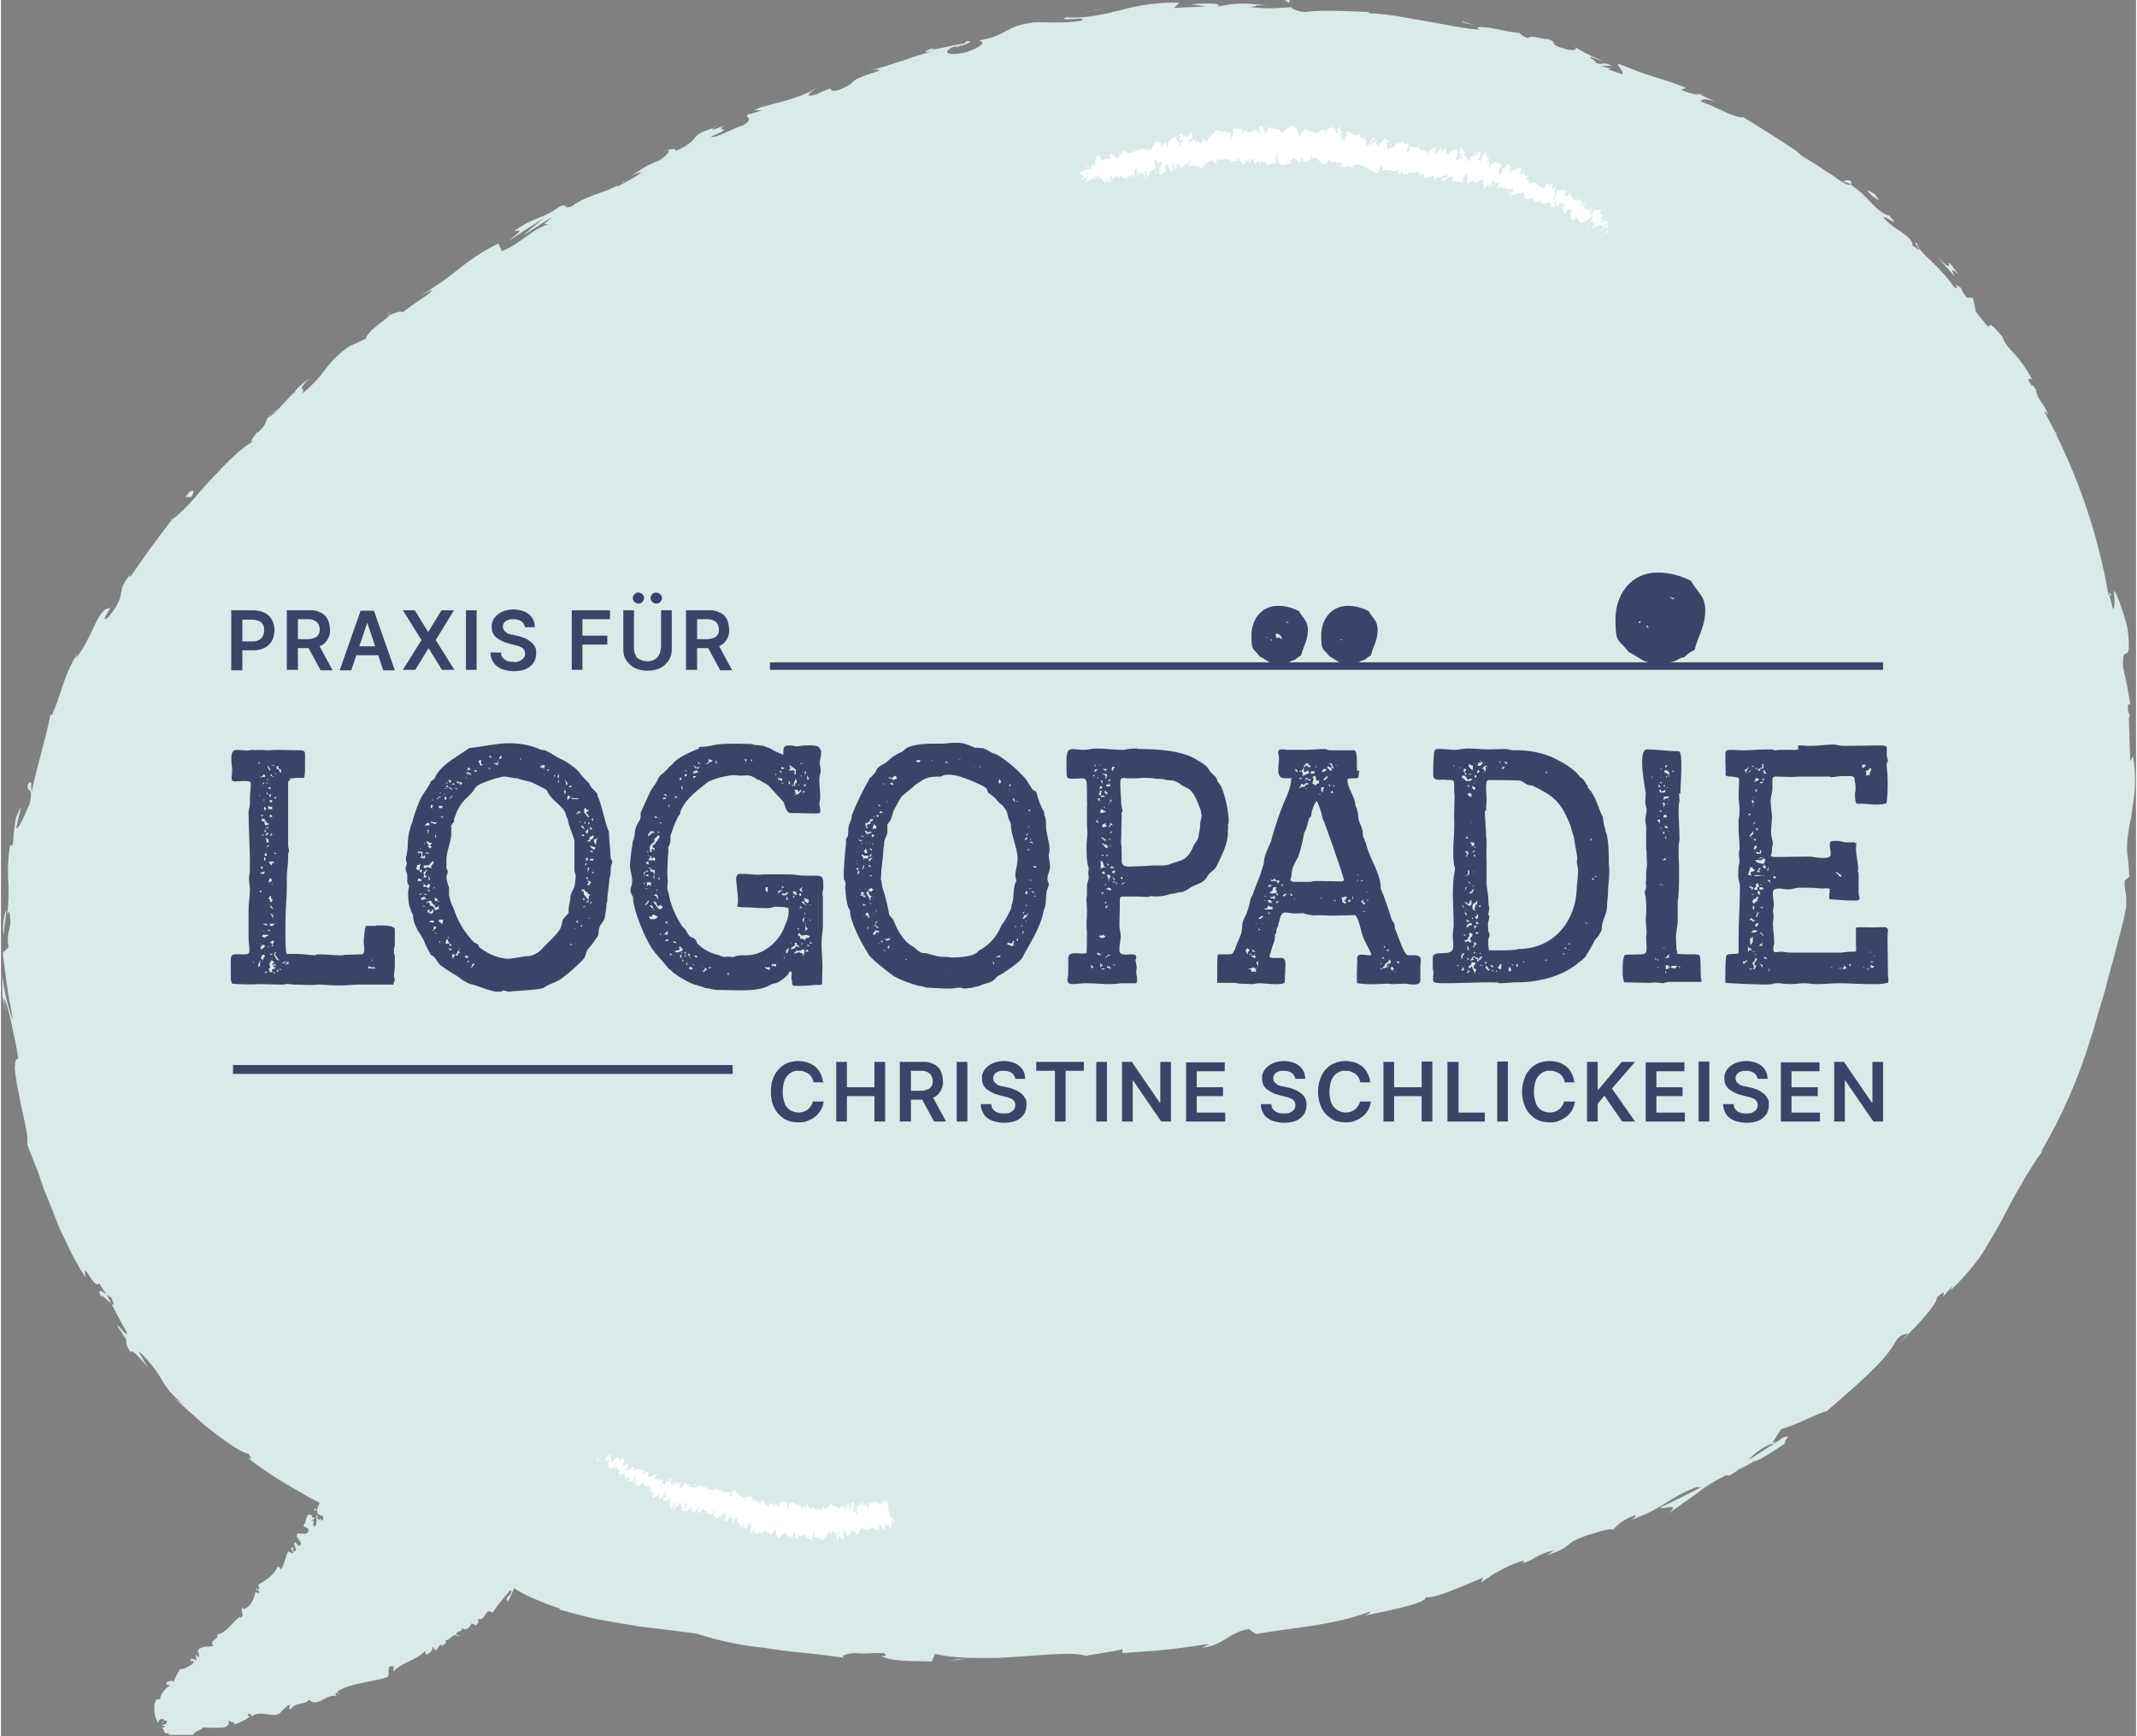
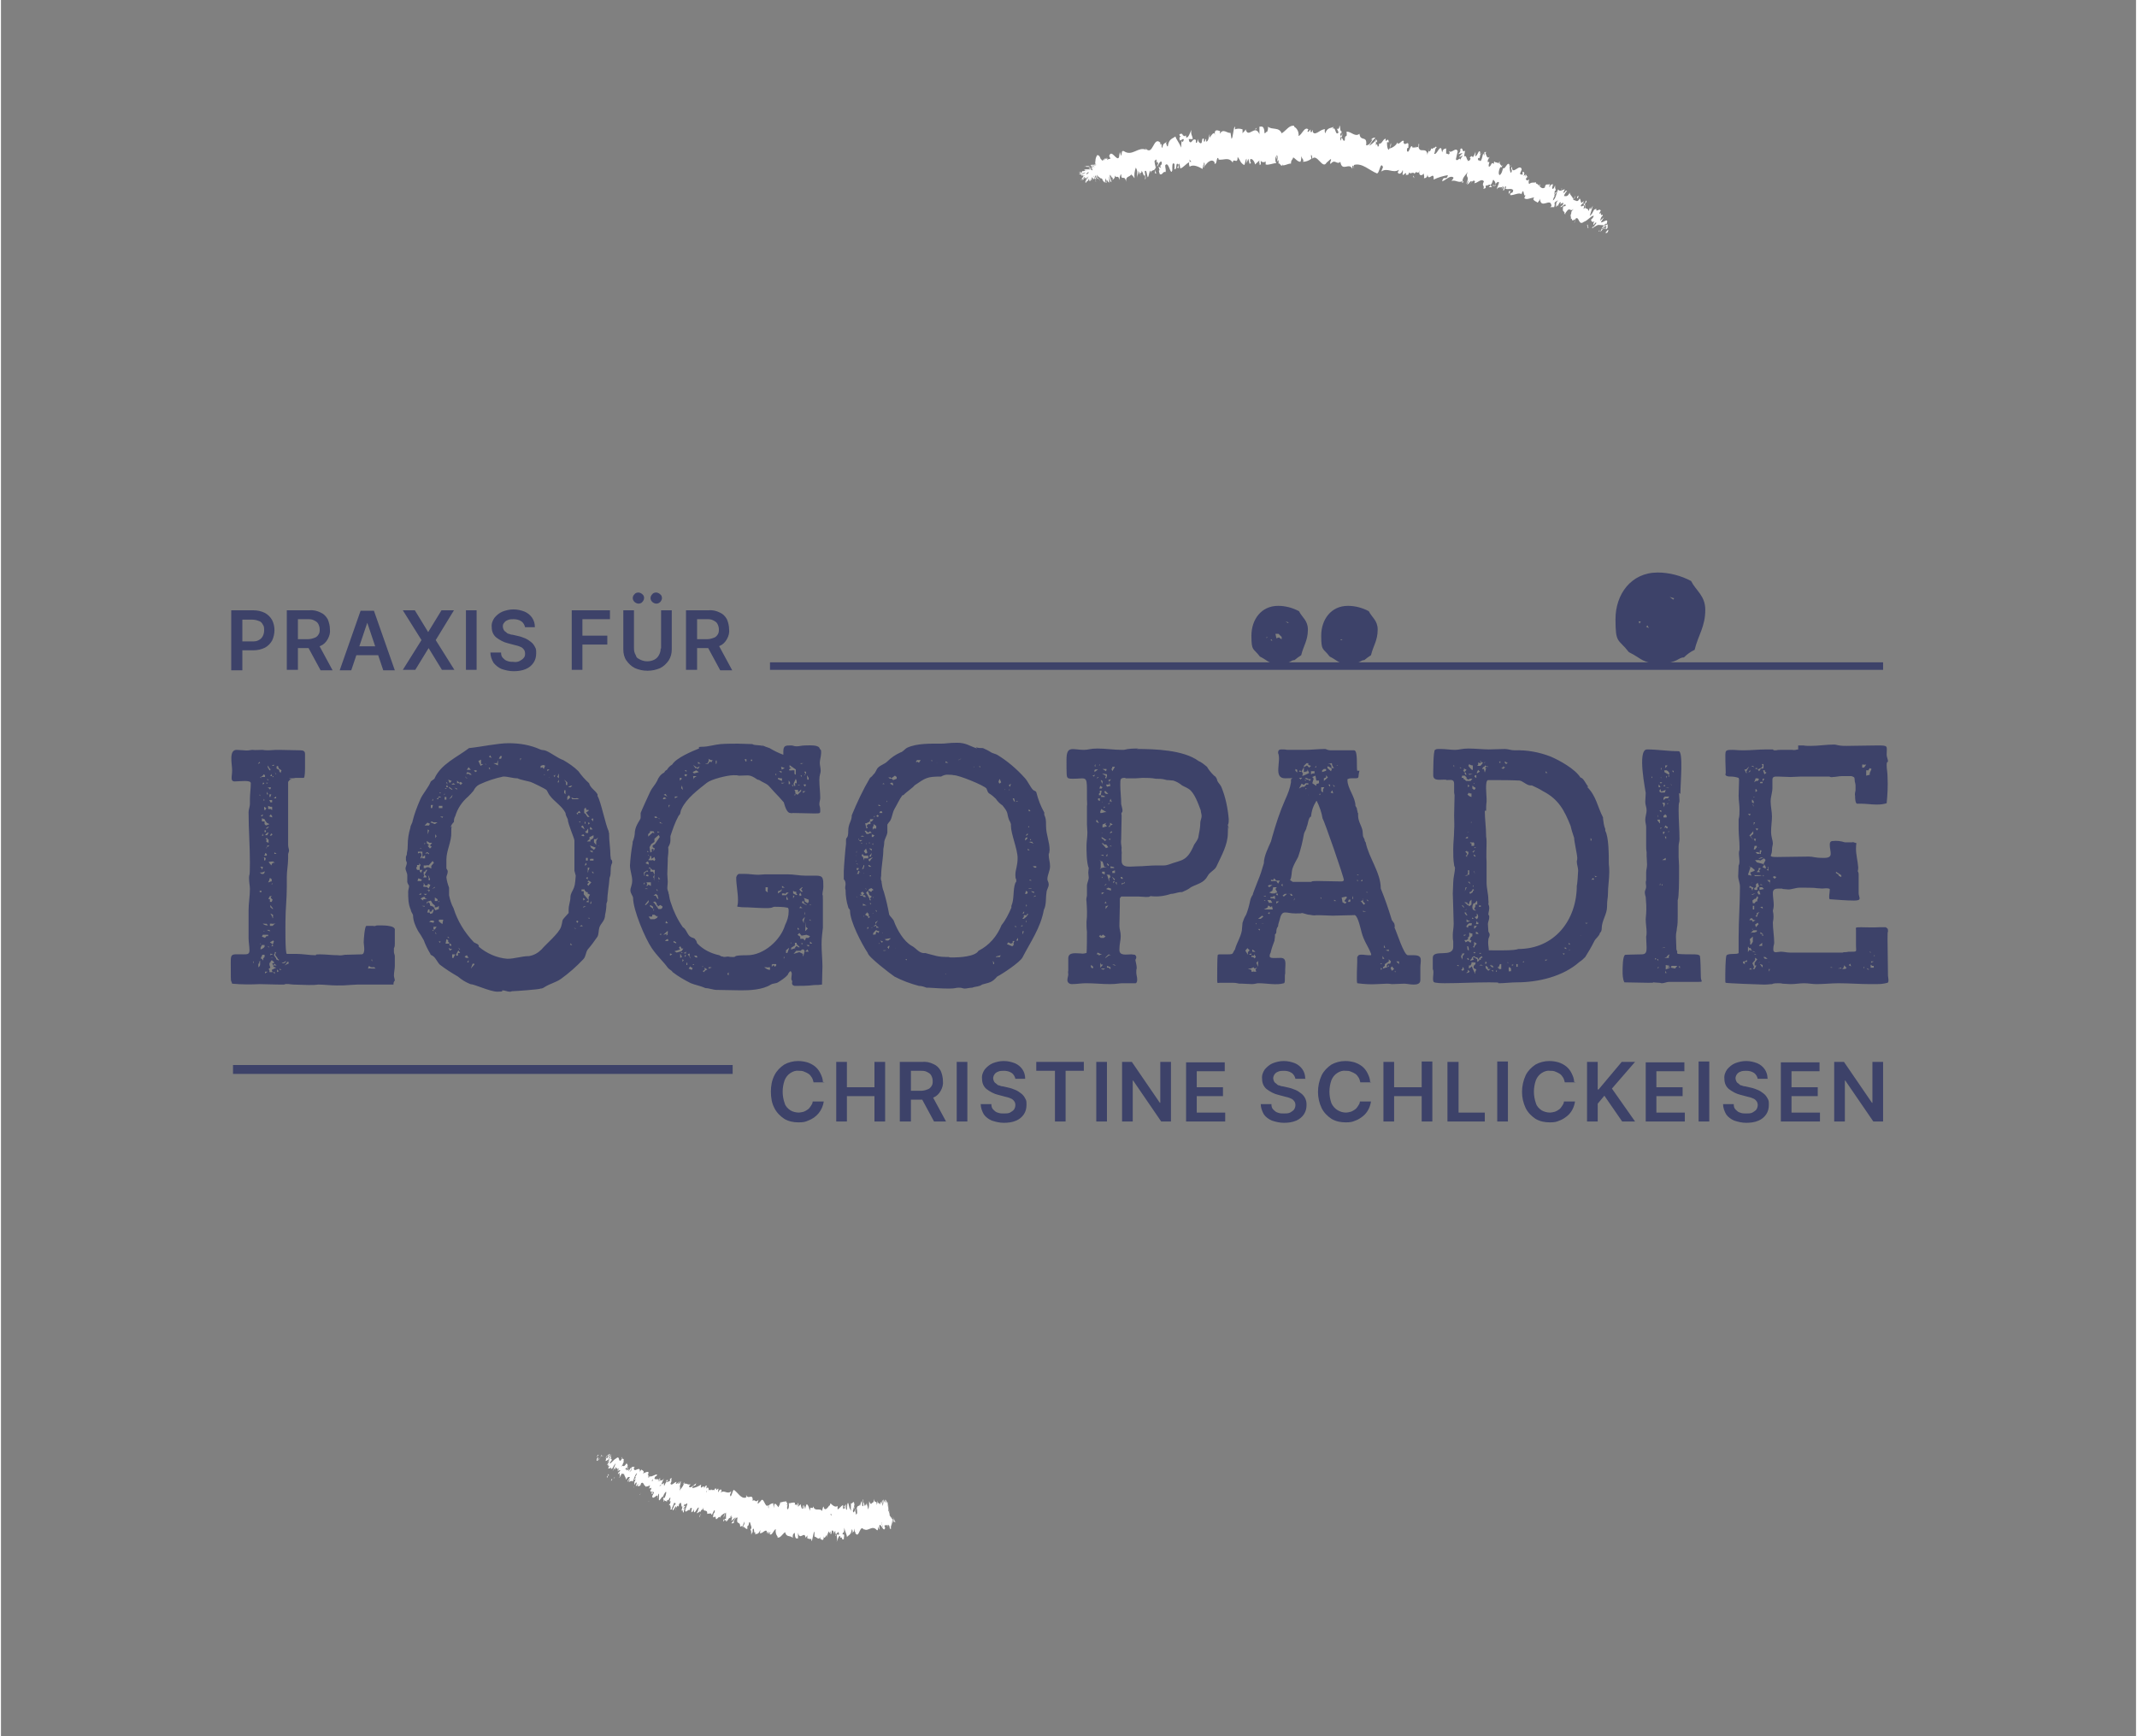
<svg xmlns="http://www.w3.org/2000/svg" version="1.1" width="480px" height="390px" viewBox="0 0 480.3 390.6">
  <rect x="0" y="0" width="480.3" height="390.6" fill="#808080" stroke="none" />
  <defs>
    <style>
      .cls-1 {
        fill: #fff;
      }

      .cls-2 {
        fill: none;
      }

      .cls-3 {
        clip-path: url(#clippath-1);
      }

      .cls-4 {
        fill: #daeae9;
      }

      .cls-5 {
        fill: #3d4269;
      }

      .cls-6 {
        clip-path: url(#clippath);
      }
    </style>
    <clipPath id="clippath">
-       <rect class="cls-2" x=".3" width="480" height="390.3" />
-     </clipPath>
+       </clipPath>
    <clipPath id="clippath-1">
      <rect class="cls-2" x=".3" width="480" height="390.3" />
    </clipPath>
  </defs>
  <g>
    <g id="Ebene_1">
      <g id="Gruppe_1472">
        <g id="Gruppe_1469">
          <g class="cls-6">
            <g id="Gruppe_1468">
              <path id="Pfad_50" class="cls-4" d="M341.2,351.7c.2,0,.4-.1.6-.1-.2,0-.4.1-.6.1M479.6,181.4c-.2.9-.3,1.7-.4,2.6-.2.8-.4,1.7-.5,2.5-.3,1.8-.5,3.5-.4,5.3.3,1.8.4,3.6.5,5.4l-1.1,1c0,1.6.3,2.5.4,3.7v2.1c-.2,1-.4,2-.6,3-.6,2.2-1.1,4.4-1.7,6.6-.6,2.2-1.2,4.4-1.8,6.6-.5,2.2-1.2,4.4-1.9,6.7-.7,2.2-1.2,4.5-2,6.7-2.7,8.9-6.4,17.4-11.1,25.4.2,0,.4-.2.5-.4-1.9,2.6-3.6,5.3-5.1,8-1.7,2.8-3.1,5.6-4.5,8.3-1.5,2.6-3,5.3-4.7,7.9-2,2.7-4.2,5.2-6.6,7.5l.4-1c-4.7,5.6.4-.9-3.5,2.6.1.8-1.3,2.6-3.1,4.7-1.8,2.1-4.1,4.2-5.4,5.9.7-.9,1.4-1.8,2.1-2.6-.8.4-1.5,0-2.8,1.7-2.1,4.5-10,11-15.6,15.9-1.1,0-6.8,3.1-10.2,4-.5.7-1.3,1.9-2,3.1.3-.1.6-.2.9-.3-.3.2-.3.3-.5.4s-.5.3-.7.5c.1-.2.2-.4.3-.5-2.1.8-3.9,2.1-5.4,3.8l5.1-3.3v.2c.2-.2.4-.4.7-.6,1.4-.9,2-1.4,1.7-1.3,2.9-1.1.2.6.8,1.2-2,1.3-6.2,4.2-7,4-1.2.8-2.1,1.2-3.5,1.9-.8.6-1.7,1.2-2.6,1.6l.4-.3h-.7c-2.4,1.2-4.7,2.6-6.8,4.3-2.3,1.6-4.5,3.2-6.1,4.3,3-2.7-1.5-.7-1.8-1.4-.4.2,4-1.8,9.3-4.6-.4.1-.8.2-1,0-2.3.8-4.5,2-6.6,3.3-2.5,1.7-5.3,3.1-8.2,4.1.4-.3,1.2-.8.8-1-1.9.6-3.6,1.7-4.9,3.2-.5-.2-2.1.1-3.9.7-1.8.5-3.5,1.1-5.1,1.9-2.1,1.5-1.6,1.7-5.9,3.2.6-.4,1.1-.8,1.7-1.2-4.9,1.3-4,2.1-7.6,3.1,1.1-.4,1-.8-.2-.5-1.7.6-3.4,1.4-5,2.3-1.1.6-2,1.2-3.7,2.4l.4-1.1c-2.2.9-5.3,2.3-8,3.3s-4.9,1.5-5.1.9c1.9,1.4-9.8,3.6-13.8,4.4,1.4-.4,1.5-.8,1.6-1-8.2,3.2-17.2,3.6-25.8,5.1l-1.6-1.1c-4.5.7-5.5,3.6-10.5,4.2l1.7-.9c-4.4.7-7.5,1.1-10.4,1.4s-5.6.4-9.2.7v-.9c-2.5.7-5.7,1-8.2,1.5-3-.9-8.8-.2-15.2.2-1.6.1-3.3.2-4.9.3h-4.9c-3,0-6.1-.3-9-.9l-.7,1.7c-4.1-.2-9.4.1-11.3-1.3h.9c.5-1.2-4.1-.2-6.7-.6-1.9,0-4,.7-2.3,1.1-2.7-.4-5.8-.8-8.9-1.1-3.2-.3-6.4-.7-9.5-1.2-5.2-.5-10.2-1.6-15.2-3.2l-7.8-1c-2.5-.3-4.9-.5-7.4-1-2.4-.4-4.9-.8-7.5-1.3-2.6-.6-5.2-1.3-8.1-2.1l.2-.2c-3.1-1-8.6-3.2-10.3-4.6-.5.9-.8,1.9-1.5,3-1-1.1,1.5-1.5.6-2.6-.7.8-1.3,1.6-2,2.4s-1.3,1.7-2,2.7c-1.9-1.3-1.3,2-3.4,1.4.5.5,0,1.2-.5,1.6,0-.6-.8-.2-.8-.7-.2.9-1.6,2.2-2.3.9.6,1.3-1.2.7-1.2,1.8.3,0,.6,0,.8.2h-.8v-.2c-1,0-1.4,1.2-2.5,1.3.8.6-.7.9-.8,1.4,0-.1.2-.3,0-.4-.6-.5-.7,1.2-1.4,1.1-.4-.2-.3-.7-.7-.6.3.5-.8,1.9-1.6,1.5.2-.1,0-.4,0-.7-1.9,2.2-5.1,2.4-7.1,4.7v-1.2c-2.1-.5-.3,2-1.6,2.5-3.7,1.1-7.9,1.2-11,3.1,0,.4.3.3.5.7-.3,0-.7-.8-1-.1l.3.5c-2.1-.8-4.2,2.7-6.2.8-1.2,1.4-2.8.3-4.2,2.2-.7-.3.4-1.1-.5-1l-1.5,1.4h0c-1.2,2-4.9-.6-6.7,1.2h0c0-.5-.6-.8-.9-.6,0,.3.2.4.5.6-1.1.8-2.3,1.4-3.6,1.8.3-.4,0-.5-.2-.5-.2-.1-.8-.1-.9-.5-.4.7.5.7-.7,1.5-.4.1-.9.2-1.3.2h-1.4c-.9,0-1.7,0-2.4-.1-1,.9-1.8.8-2.4,1.8-2.2.2-3.8.5-5.5-.3l.2-.3c-.7.4-1,0-1.1-.3s-.2-.7-.6-.7c.4-.2.7-.2.9-.4-.3,0-.7-.2-1-.4.6.2,1.7-.3,1.2-.9-1.2-.2-.3.5-1.1.5l.7-.7c-.4-.3-.9-.2-1.2.1-.2.2-.2.4-.2.7-.5-.8-.8-1.8-.9-2.7v-1.3c0-.5.2-1,.5-1.4h.8c0-.2,0-.5.2-.8,0-.3.3-.6.5-.9.4-.6.9-1.1,1.6-1.4-.2,0-.5-.3-.9-.2,0-1.5,1.4,0,1.4-1.6,0,.4-.3.9.2,1,.4-1,.9-2,1.5-2.9.6,0,1.2-.2,1.7-.5.3-.2.6-.3.9-.5.2-.2.4-.4.5-.7-.3-.2-.6-.2-.9,0l.3-.7c.4.1.8.3,1.2.4l-.2-1.3.7.7c.3-.6-.4-1.6,0-1.9,1.7-.9,1.7-.4,3.3-.7-1.2-1.4,1.5-1.4.8-2.6,2.2-.3,3.3-2.7,5.2-4v.2c1.3-.1-.3-1.8.7-2.3v.4c1.7-.3,2.6-2.7,2.8-4.1,0,.4.6.7.8.3,0-.5-1.2-.6-.5-.9,0,.3.4.4.5.3l-.2-1.1c1.7-1,3.6-2.2,4.3-4,.5,0,.6.3.8.6.8-1.3,1-2.9,1.6-4.1l1,.5c.4-.5-1.1-1.3.2-1.4.2,0-.3.5,0,1,1.4-.6-.4-1.2.4-2.2l.8.9c1.1-.4,0-1.3-.4-2-.5-1.9,2.5.4,2.6-1.7-.4-.6-.8-.4-1.2-.9.9-1,.3-1.5,1.2-2.5,1.9.3-.3.6,1.5.8l-.9.7c1.3-.3-.2.8.8,1.2.6-.4.3-1.7.4-2.6.7.4-.4.9.8,1.1v-.5c0,.2.3.4.2.6.8.2.3-.4.5-.8-.5-.3-1-.5-1.5-.7h.3c-.5-1,.2-1.7.4-2.4-.8-.4-1.7-.9-2.5-1.3-2.4-1.4-4.9-2.8-7.3-4.3-2.3-1.5-4.6-3.1-6.8-4.8,1.6,1.1,1.1,0,.6-.6-2.3-.6-5.5-3.1-8.8-5.6-1.6-1.2-3.1-2.7-4.5-3.9-1.3-1.2-2.5-2.3-3.4-3l2.4,1.5c-2.3-1.5-4.1-3.6-5.4-6-1.4-2.3-3.1-4.4-5.1-6.2.8,1.4,1.6,3,2.5,4.3-2.1-2.8-4.2-5-4.2-3.9-1.1-1.7-1-2-1-2.5s-.2-.7-.4-1c-.3-.5-.8-1.3-1.7-2.6.1-.2.8.6,1.4,1.3.6.6,1.1,1.1.7.1-1.4-2.5-2.7-5-4-7.5h0c-.1-.2-.2-.3-.3-.5l.3.5c-.1-.3-.3-.6-.5-.9-.3-.5-.9-1.3-1.6-2.5-1.2,1.7-3.8-5.9-3.1-1.3-1.6-2.5-3-5-4.2-7.7-.6-1.3-1.3-2.5-1.8-3.8s-1-2.5-1.5-3.8-1-2.5-1.5-3.7-.9-2.5-1.3-3.7c-.4-1.2-.9-2.4-1.4-3.6l-.7-1.8-.7-1.8c.4-2.3-1.2-7.2-1.9-11.5-.4-1.8-.7-3.7-.9-5.6,0-1.4.2-2.3.8-2.2-.4-2.8-1-5.4-1.5-7.7-.4-2.1-.9-4.1-1.7-6,0,1.3.2,2.5.6,3.8-.5-1.7-.9-3.4-1.1-5.1-.2-2.3-.3-4.8-.3-6.2.3,1.9.6,4.4,1.1,6.7.4,2,1,4,1.7,6-.2-1.3-.4-2.7-.7-4.1-.3-1.4-.5-2.9-.7-4.3-.4-2.8-.7-5.4-.9-6.9l1.3-1.3c-.7-4.4,1.1-3.6.1-8.1-.1.3-.3.5-.4.8.3-2.7.4-5.4.2-8.1-.1-2.6,0-5.2.5-7.7l.4.4c.2-.7.3-1.4.3-2.1s.2-1.6.3-2.4c0-1.5.6-3,1.4-4.3l-1.1,4.8c1-.3,2.2-3.9,3-5.4,1.1-5-.9-2.1-.3-4.7,1.1-.8.5-.1.8,1.8,1.2-5.7,3.5-13.1,4.2-17.3.2-.2.3.2.3.2.6-1.4,1.2-2.8,1.6-4.1.4-1.3.9-2.7,1.3-3.8.7-2.1,1.7-4.2,2.9-6l-.4,1.1c.8-1.1,1.6-2.2,2.2-3.4.7-1.2,1.3-2.6,1.9-3.8,1.1-2.4,2.3-4.3,3.4-4.1,1.6-1.7-2.9,4.3,0,1.8,2.2-2.8,2.5-4,2.7-5.2s.3-2.2,2.4-4.6c-.6.7-.3.5-.3.9,1.3-1.9,2.8-4.1,4.4-6.3,1.6-2.2,3.3-4.4,4.8-6.4,1.5-1.2,2.9-2.5,4.2-3.9,1.5-1.6,3-3.5,4.6-5.2,3.3-3.5,6.7-7.2,10-8.9-2.1,1.1.7-1.8.5-2,0,0,0,.3.2.2,1.9-1.7,1.7-2.4,2.2-3.3,2-1,5-5.2,6.2-5.8-.3-.3,1.4-1.7,3.2-3.1-3.3,3.3-.6,1.7-1.7,3.5,2-1.6,3.7-3.4,5.2-5.4,1.5-2.1,3.4-3.9,5.5-5.3l3.7-1.7c0-.7,1.3-2,2.7-3.1,1.4-1.1,2.7-2,2.5-2.2,1.2-.4,2.8-1.2,3-.6,1.3-1,2.6-1.9,3.9-2.8s2.5-1.6,2.8-2.3l-2.6,1.3c3.2-1.9,6.3-4.1,9.2-6.5,2.6-2,5.3-3.8,8.3-5.2l.8,1.7c4.3-1.7,6.8-5.1,10.7-6.1-1.5,0-1.7.4.6-1.5-1.6.7-4.1,2.7-6.6,4.1l4.8-4-8,5.2c3.2-2.7,3-2.4,1.2-2.2,4.8-3.4,5.9-2.4,10.4-5.6,1.9-.7.4.8,2.6,0,4-2.9,8.9-3.2,11.6-5.6,1.1-.3-1.8.9-1.3,1.2,2.8-1.6,4.8-2.5,5.4-3.4l-2.5,1c2.2-1,2.2-1.9,6.5-3.5,2.2-1.5,3.2-3,.6-1.8,1-.6,3.5-1.2,3-.3,6.5-2.9,2.2-3.3,8.9-5.3-.4.2-.8.5-.5.5,1.4-.4,2.7-1,4-1.7-5.5,2.6,2.3.6-4.4,3.2,1.1.6,5.1-2,7.3-2.5,2.9-2-.2-1.5,1.2-2.6,0,.3,1.4-.3,3-.8h-1.8c1.3-.6,2.7-1.1,4.2-2l-2.6,1.4c3-1.1,7.9-1.7,12.7-4.5-1.3.8-3.7,2.5-.2,1.5,5.5-2.6,1.4-.2,4.8-.9,5.6-2.2.5-1.6,9-4.3.9-.3,0-.4-1.1-.3,2.9-.8,5.2-1.6,7.4-2.3,2.4-.9,4.8-1.6,7.3-2.1-2.5.5-4.5.8-1.3-.5-1.3,1,4.8-.8,7.1-1l.5-.5c1.9-.1,0,.6-1.4,1.1,0-.1-.5-.1-1.6.2-2.7,1.1-1.3,2.2,3.1,1.1,4.6-1.7,3.6-2.4,2.7-2.6,6.5-1.1,5.6-3.1,11.9-4,1.4-.3,6.4.3,11-.4,2.2-1.3-5.7.4-3.3-.8,3.9.3,7.7-.5,11.9-1.5,4.4-1.3,9-1.9,13.6-1.8l-1.2,1.2,3.5-.2c1.2,0,2.4-.1,3.7-.2l-3.5-.4c2.3-.3,7.8-.4,6,.5,1.9-.4,3.8-.7,5.7-.7s3,.2,5.5.4c-5.2,0-.1-.1-3.9.4,5.4.5,5.8.2,9.6,0-.6.3,1.3,1,2.8,1.1,3.5-.5,9.5-.2,14.4,0v.3c2,0,4.1.3,6.2.6l6.3,1.1c4.2.7,8.4,1.7,12.6,2-.1,0-.3-.2-.4-.2h.2c0,0,.1.2.2.2h.4-.6c-1.3-.8.3-.7,2.6-.4,2.2.4,5.1,1.1,6.4,1.1.5.6,1.2,1,2,1.2.3-.9,3.2.3,4.5.2,2.7,1.1-.6,1,4.1,2.3,1.8.4,2.2,0,2.1-.4-.2-.2-.3-.3-.3-.4.1.1.2.2.3.4.8.5,1.6,1,2.5,1.4,1.1.6,2.4,1.1,3.6,1.6-.9-.2-1.8-.5-2.7-.9-.5.4,1.2.7,1,1.3,2.1.8,1.1-.5,3.8.7h-2.7c1,.3,2,.6,3.1.7-.8-.2-1.2,0-1.4.1,1.1.4,2.1.7,3.2,1.1.6-.5-1.3-2-.9-2.4,2.9,1.2,5.5,2.2,8.1,3,2.4.7,4.8,1.5,7.2,2.5l-1.2.4c1.4.6,2.8,1,4.3,1.2l-.9-.4,1.8.3h-.9l3.4,1.5c-2.1-.6-2.8-.6-3.3,0,3.7,1.3,8.3,4.1,9.8,3.5h-.2c1.1.8,2.6,1.6,4,2.5l4.4,2.8c1.4.9,2.6,1.7,3.5,2.3.8.6,1.3,1.1,1.2,1.1,2.4,1.4,5.1,3.2,7.1,4.5,2,1.5,3.5,2.4,4,2-.6-.4-1.2-.6-1.9-.7.5,0,1.3-.6,2,0v.8c1.6,1.1,3.1,2.4,4.4,3.9,1.4,1.5,2.9,2.8,4.2,3,2.6,3.1,0,.4-1.5.3,1.3,1.4,2.8,2.6,4.4,3.5,1.3,1,2.4,1.9,2.3,2.9,3.7,2.8-.5-1,1.1-.5-.2.9,1.4,2.4,3.2,4.1,1.9,1.8,3.6,3.7,5.1,5.8,1.8,1-1.1-1.7,1.7.3-.3,0,0,.3.2.8.3.4.7,1,1,1.3h1.3l.7,3.2c.9,1.1,1.8,2.2,2.6,3.2.2,0,.4,0,.5-.2.2-.3.5-.2,3.3,3.1l-.4-.4c.3,1.2,1.4,2.4,2.8,3.9,1.7,1.9,3.1,4.1,4.3,6.4-1-1.9-.9-.5-1.5-.9l2.2,2.7c-.2-.2-.3-.3-.3,0,.9,3,1.6,2.1,2.8,5.6-.2-.5-.6-.9-1-1.1.8,1.4,1.6,2.9,2.3,4.4.2.3.4.5.7.8-.1,0-.2,0-.4-.2,5.6,11.3,9.6,23.3,11.8,35.8v.5h.3v-.6c-.1,0,.5.7.5.7h-.5l.8,3.1c.5-.2.4-2.4.2-3.8.1-1.4,2.4,4.9,3.1,8.3,1.1,9.5-1.4,2.2-1,8.7l.9,4.1.7,4.2h-.5c-.1,1,0,1.8.5,2.6-.4-.3-.3,1.4-.2,3.6,0,2.2.2,4.9.2,6.6l.6-1.2c.7,4,.6,8.1-.2,12M456.2,85.8c.2.4.5.7.7,1.1v-.3c-.2-.3-.4-.5-.6-.8M459.3,258.5c.3-.3.5-.7.8-1.1-.3.4-.5.7-.8,1.1M214.9,10.7c.9-.3,1.2-.5,1.2-.6-.8.3-1.4.5-1.2.6M195.3,15.8c.4-.1.8-.2,1.1-.3-.4,0-.8.2-1.1.3M328.7,4.8c-.3.3,1.5.5,3,.9l-3-.9ZM458.2,87.5c.2.3.5.6.7.9-.2-.3-.4-.6-.7-.9M160.8,28.5c.9-.5.4-.2-.2,0h.2M22.8,292.4c-1.6-3.6,4.5,4.6,1.9-.7,0,.7-4.1-3.7-1.9.7M86.7,70.6c.3,0,.6,0,.9-.2,0,0-.3,0-.9.2M140.4,39.9c.5-.2,1-.4,1.5-.6l-1.5.6ZM61.3,92.6c-.4.3-.8.7-1.2,1.1,0,0,.2,0,.3-.2.2-.4.5-.7.9-.9M61.3,92.6c.2,0,.4-.2.6-.4-.2,0-.4.3-.6.4M39.3,115.7l-1.2,1.3c.2,0,.4-.3.5-.4.2-.3.4-.6.6-.9M440.4,61.8c-4.7-6.5.6,1.7-5-4.3l4.1,4.7c-.5-1-1.2-2.4.9-.4M421.1,44.2c2.7,2,.3-.4.5-.5-1.9-1.1-2.4-1.3-.5.5M289.6.8l.4-.8c-2.6.1,0,.3-.4.8M247.9,1.9c-1.4.3-2.9.6-4.3.9,1-.3,2.1-.4,3.2-.6,0,0,1.1-.3,1.1-.3ZM41.5,111.8h1.3c1-1.4.4-2.4-1.3,0M1.2,204.6c-.7,1.8-.9,3.8-.6,5.8.2-2.3.6-4.6.6-5.8M70.4,339.8c.3,0,.6,0,.8.1-.6-.2-.4-1.1-.8-.1M213.1,373.6l3.9-.3h-1.8l-2.1.3h0ZM44.1,371.6l.2.2v-.3h-.2q0,.1,0,0ZM106.6,365.7h0Z" />
            </g>
          </g>
        </g>
        <g id="Gruppe_1471">
          <g class="cls-3">
            <g id="Gruppe_1470">
              <path id="Pfad_51" class="cls-1" d="M134.1,327.9c-.1,0,0-.4.2-.6h.2c0-.1-.5.6-.5.6h.1ZM135.2,327.4c-.5.7-.3.4-.9,1.1-.1,0,0-.3.1-.6-.1.2,0-.2-.3.2-.2.6,0,.7.3.3,0,.2-.2.3-.3.5.4-.5.8-1,1-1.6M148.3,338.3h0s0,.1,0,0M142.3,334.7c.1-.2,0-.2,0-.3v.3ZM136.2,327.9h0c0-.1-.1-.1-.2.1h.1M166.9,343.8c0-.7.5-.7.3-1.5,0,.3-.5,1-.3,1.5M156,340.3s0,.2,0,0h0M157.7,340.8h0c0-.1,0,0,0,0ZM191.1,339.3c0,.2,0,.4.1.6,0-.5.2-.7-.1-.6M136.1,328.2c0-.2.1-.2.2-.2h0s0,.2-.1.2M158.7,335.6v-.3c-.1.2-.1.3,0,.5v-.2M179.7,339.2h0v.2-.2ZM138.8,329.7l.2-.3c0,.1-.1.2-.2.3h0ZM152.8,334.3h0c.1-.1,0,0,0,0M148.1,334.4s.2-.2.3-.3c0,0-.1-.1-.3.3M157.6,334.9h0ZM148.5,334.2q0-.2-.2,0s0,.2.2,0M135.5,327.3h0ZM135.2,327.6h.2c0-.1,0-.2-.2,0M136.8,328.3s0-.6-.1-.5v.2c.1-.3-.1.7.1.3M136.3,332.2c0,.9.2-.6.5-.3l-.2-.3c0,.3-.2.6-.3.6M137.5,332.7c-.2,0-.2.4-.3.5.2-.2.3-.2.3-.5M144,335.7l-.3.6c.2,0,0-.2.3-.6M146.6,333.1v-.4l-.2.5h.2ZM145.5,337.8h.3c0-.1-.2,0-.2,0h-.1ZM157.2,341.3l.2-.8c-.1.1-.4,1-.2.8M162.5,341.8c0,.4,0,.7.2.3,0,0-.2-.4-.2-.3M177.8,345.7l.2-.2h0v.2h-.2ZM200.9,341.8l.2.5h0c0-.3-.1-.4-.2-.5M201,342.4c-.2-.5,0-.3-.3-.8,0,.1.1.2.2.3,0-.1,0,.1,0-.2q-.2-.4,0,0c0-.1,0-.2-.1-.3,0,.2.3.6.4,1.1M200.1,340.4v.2-.2ZM200.8,342.5h0c0-.1,0,0,0,0ZM199.1,339.4v.9-.9M199.6,339.9h0s0-.1,0,0M199.5,340h0ZM200.8,342.5h0v-.2.2M199.2,343.3v.2-.3h0M198.3,343.2h0M198.3,343.1h0M198.3,343.1h0ZM198.4,343.5v-.2h0v.2M198.4,343.5v-.3h0v.3M198.2,342.9h0M198.2,343h0M198.2,343h0M200,339.8v.2h0v-.2ZM198.3,343.2h0M198.4,343.4v-.2h0v.2M200.8,341.9h0c0,.1,0,0,0,0M200.7,341.6s0,.2.1.3v-.2h-.1ZM198.3,343.4h0M198.3,343.2h0M198.3,343.1h0v.2h0v-.2M198.2,342.9h0M198.2,342.9h0M198.2,343h0M198.3,343.3h0M198.3,343h0ZM198.2,343h0ZM198.3,343h0M198.2,342.9h0M198.2,343h0M198.2,343h0M198.2,342.8h0M198.2,342.8h0M198.2,342.9h0M198.3,343h0M142.2,334.1h0M198.3,343.2h0ZM200.9,342.4c0-.2-.1-.4-.2-.6,0,.1,0,.4.1.6,0-.2-.1-.4-.2-.6,0-.2,0,.3,0,.3,0-.2,0-.3-.1-.4q0,.2,0,0s0-.3-.1-.5c0,.3.2.8.2,1.1,0,.7-.2-.4,0,.1v.2-.2c0,.6,0-.1,0,.3v-1.3c0,.7,0-.2,0,.9h0c0,.1,0,0,0,0h0v-.6c0-.4,0,.4,0,.4v-.5.3-.2c0-.4,0,.9,0,.3v.3-.8,1.1-.2c0-1,0,.9-.1-.4v.5-.4c0,.3,0,.6,0,.5v-.4c0,.4,0-.9,0,0h0v.6-.6c0-.2,0,.2,0,0v-.2c0-.3,0,.5,0,.4v-.4.4-.5.7-.8c0-.1,0,0,0,.2h0v-.4c0-.2,0,.3,0,.6v.2h0c0,.1,0-.1,0-.1,0-.2,0,.2,0,.2v.5-.8c0-.3,0,.5,0,.5v-.2c0-.1,0,.2,0,.5v-.4.5-.4.4-1.4c0,.2,0,.8-.1,1.2h0c0,.2,0,.1,0,.1v-.2c0,.4,0,0,0,.3v-.4c0-.2,0,.4-.1.7v-.8c0,.2,0,.4-.1.8,0-1.1,0,.4,0-.4v.5-.5c0,.3,0,.5,0-.2,0,.7,0,0,0,.5,0-.3,0,.1,0,0v.4h0c0-.5,0,.2,0,0v-.4c0,.3,0,.7,0,.3v-.3c0,.3,0,.2,0,.2v.5h0c-.2,0-.3-.2-.3-.4v.2-.2c0,.6,0-.3,0,0v-.2h0v.2-.3c0,.1,0,0,0,0h0v.3c0,.5,0-.6,0,0v-.3h0v.3-.4h0v.2h0c0,.1,0-.2,0-.2h0v.3-.3h0v.5-.6h0c0,.3,0-.3,0,.3,0-.7,0-.3,0-.5h0c0,.2,0,.6,0,.5h0c0-.6,0-.2,0,.2,0,0,0,.1.1.4,0-.2-.1-.3-.1-.4h0v.2h0v-.2h0c0,.4,0,.2,0,0h0s0,.1,0-.1h0c0-.1-.1-.3-.2-.5l-.2.5v-.4c-.2-.2-.2.2-.2.3,0-.6-.4-.1-.6-.2l.2.5c-.3,1.3-1-1.2-1.3-.5v.9c-.1,0-.3-.7-.3-.7,0,.5,0,1.1-.3.8-1.1-1.2-1.9.5-2.9-.2,0,.1,0,.2.1.3-1-1.8-1.1,2.1-2,.6v-.3c-.3.2,0-.3-.2-.7,0,.9-.4.7-.6,1.1q0-.2.2-.3c0-.2-.1-.8-.2-.6-.2,1.3-.7,1.2-1.1,1.7,0-.6-.4-1.1-.6-2.1,0,.2,0,.7-.1,1.2-.2-.4-.2,0-.3.3h.3v-.2.2h0s.1,0,0-.1c.2.6,0,.5,0,1.2-.1,0-.4.2-.4-.3,0,0-.1,0-.2-.2,0,.1,0,.2-.2.1h0v-.3c-.3-.3-.6.8-.8,1.3.2-.9,0-1,0-1.7,0,0,.2,0,.5.1v-.4c-.3-.7-.4.6-.8.1v-.5c-.1-.2-.3.3-.3.7,0-.6-.3-1.1-.5-.8-.1.5,0,.8-.3.7v-.5c-.1-.3-.1.4-.3.3v-.4c-.3.3-.3.5-.5,1.4v-.7c-.2.4-.7,1.3-.7.3,0,1.5-.5.8-.8.7,0,0,0-.4.1-.5-.5,1-.9,0-1.4,0v-1.1c-.3,0-.4,2.1-.7,2.1v-.5c-.2.1-.6,0-.9-.1v-.7c-.1.3-.3.3-.4.6-.2-1.8-1.3.8-1.7-1.2v1.3c-.3,0-.6.2-.7-.8h0c0-1-.2,0-.3-.3-.2.3-.2.6-.2,1-.5-.7-1.4,0-1.7-1.3-.6.4-1.1,1.4-1.7,1.2v-.2c-.4-.5-.5-1.1-.4-1.7-.5.2-.9,1.7-1.4,1.1l.2-.4c0-.2-.4.3-.5.4v-.4c0-.4-.2.2-.3.3v-.4c-.2-.8-1.1.6-1.6.3.1,0,.1-.5.1-.7-.4,1.2-1,.8-1.2,1l.2-.5c-.6.7-.2-1.4-.7-.6v.7c0-.2-.2,0-.3.5-.1-.4.1-.9-.2-1.1,0-.3.3-.2.2-.7l-.3-1h0s0-.1-.2,0c-.2,1.5-.4,0-.4,1.5-.6,0-.9-1.1-1.6-.5,0-1.5-1-.2-.6-2.1-.3,0-.6.2-.9,1,0,.2.2,0,.2-.1,0,.3-.4.5-.7.4.4-.4.7-.9,1-1.4-.4.3-.7.6-1,.9l.2-1c-.4.7,0-.8-.4,0v.3c-.4-.2-.6.8-1,.8v-.4c0-.2-.4.7-.3-.2h.3v-1.4c-.3.1-.4,1.1-.5,1.1,0-.6,0-.3.3-1-.5.2-1,.6-1.2,1.1v-.2c-.3-.2-.8.9-.9.3h0c0-1.1-.9.7-.5-1,0-.3.2.1.3-.7-.2-.6-.6,1.3-.8.8v-.2c-.3,0-.6,0-.9.1,0-1.4-1,0-.9-1.6,0,.6-.3.6-.3.8v-.2c-.1,0-.3.4-.4.6,0-.5-.5.4-.5,0,0,.3-.2.2-.3.2.3-.3.3-.7.5-1.2-.3-.3-.8,1.3-1.1,1v-.7c-.3.9-.5.5-.6.8,0-.3,0-.7.2-1-.2.2-.3-.4-.5.2v.3c-.3-.5-1,.8-1.1,0l.5-1.4c0-.6-.7.7-.6-.3,0,.3-.1.6-.3.8,0,.1.3-.2.5-.1l-.6.7.6-.3c-.3.2-.4.6-.4,1-.4.4,0-.8-.5-.3,0-.2.2-.7.2-1-.4.4-.1-1.2-.5-.5,0-.2.1,0,.2-.3-.2,0-.3,0-.5.4v.2s-.2.5-.3,0c-.2.3-.6,1-.4,1,0,0,0-.4.1-.8-.3-.1-.7,1.4-.8.7h0v-.2c.1-.1,0-.2,0,0,.3,0,.3-1.2.6-.8.2-.8-.2-.2-.2-.6-.2.5-.4.9-.6,1.4v-.4.6h-.4l.2-.2c-.1-.2,0-1.1-.5-.7.2-.2.5-.6.4-1-.4.3,0-.3,0-.8-.3,0-.4,1-.7.5,0,0-.1.3-.1.5-.2-.4-.5,0-.6-.6.1.2,0,.5-.2.6.2-.4,0-.5,0-.8v.3c-.1-.2,0-.4.2-.5v.2c.2-.2.6-1.3.4-1.5-.3.2-.6.9-.7,1.2-.2-.4-.8,1.2-.9.6,0,0,.1-1.2,0-1.4-.4.6,0,.6-.3,1.1.3-1.7-1.1.7-1.2-.5l.4-.8c0-.1-.2-.2-.3-.2v.5c-.2.1-.4-.1,0-.7-.5.5-.4.1-.6-.2.2.2,0,.1.3-.2,0-.5-.2-.2-.5-.1.1-.3.2-.7.2-.8-.4.4-.6.2-1,.4v-.2c-.4.1-.4-1.1-1-.6h0c-.2.9-.5.5-.8.7,0-.2.2-.5.1-.6-.3.7-.3.3-.5.6,0-.3.4-.8.1-.9-.1,0-.3.4-.4.6v-.8c.1-.2,0,.1.1,0,.2-.4,0-.3.2-.7,0-.1-.3.6-.4.3l.4-.5c0-.2-.2,0-.2,0,.2-.3.4-.6.5-1-.5.3-.7,1.4-1,2,0-.5-.7,0-.9,0l.3-.6c-.2,0-.3.2-.4.4h0l-.2.3c0-.1.1-.2.2-.3h-.2c.3-.3.4-.6.6-.9-.3,0-.4-.2-.9.6h0c0-.6-.5-1-.4-1.3-.3.1-.4-.2-.6,0-.1.3-.3.6-.5.9,0-.2.1-.3.2-.5h0c-.3.1.1-1.3-.5-.3,0-.6,0-.2.5-.8,0-.6-.8.7-.3-.6-.4.3,0,.3-.4.8.5-1.1-.3-.4-.2-1.1-.3.4,0,.3-.4.7.2-.3,0-.4,0-.4l-.4.7.7-1.8c-.7.7-.5,1.2-1.1,1.3h0c.3-.8-.6.3-.6-.3,0,.2.2-.3.3-.5l-.3.2v-.2c.1-.6-.3.2-.2-.3.2,0,.4-.6.5-.9l-.6.7.6-.9c-.2-.2-1.3,1.1-.7-.2h.2c.1-.3.4-1,0-.6,0,0-.4.6-.3.6v-.3c.2-.4.6-.6,1-.7-.2.2-.4.5-.6.7.3-.1.6-.4.9-.6-.2.3-.4.5-.6.8,0,.4.3-.4.5-.3,0,.2-.1.4-.3.6.3-.2.4-.2.4.2-.2.2-.4.5-.5.8.5-.2.9-.9,1.5-1.2.9-.8.4,1,1.1.4.2-.3,0-.6.3-.7-.3.5,0,.4-.2.6.6-.7.2.3.6-.2-.1.2-.2.4-.1.7-.4.7,0,.4-.7,1.2.8-.9.4.5,1.4-1v-.2.5h.1c0,.2.2,0,0,.8-.2.1-.3,0-.4.2-.1.7.6-.4.7-.3-.2.5-.3,0-.5.7,0,.1.4-.2.5-.3v.3c-.1.8.6-1.3.4-.3,0-.2.2-.3.2-.5,0,.3,0,.9-.5,1.2,0,0,.3-.1.5-.4,0-.3,0-.5.2-.8h.6s-.2.2-.2.1c-.2,1.7,1.6-.8,1.3,1.2.1-.5.2-.4.4-.7.1.2.5.2.5.6l-.2.3c.6-.2,1.1-.6,1.3-.2,0,.2-.2.4-.3.5.5-.5,0,1.5.5.3h0c.3.3,1.2-.4,1.7-.4-.2.8-.3,0-.6.9.2.4.7,0,1,.3,0,0-.1.2-.2.2.1.6.3-.8.5-.5-.1.2-.2.4-.2.7l.3-.6c0,.3-.2.5-.3.7.4-.7.6,0,1-.8,0,.2-.4.9-.5,1.2,0,.3.3,0,.5-.2h0c0,.6.2.6,0,.6.2.3.2-.4.6-.8v-.4h.4l-.3.3c0,.4.5-.2.7-.1v-.5l.4-.2c-.3.9.2.3-.3,1.3.3.6,1-.5,1.4-.4,0,0-.1.2-.2.3.2.3.5-.1.8-.5l-.3.6c.3.1.3-.4.7-.6-.2.3-.3.5-.2.7,0-.2.2-.4.3-.6-.8,1.7,0,.8-.5,2.2.1-.4.9-1,1-1.7h-.1c.2-.4.2-.2.3-.2,0,0-.1.2-.2.3.6-.4.9.3,1.5,0,0,.2-.4.4-.3.6.4.4,1-.4,1.6-.8-.3,1.1-.6,0-.9,1.1.7-.1,1.4-.4,2-.8-.3,1.7.7-.5.7.9.1-.6.4-.7.6-.7-.2.4,0,.5-.2.8.3-.5.8-.5.5.6.3-1.1.3.2.7-.6,0,.5.5,0,.7.3,0-.7.3-.2.5-.5,0,0-.1.1-.1.2,0,.6.4-.4.5,0,0,.3-.2.6,0,.7.1-.5.7-.9.7-.3l-.2.4c.9-.7,1.4.5,2.4-.3l-.3.8c.2,1.2.6-1.3.9-1.1.9.6,1.6,2.1,2.7,1.7.1-.2,0-.3,0-.6,0,.1,0,.8.1.4v-.4c.3,1.3,1.5-.6,1.4,1.4.5-.6.6.6,1.3-.3,0,.4-.3.7-.1.9l.6-.6h0c.7-1.2,1,1.8,1.7.9h0c0,.4,0,.8.1.7v-.6c.3-.3.7-.5,1.1-.5-.2.4.1.4,0,1.1.2-.4,0-.7.3-1,.3,0,.6.6.8.8.2-.6.3-.4.4-1.1.4,0,.6-.2,1.1-.2v.2c.2-.9.3.5.5,0,0,.3-.1.4-.1.7l.2-.3c-.1.3-.3,1.1,0,1.2.2-.6,0-.4.1-.9v.8c.2-.4.2-.8.1-1.3.5,0,1-.3,1.4-.1v.5c.2-.2.5-.2.6.3v-.6c.3-.7,0,.9.3.1-.1.2-.2.4-.2.6l.6-.6c0,.4.3,1.3.5,1v-.6l.2-.2v.9l.3-.8v.8c.1-.1.2-1.1.4-1.1.5.5.4.8.7,1.5,0-1.5.6,0,.7-1,.4,1.1,1.1.5,1.8.8h0c.3.8.3-1,.6-.7v.2c.3.8.9,0,1.3-.6,0,.2,0,.7,0,.6,0-.3,0-1,0-.8v.5l.2-.7c.5.5,1.1,1,1.6.6v.8c.4-.2.8-.8,1.2-1v.9c.3,0,.1-1.3.4-.6,0,.1-.2,0-.2.4.4.6.2-.9.5-.8v1c.3.6.2-.5.3-1.1.3-1.2.4,1.9.8,1v-1.2c.4.2.4-.5.7-.2.3,1.4-.2,0,.1,1.4l-.3-.3c.3.7-.2.2,0,1.1.2.2.4-.5.6-.8,0,.6-.3.1,0,1v-.3.4c0,.6.1,0,.3,0,0-.3,0-.8-.1-1.3v.2c.2-1,.6-.3.7-1v.4c.1,0,.2-.8.4-1.1.2.5,0,1.4.4,1.1,0-.5-.2-1.5,0-1.5v.8c.2-.4,0,.2.4.8,0-.8.3.2.2-1,0,.4.2.7.3,1.1-.1-.7.2-.7,0-1.5.2.9-.1,1.2.2,2.1.2-.6.2-1.2.2-1.9.1.2.2.6.4.6v.2c.2-.7.7-.1.7-1.3.2,1.4.6,0,.6,1.4.1-.3.2-.6.2-1,.2,1.1.3.2.6.9,0-.6.2-.5.3-.8v.6c0-.5.1,0,.3.5.1-.4-.2-.8-.2-1.4.2.2.2.7.3,1.1v-1.2l.3.6c0-.3,0-.8.2-.3h-.2l.2.6v-.8c.2.3.3.6.4.9v-.5.3c0-.1,0,0,0,0v.3h0v-.3c0,1.1,0-.6,0,.6v-.8s0-.1,0,.5h0c0,.6,0,0,0,.1v-.6.7c0-.3,0-.6.1-.8h0v1.1c0-.2,0-1.1,0-.8v.3c0,.1,0-.2,0-.3v.2c0,.2,0-.1,0-.2v.2c0,.5,0-.5,0-.3v.4-.8.3c0-.5,0,.8,0,.3v-.4c0,.1,0,0,0-.4v1.7h0v-1s0,.6,0,.1v1.2-.7h0v-.2c0,.3,0,.5-.1,1v-.7.6c0-.5,0,.5,0-.1v-.2s0-.6.1-.7v.2c0,.1,0-.5,0,0h0v.9-.8.6c0-.1,0-.3.1-.8v.2s0-.7,0-.3h0c0,.7,0-.5,0,.5v.5c0,.3,0-.9,0-.6h0c0,.1,0,0,0-.1,0,.8,0-.2,0,.8v-.6.2-.4c0,.3,0-.3,0-.1v-.2.8c0,.1,0-.9,0-.8v.4-.6.6c0-.1,0,.2,0-.2v-.2c0,.2,0-.7,0-.2v.9c0,.4,0-.5,0,0v-.5.2-.5.3-.7c0-.3,0,.4,0,0v.7c0-.3,0,.7,0,.2v.2-.3h0s0-.5,0-.2v-.7.5s0-1,0-.5h0q0,.2,0,.1s0,.7,0,.6c0,.5,0,.1,0,.3v-1,.2-.4h0c0,.2,0,.8,0,.5v.6c0-.2,0,.2,0,.4,0,0,0-.7,0-.4v-.3.2-.4.7h0v.8-.9c0,.2,0-.9,0-.6v.8-.7c0,1.1,0-.7,0,0v.5h0v-.3c0-.1,0,0,0,.4,0-.4,0-.2,0,0v.2c0,.3,0,0,0,0v.5-.4.2c0-.2,0,.5,0,0h0v-.6.3-.5c0,.2,0,.6,0,.5v-.5.5c0,.1,0,0,0,0v.5s0-.4,0-.3v.4h0v.7-1.4c0,.3,0-.2,0-.2v.4-.4h0v.6-.6h0v.6-.4.3-.4h0v-.2.2h0c0-.1,0,.7,0,0h0v.3h0v-.3.6c0,.3,0-.3,0,0v-.3.6-.5.2-.5,1.2c.1-.6,0-.8,0-1h0c.1.5,0-.3,0,0v.4-.2h0c0,.5,0-.1,0,.2s.1.4.2.6v-.5c-.1,0,0,.6,0,.6,0,0-.3-1,0-.1h0c0,.2.2.6.1.4v.3M138.1,332.3c-.1,0-.2.2-.3.4.1-.1.2-.2.3-.4M186.8,340.6h-.2c0,.2.2.3.2.5v-.5M187.2,340.5h-.1.1M187.7,345.3c0,.1,0,.3.1.2v-.4h0c0,.1,0,.2-.1.2M198.2,343h0M198.2,343h0M198.3,343.2h0M198.3,343.1h0M198.2,343h0M198.2,342.3h0M198.2,342.8h0v-.2c0-.3,0,0,0,.2M198.2,342.9h0M198.2,342.9h0ZM198.2,342.8h0ZM198.2,342.8h0v-.3c0-.3,0,0,0,.3M198.2,342.8h0M198.2,342.8h0M198.1,342.5v.2h0c0-.2,0-.4,0-.2M198.2,342.7h0M198.1,342.3v.2h0v-.3h0ZM198.2,342.8h0M198.1,342.6v.2h0v-.2M198.1,342.6h0M198.1,342.7h0M198.1,342.3v.2-.3h0ZM198.2,342.9h0c0-.1,0-.3-.1-.4v.4h.1ZM198.2,342.8h0M198.2,343h0v-.4c-.1,0-.1.4-.1.4h.1ZM198.2,343h0ZM198.2,342.9h0M198.2,343h0M198.2,342.9h0M198.2,342.9h0v-.2c0,.3,0,0,0-.3,0,.1,0,.3.2.5h0M198.2,342.8h0M198.2,342.8h0M198.2,342.9h0M198.2,342.9h0M198.2,342.9h0M198.2,342.9h0M198.2,342.9v-.4.4h0M198.2,343h0M198.3,343.1h0M198.3,343.1v-.2.2h0M198.3,342.8v.3h0v-.4M198.2,343.1h0ZM198.3,343.2h0M198.3,343.2h0M198.3,343.1h0M198.3,343.1h0M198.3,343.2h0c0,.2.1.4.1.4v-.4h-.1ZM198.3,343.1h0M198.2,343h0M198.2,343h0M198.2,343h0ZM198.2,343h0M198.2,343h0ZM198.2,343h0M198.2,343h0M198.2,343h0M198.2,343h0M198.2,343h0M198.2,343h0M198.2,343h0M198.2,343h0M198.3,343.1h0M198.3,343.1h0q0,.1,0,0h0M198.2,343h0M198.2,343h0M198.2,343h0M198.4,343.2h0c0-.1,0,0,0,0h0ZM200.4,342.2v.2-.2h0ZM199.5,342.9h0c0,.1,0,0,0,0M199.8,342.1v-.2.2M199.3,343.5h0ZM199.8,342.1h0M201,342.5h0ZM201,342.3h0q0,.1,0,0M200.7,342.4s0,.3,0,.2h0c0,.1-.1-.5,0-.2M200.2,339.9v.3-.3M200,340.2v-.4.4ZM199.9,342.3v.3-.4h0ZM200,339.4h0c0,.1,0,0,0,0h0ZM199.5,339.6v.5s0-.6,0-.5M199.2,339.9v.2c0-.2,0-.4,0-.2M198.5,339h0v.2-.2Z" />
              <path id="Pfad_52" class="cls-1" d="M361.3,52.4h-.4c0,0,.6-.7.6-.7.2,0,0,.5-.2.7M360.9,51.5c.2-.2.1.3.5-.2.2-.8,0-1-.6-.5,0-.2.2-.4.3-.6-.6.5-1.1,1.2-1.3,2,.6-.8.5-.4,1.2-1.4.2,0,.1.4,0,.8M334.9,36.3h0s0-.1,0,0M346.1,41.5c-.1.3,0,.3.1.4v-.4h-.1ZM351.2,42.4l-.3.3h0s.1-.2.2-.3M354,44.6c0-.2.2-.4.2-.6,0,0-.4.7-.6,1.1.2-.3.3-.5.4-.5M332,34.3h0c.1,0,0,0,0,0M301.4,31.7c0-.4.6-1.3.2-1.9.3.8-.6,1-.2,1.9M321.2,33.6s0-.2-.2,0h0s.1-.1.2,0M318.3,33.2v-.2c-.1,0-.1,0-.1.2h.1ZM259.9,39c-.1-.2-.2-.5-.3-.8.1.6-.2.9.3.8M358.1,51c-.1.2-.2.3-.2.3h.1c0,0,.2,0,.3-.1h-.2s.1-.2.1-.3M317.7,39.7l.2.4c0-.2,0-.4-.2-.6v.2M351.8,48.1c0,0,0-.3-.1-.4v.4h.1ZM353.1,48.4l-.2.3c0,0,.1-.2.2-.3h0ZM328.3,41.3h0c-.2,0,0,0,0,0M336.3,41.5c-.1,0-.2.2-.4.3.1,0,.2.2.4-.3M319.8,40.5h0ZM335.6,41.7c0,.2.2.2.3,0,0,0-.2-.2-.3,0M359.2,52.2h0c0,0-.1,0-.1,0h0c0,0,.1,0,.1,0ZM359.7,51.9h-.3c0,.2.1.2.3,0M356.8,50.6c.1,0,0,.8.3.7v-.2c-.2.4,0-.9-.3-.5M356.7,45.5c-.2-1.2-.2.8-.8.3l.4.5c0-.4.1-.8.4-.8M354.9,44c-.3.2-.4.3-.3.6.3,0,.2-.5.3-.6M342.8,40l.3-.8c-.3,0-.1.3-.3.8M339.2,43.2v.5l.4-.7h-.4v.2ZM339.8,37.2l-.5.2h.3v-.2h.2ZM318.9,32.4v1c0-.2.3-1.2,0-1M309.6,32c0-.5-.3-.8-.5-.4.2,0,.4.5.5.4M282.4,28.8l-.3.3h.2l.2-.3h-.1ZM244.7,37.4h-.4.5c0,0-.1,0-.1,0ZM244.9,37.5c-.5,0-.3,0-.9-.2h.4c-.1,0,.1,0-.2,0s-.4,0,0,0h-.3c.2,0,.7,0,1.2.2M242.7,38.6h.2-.2ZM247.7,35.9h-.2c0,0,.2,0,.2,0h0ZM244.8,41.1s0,0,0,0h0M245.2,41h0ZM245,37.9h0M359.4,50.6c-.4,0-.9.5-1.3.6.3-.3.5-.6.8-1-.1-.5-.5.4-.7.4,0-.3.1-.6.3-.8-.4.2-.7.2-.8-.4.3-.2.6-.6.6-.9-.8.2-1.3,1.1-2.2,1.4-1.3,1-1-1.4-1.9-.7-.2.3,0,.8-.3.9.4-.7,0-.5.1-.8-.8.9-.4-.5-.9,0,.2-.2,0-.6,0-.9.4-.9-.2-.5.8-1.5-1.1,1.1-.8-.8-2,1.1v.3l-.3-.7h0c-.2-.2-.3,0-.2-1.1.2-.2.4,0,.6-.2,0-.9-.8.4-1.2.3.3-.6.4,0,.7-.9-.2-.2-.6.2-.8.3l.2-.3c-.2-1-.9,1.7-.8.3,0,.2-.2.4-.3.6,0-.4,0-1.2.5-1.5-.2,0-.5.2-.8.5,0,.6.1.3-.1,1h-.9s.2-.2.3-.2c-.1-2.2-2.4.9-2.6-1.7-.1.6-.3.5-.5.9-.3-.3-.8-.3-1-.8l.2-.4c-1,.2-1.7.6-2.2.2,0-.2.2-.5.3-.7-.6.6-.3-1.9-.9-.4v.2c-.6-.5-1.8.3-2.6.2.1-1,.5,0,.7-1.1-.4-.6-1.3,0-1.8-.4.1,0,.1-.2.2-.3-.4-.8-.2,1-.7.7.2-.5.2-.6.1-.9l-.4.7c0-.3.2-.6.4-.9-.5.9-1,0-1.5.9,0-.3.4-1.1.5-1.5-.2-.4-.5,0-.8.3h0c0-.7-.5-.8-.3-.8-.4-.5-.2.5-.8,1l.3.5h-.7l.4-.4c-.2-.5-.8.3-1.1,0v.6l-.5.2c.3-1.1-.5-.4.1-1.7-.6-.8-1.5.5-2.2.4.1,0,.1-.2.2-.4-.3-.4-.7,0-1.1.7.1-.2.3-.5.4-.7-.5-.2-.5.6-1.1.7.3-.4.3-.7.2-.9,0,.3-.2.6-.4.8,1-2.2-.4-1.1.4-2.8-.2.5-1.3,1.3-1.2,2.2h.2c-.1.5-.3.2-.4.2.1,0,.2-.2.3-.3-1,.6-1.6-.3-2.6,0,.1-.2.6-.6.4-.8-.8-.5-1.6.6-2.5.9.3-1.5,1,0,1.3-1.4-1.1.2-2.2.5-3.2,1,.1-2.2-1.2.7-1.4-1.2,0,.7-.4.9-.8.9.2-.6-.1-.7,0-1.1-.4.6-1.3.7-1-.7-.3,1.3-.6-.2-1.1.8-.3-.6-.9.2-1.3-.3,0,.9-.5.3-.8.7,0,0,.2-.2.2-.3,0-.8-.7.6-.8,0,0-.3.2-.8,0-.9-.1.6-.9,1.2-1.1.4.1,0,.2-.3.3-.5-1.4.9-2.6-.6-4,.4l.4-1c-.6-1.5-.8,1.6-1.4,1.4-1.7-.7-3.3-2.4-5.1-1.9-.2.3,0,.4,0,.8-.1,0-.1-1-.4-.5v.6c-.7-1.6-2.3.8-2.7-1.6-.8.8-1.2-.8-2.2.5-.3-.5.4-1,0-1.1l-.9.8h0c-.9,1.6-2.1-2.1-3.2-.9h0c0-.5-.2-1-.3-.8,0,.3,0,.4.1.8-.5.4-1.2.7-1.9.7.3-.6-.3-.5-.3-1.3-.2.5,0,.8-.3,1.3-.6,0-1.1-.7-1.6-1-.2.7-.5.5-.5,1.4-.7,0-1.1.4-1.9.4v-.3c-.2,1.1-.7-.6-.9,0v-.9l-.4.4c.2-.3.3-1.4,0-1.5-.3.8,0,.5,0,1.2v-1c-.4,0-.4,1.3-.1,1.6-.8,0-1.7.5-2.4.3v-.7c-.3.3-.8.2-1,0,0,0,0,0-.1-.2v.8c-.5.9,0-1.1-.6,0,.2-.2.3-.5.3-.8l-1,.9c0-.5-.7-1.6-1.1-1.1,0,.3,0,.5.2.7l-.3.3-.3-1.2-.4,1v.2h0v-1.2c-.3.2-.3,1.5-.6,1.4-.9-.6-.7-.9-1.4-1.8,0,1.9-1,0-1.1,1.3-.9-1.4-2.1-.5-3.2-.7v-.2c-.5-.8-.3,1.5-.9,1.1v-.3c-.6-.9-1.7,0-2.2.9,0-.3,0-.9-.2-.8-.1.4.3,1.3,0,1,0-.2,0-.6-.1-.6l-.2,1c-.9-.5-2.1-1.1-2.9-.5-.1-.3-.2-.6-.1-1-.7.3-1.3,1.2-2,1.4l-.2-1.1c-.3,0,0,1.7-.5.8-.1,0,.3,0,.3-.6-.8-.7-.2,1.1-.9,1.1v-1.2c-.6-.6-.5.7-.5,1.4-.4,1.5-.8-2.3-1.6-1.1,0,.6.2.9.1,1.5-.7-.2-.6.7-1.3.5-.6-1.7.3,0-.3-1.7l.6.3c-.6-.9.3-.3.1-1.4-.4-.3-.7.7-1,1.1-.1-.8.5-.2,0-1.2l-.2.4c0-.2,0-.6.1-.5-.2-.7-.3,0-.5,0,0,.5.2,1.1.3,1.6v-.3c-.2,1.2-1,.5-1.2,1.4v-.5c-.3,0-.3,1.1-.6,1.5-.3-.6-.2-1.8-.7-1.4,0,.7.5,1.8,0,1.8.2-.3.1-.7,0-1-.3.6-.2-.2-.7-.9,0,1-.5-.2-.2,1.3-.1-.5-.3-.9-.6-1.3.3.8-.4.9-.1,1.9-.3-1.1.2-1.5-.4-2.6-.3.8-.4,1.6-.3,2.4-.2-.2-.4-.7-.7-.7v-.3c-.3.9-1.3.3-1.2,1.8-.3-1.8-1.1,0-1.1-1.7-.2,0-.4.9-.4,1.3-.3-1.4-.6-.2-1-1,0,.8-.4.6-.5,1.1v-.8c-.1.6-.2,0-.6-.5-.2.5.3,1,.3,1.7-.4-.2-.3-.8-.5-1.4v1.5c-.3-.2-.4-.4-.5-.7,0,.4,0,1-.4.5h.4c0,0-.3-.8-.3-.8,0,.3-.1.7-.2,1-.2-.2-.5-.5-.6-.9-.1,0-.5-.3-.3,0-.6-.7-.2,0-.9-.9,0,0,0,.2.3.7h0v.2c-.1-.3-.3-.6-.4-.9,0,0,.2.5.3.7l-.3-.5c.2.4-.3-.4,0,0v.2s.3.5.3.6v-.2c-.2,0,0,.5-.2,0h0c-.2-.4-.3-.6-.4-.8,0,0,.3.6.3.7,0-.2-.2-.4-.3-.6,0,.3.1.6.2.8h0c0-.2.1.5,0,.2h0c-.3-.6,0,.5-.3-.4,0-.2,0,0-.1-.4-.2-.3.2.8,0,.6h0c0,0,0,.1-.1.2-.2-.8-.2.2-.4-.7v.6-.2.4c0-.3,0,.3-.1,0v.2-.8c0,0-.1,1-.3.8v-.4c-.1.6-.2.3-.2.6v-.6c0,0,0-.2-.2.2v.2c0-.3-.5.5-.4,0l.4-.9c.1-.4-.3.4-.1,0,0,.2-.2.3-.3.5,0,0,.2,0,.2,0-.1.2-.2.3-.3.4,0,0,.2,0,.3-.2-.1.2-.3.4-.3.6-.3.2,0-.5-.2-.2,0,0,.2-.4.3-.6-.3.2.3-.6,0-.3l.2-.2-.3.2h0s-.3.4-.2,0c-.2,0-.5.5-.5.5,0,0,0-.2.3-.4,0,0-.7.7-.5.3h0c.1,0,.5-.5.5-.3.4-.4,0,0,.1-.3-.3.2-.5.5-.7.6,0,0,.1,0,.1-.2l-.3.3h-.1.2c0,0,.4-.6,0-.4.2,0,.4-.2.5-.4-.3,0,.1,0,.3-.3-.1,0-.6.4-.4,0,0,0-.2,0-.3.2.1-.2-.1,0,0-.3,0,0-.2.2-.4.2.3,0,.2-.2.4-.3h-.2.3s-.1,0,0,0c.3,0,.6-.3.8-.4-.3,0-.5.2-.8.3.2,0-.8.3-.6,0,0,0,.7-.3.7-.4-.4,0-.3.2-.6.3,1-.4-.7,0,0-.3h.5v-.2h-.3c-.1,0,0,0,.4,0-.4,0-.2,0,0,0h.2c.2,0,0,0,0,0,.2,0,.3,0,.5,0h-.5.2c-.2,0,.5-.2,0-.2h-.6.3-.5c.2,0,.6,0,.5,0h-.5.5c.1,0,0,0,0,0h.5s-.4,0-.3,0h1.1-1.4c.3,0-.2,0-.2,0h.4-.5.8-.6c.2,0,.3,0,.5,0h-.7.6-.3c-.1,0,.7,0,0,0h.6c.4,0-.6,0,.2,0h-.5c.8,0,.1,0,.6,0h-.5.2-.5,1.2c-.3,0-.7,0-1-.2h0c.5,0-.4,0,0,0h.4-.2.1c.4,0-.2,0,.1,0s.4,0,.6,0h-.5c0,0,.6,0,.6,0,0,0-1-.2,0,0h-.1.3-.3.6c.2.2.5.4.3,0h0c.1.2.3.3.3.3,0,0-.2,0-.3-.3q-.2-.3-.2-.4t.5.4c-.2-.2-.3-.3-.5-.5,0,0,.3.2.4.2-.3-.3-.2-.2-.5-.5,0,0-.1-.2,0-.2h.1c-.4-.3.2.3,0,0,.1,0,.2.2.3.3h-.1c.2,0,.4.2.6.4-.3-.3-.2-.2-.4-.4l.4.3c-.2-.2-.4-.4-.6-.5,0,0-.1-.2,0-.2l.3.2q0,0,.2,0s-.2-.2-.3-.2c-.3-.3.4.3,0,0,0,0,.1,0,.3.3l-.3-.3c.2,0,.3.2.5.3h0c-.1,0-.3-.2-.3-.2h0l.4.2h0l-.3-.3.4.3h0c-.1,0-.5-.4-.5-.4.2,0,.4.2.6.3h0c-.4-.3.2,0-.3-.3.1,0,.2,0,.3.2,0,0-.2,0-.3-.2,0-.2-.1-.4,0-.6h0c0-.5.1-.9.4-1.4.5,0,.6.4.8.9h0c.2,0,0,0,.3.3h-.1.3c0,0,.1-.2.1-.2.1,0,.2-.2.3-.2h0c.2,0,.6-.4.7-.5-.2.2-.4.3-.6.5h.2-.2c0,0,.1,0,.1,0h.2c.3-.3.2,0,0,0h.2c0,0-.2,0-.2,0h0c.1,0,.3-.2.2,0,0,0-.1,0-.1.2h0s.2,0,0,0h0c0,0,0,0,0,0,.2,0,.6-.2.8-.2l-.3-.6c.5-1.7,1.7,1.3,2.2.3l.2-1.2.3.9c.2-.6,0-1.3.6-1.1,1.9,1.3,3.2-1.1,5-.3,0,0-.1-.3-.2-.4,1.8,2.1,1.8-2.8,3.4-1.2v.4c.6-.3,0,.4.5.8,0-1.2.7-1,1-1.5,0,.2-.2.2-.2.4.1.3.2.9.4.7.2-1.7,1.1-1.7,1.7-2.2.2.7.8,1.3,1.3,2.5,0-.3,0-.9.1-1.5.3.5.4,0,.5-.4-.2,0-.4,0-.5.1v.3s0-.1-.1-.2h0q0-.1,0,0c-.1,0-.2.1-.2.2-.4-.7,0-.6-.2-1.5.2,0,.6-.4.8.3.1,0,.2,0,.4.2,0-.1.1-.2.3-.2h0v.4c.5.3.9-1.1,1.2-1.7-.2,1.1.2,1.2.3,2.1h-.9c0,.2.1.3.1.5.6.8.7-.9,1.5-.3v.6c.3.2.4-.5.4-.9.1.8.7,1.3.9.9.2-.7,0-1,.5-.9v.6c.4.4.2-.9.6-.4-.2-.2-.1.4,0,.5.5-.4.4-.7.7-1.8v.9c.4-.6,1.1-1.7,1.2-.5-.3-1.8.9-1,1.2-1-.1,0-.1.5-.1.6.7-1.3,1.6-.1,2.4-.2l.2,1.3c.4,0,.4-2.7.8-2.7v.6c.5-.2,1.1-.2,1.7,0v.9c.2-.4.5-.4.7-.9.6,2.2,2.1-1.3,3.1,1.1v-1.7c.4,0,.9-.3,1.1.9h0c0,1.3.4,0,.6.3.2-.4.3-.8.2-1.2,1,.8,2.5,0,3.1,1.5,1-.6,1.7-1.9,2.8-1.7v.2c.7.4,1.1,1.2,1,2.1.8-.3,1.3-2.2,2.2-1.5l-.2.5c.2.3.6-.4.7-.5v.5c.2.5.4-.3.5-.4v.5c.6,1,1.8-.8,2.8-.6-.2.1-.1.7,0,.9.5-1.5,1.5-1.1,1.9-1.5l-.3.6c.8-1,.6,1.7,1.4.7l-.4-.9c.3.3.6,0,.6-.7.3.5,0,1.2.5,1.4,0,.4-.4.3-.3.8l.7,1.2h0c0,.1.1.1.3,0,0-1.9.6,0,.4-2,1.1,0,1.9,1.3,2.9.5.2,1.9,1.8.2,1.5,2.6.5,0,1-.4,1.4-1.3,0-.2-.2,0-.4.2.2-.4.6-.7,1.1-.6-.6.5-1,1.1-1.4,1.8.6-.4,1.1-.8,1.5-1.3v1.2c.5-.9.2,1,.7,0v-.4c.7.2.8-1,1.5-1.1v.5c.1.2.6-.9.7.3h-.4c0,.6,0,1.2.3,1.7.5-.2.4-1.4.6-1.5,0,.8,0,.4-.3,1.2.8-.2,1.4-.7,1.8-1.4v.3c.5.2,1.2-1.2,1.4-.4h-.1c.2,1.4,1.3-.8,1.1,1.2.1.4-.4-.2-.3.9.5.7.7-1.6,1.2-1v.2c.4,0,.9,0,1.4-.2.2,1.7,1.8-.2,2,1.9,0-.7.3-.8.4-1.1v.3c.2,0,.4-.5.5-.8,0,.6.8-.5.8,0,0-.4.2-.3.4-.2-.5.4-.3.9-.6,1.5.6.3,1.1-1.7,1.6-1.2l.2.9c.3-1.2.8-.6.9-1v1.3c.3-.2.6.5.8-.2l-.2-.4c.7.6,1.5-1,2,0l-.4,1.8c.2.8,1-.8,1.1.3,0-.6,0-.5.4-1-.1-.2-.5.3-.8.2l.8-.9-1,.3c.5-.6.5-.5.5-1.2.7-.5.3,1,1,.4.1.3-.2.9-.1,1.3.6-.5.5,1.5,1,.6,0,.2-.2,0-.3.4.3,0,.5,0,.7-.5l-.2-.3c.2,0,.4-.6.7,0,.3-.4.7-1.2.5-1.3.1,0,.2.5,0,1,.6.2.8-1.8,1.2-.8,0,0-.1,0-.1.2.1.2.2.2.4,0-.6,0-.2,1.5-.8,1-.2,1,.4.3.5.8.5-.6.4-1.4.7-1.8q0,.3.2.5v-.8h.5l-.3.2c.2.2.3,1.5,1,.9-.2.3-.6.8-.4,1.2.7-.3,0,.3.2,1,.6,0,.5-1.3,1.1-.6,0,0,.1-.4.1-.6.4.5.9,0,1.2.8-.2-.3-.3-.5.1-.8-.3.6.3.7.3,1.1l.2-.3c0,.3,0,.5-.3.6v-.2c-.3.2-.7,1.6-.3,1.9.5-.2.7-1.2.8-1.6.4.5,1-1.5,1.4-.8.1,0,0,1.6.4,1.9.5-.8-.3-.8.2-1.4,0,2.2,1.8-.9,2.2.6l-.4,1c.2.2.4.2.6.2v-.6c.2-.2.6.2.2.9.7-.6.6,0,1,.3-.4-.2,0,0-.5.3.3.7.4.3.8.2-.2.3-.2.9,0,1,.5-.5,1-.2,1.5-.4v.3c.7,0,1,1.5,2,.9h0c.1-1.1.8-.5,1.1-.8,0,.3-.2.7,0,.7.3-.9.4-.4.7-.7.1.4-.4,1,0,1.1.2,0,.4-.5.5-.8,0,.4,0,.8.2,1.1-.2.2-.2,0-.2,0-.2.5,0,.3-.2.9.2,0,.4-.8.5-.4l-.5.6c0,.2.3,0,.3,0-.2,0-.5.8-.6,1.2.7-.3.8-1.8,1.2-2.5.3.7,1.1,0,1.5,0l-.4.8c.3,0,.5-.3.6-.5h.3c-.3.4-.6.8-.7,1.2.4,0,.8.3,1.3-.8v.2c.2.5,1,1.2.8,1.5.6,0,.9.7,1.4-.3.4,0,.1,1.7.9.5,0,.8-.1.3-.6,1,0,.8,1.1-.8.6.8.6-.3,0-.4.5-1-.6,1.4.6.5.6,1.5.4-.5,0-.4.5-.9-.2.3,0,.5,0,.5l.5-.8-.7,2.3c1-.8.6-1.5,1.5-1.6h0c-.2,1,.8-.4,1,.5,0-.3-.3.4-.4.6l.5-.2s-.1,0-.1.2c0,.8.4-.3.4.5-.3,0-.5.8-.6,1.1l.9-.8-.7,1.1c.3.3,1.9-1.3,1.3.4h-.3c-.1.4-.4,1.3.1.8.2,0,.6-.8.4-.8v.4c-.3.5-.8.8-1.4.8.3-.3.6-.4.8-.9M265.4,30.8c0-.2-.1-.3-.2-.2v.4h0c0-.2.2-.2.2-.3M244.9,37.7h0M245,37.7h0M244.3,37.4h.5c0,0,0,0,0,0-.1,0-.3,0-.5,0M244.3,37.5h.2-.2M244.9,37.9h0M244.9,37.9h0M244.9,37.9h0M244.6,38.2h0c-.7,0,0,0,0,0h0M244.2,38.4h.4-.4M244.5,38.4h-.2.4-.1M244.4,38.6h.2-.3c.4,0-.8.2,0,0M244.6,38h0v.2h0v-.2M244.7,37.8h0s-.2,0,0,0M244.6,37.7v-.2h-.3c0,0,.1,0,.2,0M244.5,37.9h0M244.6,37.7v-.2h-.1s0,0,.1.2h0M244.3,37.5h0c-.1,0,0,0,0,0M244.4,37.6h0c0,0-.1-.2-.2-.2q.2,0,0,0h-.6c.2,0,.5,0,.8.2M243.7,37.8c.7,0,0,0,.8,0h-.7M244.1,38.2h.5c-.1,0-.3,0-.4,0h-.2c-.4,0,.4,0,.4,0h-.5.3-.2c-.4,0,.9,0,.3,0h.3-.8.4M244.7,39h0M244.7,39l-.4.4.4-.4h0M244.7,38.9h0c-.1,0,0,0,0,0h0M244.7,38.9h0M244.7,38.8c-.2,0-.4.2-.5.2s0,0,.2,0c-.1,0-.2,0-.3.2-.1,0,.3,0,.5-.2h0M244.7,38.7l-.5.2c.4,0,.3,0,.5,0h0ZM244.7,38.7c-.1,0-.2,0-.4,0h.4ZM244.7,38.7h-.3c-.2,0,.2,0,0,0h-.1c-.3,0,.2,0,.4,0h0ZM245.2,38h-.1c0,0-.1-.3-.1-.3h0s.1,0,.2.2h0v-.2h-.6c.3.3-.1-.3.3.2.2,0,.1,0,0,0h0s0,0,.1.2M245.9,37.1h0ZM245.9,37.2h0ZM246.2,37.2h0ZM246.1,37.1h0ZM246.2,37.2h0M246.6,39.9c.1,0,.3.3.4.5v-.2l-.3-.3h0ZM247.1,40.6v-.2c-.2-.2-.3-.4-.4-.5h0c.6.7.1.2.5.7M247.8,35.9h0M248.1,36h.2v-.2s-.1,0-.2.2h0ZM248.2,35.9h-.1q0,0,.1,0M266.9,36.6h-.2.2M267.8,36.4c-.2-.2-.4-.4-.4-.6v.6h.4M244.5,37.4h0M346.3,42h0ZM245.1,37.9h0ZM247.3,36.2h0M244.5,37.4h0M245.5,36.8h0ZM244.4,38.9h.2s0,0-.2,0M244.6,38.9h0M245.1,37.5h0ZM245,37.5h-.1.1ZM243,37.6h-.4c-.5,0,.4,0,.3,0h.1,0ZM242.6,37.8h-.3.3M242.3,39.1h.4-.4ZM241.9,39.6h.2-.2ZM245.2,41.5v-.5s0,.6,0,.5M246.3,40.7s-.2-.2-.1,0c.1.2.2.3.1,0" />
-               <path id="Pfad_53" class="cls-5" d="M51.8,150.7v-13.4h5c.9,0,1.8.2,2.6.6.7.4,1.2.9,1.6,1.6.7,1.4.7,3.1,0,4.6-.4.7-.9,1.2-1.6,1.6-.8.4-1.7.6-2.6.6h-3.3v-2h3c.5,0,1,0,1.5-.3.4-.2.7-.5.9-.9s.3-.8.3-1.3,0-.9-.3-1.3c-.2-.4-.5-.7-.9-.8-.5-.2-1-.3-1.5-.3h-2.2v11.4h-2.5ZM68.6,144.7l3.3,6.1h2.7l-3.3-6.1h-2.7ZM66.8,150.7v-11.4h2.2c.5,0,1,0,1.5.3.4.2.7.4.9.8s.3.8.3,1.2,0,.8-.3,1.2c-.2.3-.5.6-.9.7-.5.2-1,.3-1.5.3h-3.3v2h3.6c.9,0,1.8-.1,2.6-.5.7-.3,1.2-.8,1.6-1.5s.6-1.5.5-2.2c0-.8-.2-1.6-.5-2.3-.4-.7-.9-1.2-1.6-1.5-.8-.4-1.7-.6-2.6-.5h-5v13.4h2.5ZM78.9,147.4h7.1v-2h-7.1v2ZM82.4,140.1h0l3.6,10.7h2.6l-4.7-13.4h-3l-4.7,13.4h2.6l3.6-10.7ZM90.4,137.3l4.2,6.7-4.2,6.7h2.8l3-4.9h0l3,4.9h2.8l-4.2-6.7,4.1-6.7h-2.8l-3,4.9h0l-3-4.9h-2.8,0ZM104.6,150.7h2.4v-13.4h-2.4v13.4ZM120.1,141c0-.7-.2-1.4-.6-2s-1-1.1-1.7-1.4c-.8-.3-1.6-.5-2.5-.5s-1.7.2-2.5.5c-.7.3-1.3.8-1.8,1.4-.4.6-.7,1.3-.6,2.1,0,.9.3,1.7,1,2.3.8.6,1.7,1.1,2.6,1.3l1.5.4c.4.1.9.2,1.3.4.3.1.6.3.8.6.2.2.3.6.3.9s0,.7-.3,1c-.2.3-.6.5-.9.7-.4.2-.9.3-1.4.2-.5,0-.9,0-1.4-.2-.4-.1-.7-.4-1-.7s-.4-.7-.4-1.2h-2.4c0,.8.3,1.6.7,2.3.5.6,1.1,1.1,1.8,1.4.9.3,1.8.5,2.7.5s1.9-.1,2.8-.5c.7-.3,1.3-.8,1.7-1.4.4-.6.6-1.3.6-2.1s0-1-.3-1.5c-.2-.4-.5-.8-.9-1.1s-.8-.6-1.3-.8-1-.4-1.5-.5l-1.3-.3c-.3,0-.6-.1-.8-.2-.3,0-.5-.2-.7-.4-.2-.1-.4-.3-.5-.5s-.2-.5-.2-.7c0-.3,0-.6.3-.9.2-.3.5-.5.8-.6.4-.2.9-.2,1.3-.2.6,0,1.2.1,1.8.5.4.3.7.8.8,1.3h2.4-.2ZM130.8,150.7v-5.7h5.6v-2h-5.6v-3.7h6.2v-2h-8.6v13.4h2.4ZM147.4,135.8c.7,0,1.2-.5,1.3-1.2,0-.3-.1-.7-.4-.9-.2-.2-.6-.4-.9-.4s-.7.1-.9.4c-.5.5-.5,1.2,0,1.7h0c.2.2.6.4.9.4M143.4,135.8c.3,0,.7-.1.9-.4.5-.5.5-1.3,0-1.7h0c-.2-.2-.6-.4-.9-.4s-.7.1-.9.4c-.5.5-.5,1.2,0,1.7h0c.2.2.6.4.9.4M148.4,145.9c0,.5-.1,1-.4,1.5-.2.4-.6.8-1,1-1,.5-2.2.5-3.2,0s-.8-.6-1-1c-.3-.5-.4-1-.4-1.5v-8.6h-2.4v8.8c0,.9.2,1.8.7,2.5s1.1,1.3,1.9,1.7c1.8.8,3.9.8,5.7,0,.8-.4,1.4-1,1.9-1.7.5-.8.7-1.6.7-2.5v-8.8h-2.4v8.6h-.1ZM158.5,144.7l3.3,6.1h2.7l-3.3-6.1h-2.7ZM156.6,150.7v-11.4h2.2c.5,0,1,0,1.5.3.4.2.7.4.9.8.2.4.3.8.3,1.2s0,.8-.3,1.2c-.2.3-.5.6-.9.7-.5.2-1,.3-1.5.3h-3.3v2h3.6c.9,0,1.8-.1,2.6-.5.7-.3,1.2-.8,1.6-1.5.4-.7.6-1.5.5-2.2,0-.8-.2-1.6-.5-2.3-.4-.7-.9-1.2-1.6-1.5-.8-.4-1.7-.6-2.6-.5h-5v13.4h2.5ZM52.2,241.6h112.4v-2H52.2v2ZM184.9,243.4c0-.7-.3-1.4-.6-2s-.7-1.1-1.2-1.5-1.1-.7-1.7-.9c-.7-.2-1.4-.3-2.1-.3-1.1,0-2.2.3-3.1.8-.9.6-1.7,1.4-2.2,2.4-.6,1.2-.8,2.4-.8,3.7s.2,2.6.8,3.7c.5,1,1.3,1.8,2.2,2.4,1,.6,2.1.8,3.2.8s1.5-.1,2.2-.4c1.9-.7,3.2-2.3,3.5-4.3h-2.5c0,.4-.2.7-.4,1s-.4.6-.7.8-.6.4-.9.5c-.4.1-.8.2-1.1.2-.7,0-1.4-.2-1.9-.5-.6-.4-1.1-.9-1.3-1.6-.6-1.7-.6-3.5,0-5.2.3-.7.7-1.2,1.3-1.6.6-.4,1.3-.6,1.9-.5.4,0,.8,0,1.2.2.3.1.7.3,1,.5s.5.5.7.8.3.7.4,1.1h2.5M196.5,238.9v5.7h-6.2v-5.7h-2.4v13.4h2.4v-5.7h6.2v5.7h2.4v-13.4h-2.4ZM206.6,246.2l3.3,6.1h2.7l-3.3-6.1h-2.7ZM204.7,252.3v-11.4h2.2c.5,0,1,0,1.5.3.4.2.7.4.9.8.2.4.3.8.3,1.2s0,.8-.3,1.2c-.2.3-.5.6-.9.7-.5.2-1,.3-1.5.3h-3.3v2h3.6c.9,0,1.8-.1,2.6-.5.7-.3,1.2-.8,1.6-1.5.4-.7.6-1.5.5-2.2,0-.8-.2-1.6-.5-2.3-.4-.7-.9-1.2-1.6-1.5-.8-.4-1.7-.6-2.6-.5h-5v13.4h2.5ZM215,252.3h2.4v-13.4h-2.4v13.4ZM230.4,242.6c0-.7-.2-1.4-.6-2-.4-.6-1-1.1-1.7-1.4-.8-.3-1.6-.5-2.5-.5s-1.7.2-2.5.5c-.7.3-1.3.8-1.8,1.4-.4.6-.7,1.3-.6,2.1,0,.9.3,1.7,1,2.3.8.6,1.7,1.1,2.6,1.3l1.5.4c.4.1.9.2,1.3.4.3.1.6.3.8.6.2.2.3.6.3.9s-.1.7-.3,1-.6.5-.9.7c-.4.2-.9.2-1.4.2s-.9,0-1.4-.2c-.4-.1-.7-.4-1-.7s-.4-.7-.4-1.2h-2.4c0,.8.3,1.6.7,2.3.4.6,1.1,1.1,1.8,1.4.9.3,1.8.5,2.7.5s1.9-.1,2.8-.5c.7-.3,1.3-.8,1.7-1.4.4-.6.6-1.3.6-2.1s0-1-.3-1.5c-.2-.4-.5-.8-.9-1.1s-.8-.6-1.3-.8-1-.4-1.5-.5l-1.3-.3c-.3,0-.6-.1-.8-.2-.3,0-.5-.2-.7-.4-.2-.1-.4-.3-.5-.5s-.2-.5-.2-.7c0-.3.1-.6.3-.9.2-.3.5-.5.8-.6.4-.2.9-.2,1.3-.2.6,0,1.2.1,1.8.5.4.3.7.8.8,1.3h2.3-.1ZM232.9,238.9v2h4.2v11.4h2.4v-11.4h4.1v-2h-10.7ZM246.4,252.3h2.4v-13.4h-2.4v13.4ZM260.8,238.9v9.2h-.1l-6.3-9.2h-2.2v13.4h2.4v-9.2h.1l6.3,9.2h2.2v-13.4h-2.4ZM266.6,238.9v13.4h8.8v-2h-6.4v-3.7h5.9v-2h-5.9v-3.6h6.3v-2h-8.7,0ZM293.4,242.6c0-.7-.2-1.4-.6-2s-1-1.1-1.7-1.4c-.8-.3-1.6-.5-2.5-.5s-1.7.2-2.5.5c-.7.3-1.3.8-1.8,1.4-.4.6-.7,1.3-.6,2.1,0,.9.3,1.7,1,2.3.8.6,1.7,1.1,2.6,1.3l1.5.4c.4.1.9.2,1.3.4.3.1.6.3.8.6.2.2.3.6.3.9s-.1.7-.3,1c-.2.3-.6.5-.9.7-.4.2-.9.2-1.4.2s-.9,0-1.4-.2c-.4-.1-.7-.4-1-.7s-.4-.7-.4-1.2h-2.4c0,.8.3,1.6.7,2.3.4.6,1.1,1.1,1.8,1.4.9.3,1.8.5,2.7.5s1.9-.1,2.8-.5c.7-.3,1.3-.8,1.7-1.4.4-.6.6-1.3.6-2.1s-.1-1-.3-1.5c-.2-.4-.5-.8-.9-1.1s-.8-.6-1.3-.8-1-.4-1.5-.5l-1.3-.3c-.3,0-.6-.1-.8-.2-.3,0-.5-.2-.7-.4-.2-.1-.4-.3-.5-.5s-.2-.5-.2-.7c0-.3.1-.6.3-.9.2-.3.5-.5.8-.6.4-.2.9-.2,1.3-.2.6,0,1.2.1,1.8.5.4.3.7.8.8,1.3h2.3,0ZM308,243.4c0-.7-.3-1.4-.6-2-.3-.6-.7-1.1-1.2-1.5s-1.1-.7-1.7-.9c-.7-.2-1.4-.3-2.1-.3-1.1,0-2.2.3-3.1.8-.9.6-1.7,1.4-2.2,2.4-1.1,2.4-1.1,5.1,0,7.4.5,1,1.3,1.8,2.2,2.4,1,.6,2.1.8,3.2.8s1.5-.1,2.2-.4c.6-.2,1.2-.6,1.7-1,1-.8,1.6-2,1.8-3.3h-2.5c0,.4-.2.7-.4,1-.2.3-.4.6-.7.8-.3.2-.6.4-.9.5-.4.1-.8.2-1.1.2-1.4,0-2.7-.8-3.3-2.1-.6-1.7-.6-3.5,0-5.2.3-.7.7-1.2,1.3-1.6.6-.4,1.3-.6,1.9-.5.4,0,.8,0,1.2.2.3.1.7.3,1,.5s.5.5.7.8.3.7.4,1.1h2.5M319.6,238.9v5.7h-6.2v-5.7h-2.4v13.4h2.4v-5.7h6.2v5.7h2.4v-13.5h-2.4ZM325.4,238.9v13.4h8.4v-2h-5.9v-11.4h-2.5ZM336.6,252.3h2.4v-13.5h-2.4v13.5ZM353.9,243.4c0-.7-.3-1.4-.6-2-.3-.6-.7-1.1-1.2-1.5s-1.1-.7-1.7-.9c-.7-.2-1.4-.3-2.1-.3-1.1,0-2.2.3-3.1.8-.9.6-1.7,1.4-2.2,2.4-1.1,2.4-1.1,5.1,0,7.4.5,1,1.3,1.8,2.2,2.4,1,.6,2.1.8,3.2.8s1.5-.1,2.2-.4c.6-.2,1.2-.6,1.7-1,1-.8,1.6-2,1.8-3.3h-2.5c0,.4-.2.7-.4,1-.2.3-.4.6-.7.8-.3.2-.6.4-.9.5-.4.1-.8.2-1.1.2-.7,0-1.4-.2-1.9-.5-.6-.4-1.1-.9-1.3-1.6-.6-1.7-.6-3.5,0-5.2.3-.7.7-1.2,1.3-1.6.6-.4,1.3-.6,1.9-.5.4,0,.8,0,1.2.2.3.1.7.3,1,.5s.5.5.7.8.3.7.4,1.1h2.5M364.6,238.9l-5.2,6.2h-.2v-6.2h-2.4v13.4h2.4v-4l1.5-1.8,4,5.8h2.9l-5.2-7.4,5.2-6h-3,0ZM370,238.9v13.4h8.8v-2h-6.4v-3.7h5.9v-2h-5.9v-3.6h6.3v-2h-8.7,0ZM381.9,252.3h2.4v-13.5h-2.4v13.5ZM397.4,242.6c0-.7-.2-1.4-.6-2s-1-1.1-1.7-1.4c-.8-.3-1.6-.5-2.5-.5s-1.7.2-2.5.5c-.7.3-1.3.8-1.8,1.4-.4.6-.7,1.3-.6,2.1,0,.9.3,1.7,1,2.3.8.6,1.7,1.1,2.6,1.3l1.5.4c.4.1.9.2,1.3.4.3.1.6.3.8.6.2.2.3.6.3.9s-.1.7-.3,1c-.2.3-.6.5-.9.7-.4.2-.9.2-1.4.2s-.9,0-1.4-.2c-.4-.1-.7-.4-1-.7s-.4-.7-.4-1.2h-2.4c0,.8.3,1.6.7,2.3.4.6,1.1,1.1,1.8,1.4.9.3,1.8.5,2.7.5s1.9-.1,2.8-.5c.7-.3,1.3-.8,1.7-1.4.4-.6.6-1.3.6-2.1s0-1-.3-1.5c-.2-.4-.5-.8-.9-1.1s-.8-.6-1.3-.8-1-.4-1.5-.5l-1.3-.3c-.3,0-.6-.1-.8-.2-.3,0-.5-.2-.7-.4-.2-.1-.4-.3-.5-.5s-.2-.5-.2-.7c0-.3.1-.6.3-.9.2-.3.5-.5.8-.6.4-.2.9-.2,1.3-.2.6,0,1.2.1,1.8.5.4.3.7.8.8,1.3h2.3,0ZM400.4,238.9v13.4h8.8v-2h-6.4v-3.7h5.9v-2h-5.9v-3.6h6.3v-2h-8.7,0ZM421,238.9v9.2h-.1l-6.3-9.2h-2.2v13.4h2.4v-9.2h.1l6.3,9.2h2.2v-13.4h-2.4ZM173,150.7h250.4v-1.7h-250.4v1.7h0ZM83.3,215.9h.2v.4l-.2-.4ZM83.6,217.8l.2-.3.5.4h-.9c-.3-.1-.5,0-.8,0v-.2c0,0,.2-.4.2-.4l.4.3h.4v.2ZM64.6,216.8c-.3.1-.6.3-.8.4.2-.2.5-.5.6-.8h.3v.4M63.2,216.6c.3,0,.6-.2.9-.4v.2c0,0-.3.2-.4.3h-.5ZM62.7,218.2v-.3h0c0,0,.3.2.4.3h-.5ZM62.5,218.5l-.4.2v-.6c0,0,.4.4.4.4h0ZM62,172.8v-.4c0,0,.3-.1.3-.1l.2.6.6.4-.2.6-.3-.4v-.3l-.6-.3h0ZM61.8,201.7v.3c0,0,0-.3,0-.3h0ZM61.9,174.1v.2l-.3-.6.3.4h0ZM61.6,214.5v-.3h.4c-.2,0-.2.3-.3.6,0,.2.6.7.6,1h.2v.3c-.2-.1-.4-.2-.6-.3v-.2c-.2-.3-.4-.5-.5-.8l.2-.3h0ZM61.6,191.8l.4.3h-.5c0,.1,0-.3,0-.3ZM61.8,179.6h-.4c0-.1.5-.4.5-.4v.4h0ZM62,217.2h-.7l.2-.4.5.4ZM61.6,219.1l-.4-.4h.4c0-.1,0,.4,0,.4ZM61.1,195.6h0,0ZM61.3,174.7l-.2.2v-.3h.2ZM61.1,207.5h0c0-.1,0-.1,0-.1h0ZM61.4,172.1v.2h-.5l.5-.3h0ZM61.2,198.9h-.4l.3-.2v.2h.1ZM60.9,173.7h0c0-.1,0,0,0,0ZM60.6,215.4h.6c0,.1-.6,0-.6,0ZM60.6,174.6l.2-.5.2.5h-.4ZM60.8,214.6h.3c0-.1,0,.1,0,.1l-.6.2.2-.4h0ZM60.9,212.8l.2-.4-.6-.4c.2-.1.5-.3.7-.4h0c0-.1.2.2.2.2l-.3.8.2.2h.3-.4c0,.1-.4.1-.4.1h0ZM61.8,207.8c-.3,0-.5.3-.7.5h-.6c0-.1,0-.5,0-.5h.5c0,.1.3,0,.3,0h.4M61.1,206.6c0-.4-.3-.7-.5-1.1l.6.3v.7h0ZM61.1,204.5l-.5-.4v-.5l.6.8v.6-.5h0ZM60.9,188h-.4l.3-.5.3.2-.3.3h.1ZM60.4,180h.6v.5h-.4c0-.1-.2-.4-.2-.4h0ZM60.4,179.4v-.7h.4c0,.2-.2.4-.2.6h-.2ZM60.4,211.2v-.4h0v.4ZM60.9,218.2l.2.5h-.7v-.4c0,0-.2-.3-.2-.3l.4-.3-.2-.6v-.5h.2c0-.1,0-.2,0-.2l.3-.4.5.4v.3h-.4c.2.3.3.5.3.8l.6.2-.8.4h0ZM60.7,201.8v.2c0,0,.4.4.4.4l-.2.5h-.4v-.6h-.3c0-.3.2-.5.3-.7h.4c0,.1-.2.2-.2.2h0ZM60.9,194.7c-.3-.2-.5-.5-.7-.8.3,0,.6-.1,1-.1l.4.3h-.4l-.3.3v.4M60.2,183.6h.2l.3-.4.3.4v.3l-.8-.3ZM60.7,198.3c-.2.1-.4.2-.6.2.2-.3.3-.6.4-1l.4.3v.5h-.2ZM60.1,208.4v.3c0,0,0-.3,0-.3h0ZM60.4,213.1h-.2c0,.1-.2-.3-.2-.3l.4.3ZM60.1,181.9v-.6c0,0,.5.2.5.2h.4c0-.1,0,.7,0,.7h0c0,.1-.3-.2-.3-.2h-.5ZM60.3,172.8l.3.2v.3h-.2l-.4-.7v-.4c0,0,.4.6.4.6h0ZM60.6,209.5c-.3,0-.6-.2-.8-.3h.6c0,.1.2.3.2.3M59.9,190.6v-.4c0,0,.5,0,.5,0l-.5.4ZM59.8,178.7v-.6c0,0,.3.6.3.6h-.3ZM60.7,177.1c0,.2,0,.4-.2.5l-.4-.4h-.3c.3,0,.6-.1.9-.1M60.1,175.6l-.3-.3h.2l.2.2h-.1ZM59.8,190.8h-.2l.2-.2v.2ZM59.9,189l-.4-.3.4-.2v.2l.3.2v.4c0,0,0,.3,0,.3l-.5-.2v-.4h.2ZM59.6,186.3l.5-.3h.2c-.2.2-.4.4-.6.5v-.2h-.1ZM59.8,176.3l-.2-.2h.5l-.3.2ZM59.5,187.7l.5-.4h.2l-.3.6h-.4v-.2ZM59.4,219v-.4h.6l-.6.4ZM59.8,206.1h-.4.4ZM59.3,187.1v-.3h.3v.4h-.3ZM59.4,191.9l.4.2v.4h-.6l.2-.3v-.4h0ZM59.4,182.4l-.2-.4v-.5l.5.3-.3.5h0ZM59.3,180l-.2.2v-.5l.2.3ZM59.3,209.6h-.4.2c0-.1,0-.1,0-.1h.1ZM60,208.2c-.3,0-.8-.1-1.1-.4h.4c0,.1.4,0,.4,0l.3.3v.2h0ZM59.2,176.3l-.3.2v-.4h.3v.2ZM59.4,211c-.2-.1-.5-.2-.7-.3l.2-.4h1.2v.3h-.4s-.3.4-.3.4ZM59,188h-.3l.2-.5v.3c0,0,.3.1.3.1h-.2ZM59.5,193.2v.3c0,0-.3.1-.3.1v-.6h-.5c.2,0,.4,0,.6-.1l.3.2h0ZM59,193.7h-.4c0,.1,0,0,0,0h.4ZM59,173c0-.1-.3-.3-.3-.5h0l.2.5ZM59.5,184.7l.3.4.6.3c-.2.1-.5.2-.8.3l-.3-.3v-.6h-.6v-.7l.6.2.2.4h.2-.2ZM58.7,214.8h.6v.5l-.3.3v.5c0,0-.3-.4-.3-.4h-.2v-.3l.3-.5h0ZM58.4,213.2l.3-.6h.6c0,.1,0,.4,0,.4-.2.3-.6.5-.9.6v-.5h0ZM58.4,183.5l.4-.2h.2l-.3.4-.2-.2h-.1ZM59.4,174.8h-.9v.3l-.2-.3c.4,0,.6-.3.8-.6l.3.2v.3h0ZM58.5,212.4h-.2v-.2l.2.2ZM58.7,195.6c0-.2-.2-.5-.4-.6h.6v.2c0,0-.2.5-.2.5h0ZM58.2,200.7v-.3h.4v.3h-.4ZM58.7,196.7c0-.1-.4-.3-.5-.4.4,0,.8,0,1.1-.3v.3c0,0-.2.3-.2.3h-.4,0ZM58.3,179.1l-.2-.3h.2v.4h0ZM58.1,216.7v-.3c0,0,.2-.3.2-.3h0v.7c0,.2,0,.6-.4.8v-.3c0,0,0-.2,0-.2v-.3h.1ZM57.8,171.9l.3-.5.2.2-.5.3ZM56.9,216.6h-.2c0,.1,0-.4,0-.4l.2.4ZM64.8,175.1c.5,0,1.1,0,1.5-.1h1.8c.3,0,.3-2,.3-2.2v-3.2c0-.6-.4-.8-1-.8-1.6,0-3.2-.1-4.8-.1s-1.8.1-2.6.1-.9-.1-1.3-.1c-.7,0-1.4.1-2.2,0-.6.1-1.2.2-1.8.1-.6,0-1.1-.1-1.7-.1-1.8,0-1,3.2-1,4.6s-.5,2.5.6,2.5,3.6-.4,3.6.4c0,1.2-.2,2.5-.2,3.6s0,.8,0,1.1c0,.6-.3,1.2-.3,1.8,0,3.8.3,7.6.3,11.4s-.2,2.3-.2,3.4.2,1.7.2,2.5c0,1.6-.3,3.2-.3,4.8v6.2c0,1,.2,1.9.2,2.8s-.5.9-1.3.9c-3.2,0-2.9-.4-2.9,3.2s0,2.3.3,3.4c2.1.2,4.2.2,6.2.1,1.5,0,2.9.1,4.4.1h1.1c.5-.3,1.5,0,2.1,0,1.1,0,2.2.1,3.4.1s1.5,0,2.2-.1c1.3,0,2.7.2,4.1.2s1.9,0,2.9-.1c.6,0,1.2-.1,1.8-.1h8.1c0-.3,0-.6.3-.9,0-.3-.2-.8-.2-1.1,0-.8.2-1.5.2-2.2v-2.2c0-.3-.2-.6-.2-.9v-.9c.2-.3.2-.6.2-1,0-.8,0-1.8,0-2.6s0-.3,0-.4c.3-1.3-3.4-1.1-4.1-1.1-.2.1-.5.2-.8.1h-1.5c-.4.1-.6,3.2-.6,3.7s.5,2.7-.5,2.7-2.5.1-3.7.1c-.5.1-1.1.2-1.6.1-1.4,0-2.7-.2-4.1-.2s-.6.2-.9.2c-1.4,0-2.9-.3-4.3-.3h-2.2c-.4-.2-.3-6.6-.3-7.4,0-2.6.3-5,.3-7.6s0-1.5,0-2.3c0-1.4.3-2.8.3-4.2s0-.2,0-.3c0-.2,0-.4,0-.6s.2-.6.2-.8c0-.4-.2-.8-.2-1.3v-14.2l.4-.5h.4M134.6,190.2h0c0,.1-.4,0-.4,0h.4ZM133.9,189.3v.8l-.5-.6v-.7h.5l.4-.4h0c0,.1-.4.8-.4.8h0ZM133.2,196.5l-.3-.4h.2l.2.2v.2h0ZM133.2,184.3h0v.5l-.4-.5.3-.2.2.2h-.1ZM132.8,203.3h-.3l.3-.6v.6ZM132.6,193.2h.7v.4h-.8v-.3h.1ZM132.5,191.4h.6v.4l-.6-.3h0ZM132.5,186.6v-.4c.1,0,.1-.2.1-.2l.5.6h-.6ZM132.8,190.8l-.3-.6h0l1.3.5-.4.5-.5-.4h-.1ZM132.1,206.5h.3c0-.1,0,.2,0,.2l-.4-.2h0ZM132.5,185.2l-.4.3v-.5l.4.2ZM132.2,198.1l.6.4-.7.8-.2-.4.4-.4-.4-.2.3-.2h0ZM132.1,195.8v.3c.1,0-.1.2-.1.2v-1.1h.4l-.2.6h0ZM132.5,188.3l.8-.4v.6l-.5.4h-.2v.4h-.8l.6-.5v-.5ZM131.9,197.8l-.3-.3.4-.2v.5h0ZM131.5,193h.5v.6h-.4v-.6h-.1ZM131.8,194.4l-.4.4v-.4l.3-.3v.3h0ZM131.4,187h.3c0-.1.4-.6.4-.6v1h-.5l-.2-.4ZM131.3,185.2v-.5c-.1,0,.2.3.2.3v.3h-.2ZM131.5,181.6l.2.6h.5v.2l-.6.4.8,1h-.4c0,.1-.5-.7-.5-.7l-.3-.2v-.9l.3-.3h0ZM130.9,204.2l.2-.3h.5l-.7.3ZM131.4,202.3l-.4.3v-.3c-.1,0,0-.3,0-.3l.4.3ZM131.3,200.3l.4.4h.3v.4h.1c0-.1.4.2.4.2l-.3.5v1.2c-.1,0-.6-.1-.6-.1l.6-.4-1.1-1.3v-.7h-.5v-.4h.7v.4-.2ZM130.8,185.7l.2.2.3.7-.8-.6.3-.3h0ZM131.1,188.1h-.2l-.4-.2.5-.2.2.2v.2h-.1ZM130.2,208.4l.4-.3.3.3h-.7ZM130.2,184.8h.1v-.4.6h-.2v-.2ZM130.2,210.5h-.3.3ZM129.5,183l.6-.6.3.5h-.6v.4c.1,0-.4-.3-.4-.3h0ZM129.7,207.7l-.3-.4.2-.2.3.2-.3.4h.1ZM129,208.8h.1c0-.1.3.2.3.2l-.5-.2h0ZM129.5,179.5l.6.3h-1.6l-.2-.4.5.2h.8-.1ZM128.1,212.6v-.4l.4.4s-.4,0-.4,0ZM127.7,177h0c0-.1.8-.3.8-.3l-.3.4h-.5ZM127.4,179.9v-.6l.3-.4.3.3v.3l-.6.5h0ZM127.1,176.7v-.7l-.4-.6.7.6v.6h-.3,0ZM127,177.9v.3c0,0,0,.5,0,.5l-.3-.3v-.6h.3ZM125.5,175.4v.6h-.3l.3-.6ZM125.2,174.7l.3-.7h0v1.1l-.4-.4h0ZM124.6,174.9l-.3-.4h-.3.4l.3-.2h0c0,.1-.2.7-.2.7h0ZM123.6,174.9h-.4c0-.1.3,0,.3,0h0ZM122.9,173.6v-.5h.5l-.5.4h0ZM122.4,174.3h-.3,0c0-.1.2-.1.2-.1h0ZM122.4,172.3l-.3.7-.3-.4-.4.2v-.5l.6-.2.5.2h0ZM117,170.7l-.2.4v-.5h.2ZM112.4,170.7h-.4l.3-.6h.4l-.2.6h-.1ZM110.7,219h.3-.3ZM111.6,171.6l.2-.6v.4c0,0,0,.8,0,.8l-1-.5h.9q0-.1,0,0ZM110.4,170.5l-.6-.2.2-.4.4.6h0ZM110,172.6v.4c0,0,0,.2,0,.2l-.3-.5h.3ZM109.1,172l-.3-.3.4.3h0ZM107.9,172.3l-.5-1.1.6-.3v1h.5l-.6.4h0ZM106.7,171.7h0,0ZM107.1,173.5l-.4.2-.3-.4h.6v.2ZM106.3,172.1v.4-.6c0,0,0,.3,0,.3h0ZM106.5,217l-.8.9.4-1.1h.4v.2ZM104.9,216.4l.3-.4v.5h-.3ZM105.7,173.2h-.9l.4-.6.5.6ZM104.6,174.2l.3-.5.6.2.4.4h-.5c0,.1,0-.2,0-.2h-.7ZM104.7,174.9h-.2v-.2l.4.4h-.2c0-.1,0-.2,0-.2ZM104.3,215.2l.5-.3.4.6h-.6l-.3-.3ZM103.4,174.2h0,0ZM103.1,213.6h0l-.2-.4.4.4h-.1ZM102.6,176.1v-.5l.5.5.3-.2.4.3-.4.4-.3-.4h-.5ZM102.9,213.8l.4.6h-.5v.6h-.4c0,.1,0-.3,0-.3l.5-.9h0ZM102.5,177.6l-.5-.4.6.2v.2h0ZM102,211.1h0ZM101.6,214.7h.6c0-.1-.4.8-.4.8h-.3v-.8h.1ZM101.4,176.4l.4-.2.4.3h-.8ZM100.9,212.2l.4.3v.3c0,0-.4-.1-.4-.1v-.2c0,0,0-.3,0-.3ZM101.4,179.4l-.6.4.8-1s-.2.6-.2.6ZM101.5,177.7l-.7-.4v-.3l.8.6h-.1ZM101,213.9l-.3-.6h0c0-.1.4.2.4.2h.4c0,.1-.6.4-.6.4ZM100.9,176.1l-.3-.7.8.3-.4.4h0ZM100.4,176.7l.2.4h-.4v-.4h.2ZM100.5,211v-.3c0,0,.4.3.4.3h-.7c0,.1.3,0,.3,0ZM100.4,176.1v.4l-.3-.6.3.2h0ZM100,212.4l.2-1.1.4.2v.4c0,0,.3.2.3.2l-.2.2h-.7ZM100.2,179.3v.6h-.4v-.6h.4ZM100.2,177.5l-.4-.2h.4c0-.1,0,.2,0,.2ZM101.2,186.1c0-.4.4-.9.7-1.2,0-.4,0-.8.3-1.3.5-1.7,1.5-3.2,2.9-4.4.4-.4.8-.8,1.2-1.3.3-.6.7-1.1,1.3-1.4,1.7-.8,3.5-1.4,5.4-1.8,1.1,0,2.1.4,3.2.4.5.3,2.2.6,2.9.8.4.1,3.4,1.6,3.6,1.8.3.4.4.8.7,1.2,1.1,1.5,2.8,2.4,3.6,4,0,.5.3.9.5,1.4,0,1,1.5,4.3,1.5,4.8v5.6c0,1.9,0,.8,0,1.2.1.3.2.7.3,1.1-.1.9-.1,1.9-.4,2.7s-.8,1.3-.8,2.2-.4,1.7-.4,2.7v.8c-1.9,2.1-1.1,1.1-1.7,3.1-.5,1.5-3.3,3.8-4.4,5.1-.8.8-1.7,1.3-2.8,1.5-1.7,0-3.2.6-4.9.6-2.4-.2-4.6-1.2-6.4-2.7,0-.2,0-.4-.3-.6l-.8-.4c-2.1-2.2-3.7-4.8-4.6-7.7-.5-.9-.8-1.9-1-2.9v-1.7c-.3-.8-.5-1.5-.6-2.3,0-.4.3-.8.3-1.3s-.3-.5-.3-.8v-1.9c0-2.1,1.2-4.1,1.1-6.2v-.5c0-.3,0-.6.2-.8M99.7,178.8v-.2c0,0,.2,0,.2,0l-.2.3h0ZM99.3,184l-.5-.3h.7c0-.1-.2.3-.2.3ZM98.8,178.5l-.2-.2h.4c0-.1-.2.2-.2.2ZM98.6,206.9h.9c0-.1-.2,1-.2,1l-.8-.6v-.3h0ZM98.8,181.8h-.3c0-.1,0-.5,0-.5h.8c0,.1,0,.5,0,.5h-.6,0ZM98.4,211.8h.5c0,.1-.2.3-.2.3l-.3-.4h0ZM98.5,187.1v-.6.6h0ZM99.1,179.4h-.7v-.2h.4l.3.3h0ZM98.7,202.9h-.4l.3-.2v.2h0ZM98.6,179.8h-.6l.4-.4v.4h.2ZM98.1,210.2l-.4-.2v-.3l.4.6h0ZM98.2,202.1v.6h-.6v-.2c0,0,0-.1,0-.1v-.5c0,0,.6.4.6.4v-.2ZM97.7,188.6v-.2c0,0,0-.7,0-.7l.3.4-.4.6h0ZM97,180l.2-.3v.4h-.2ZM97.6,209.1h-.3v.4l-.3-.3h.3v-.7h.7s-.4.6-.4.6ZM97.6,199.7l-.6.3h0l.6-.5v.2h0ZM97.4,185h.8l-.6.4-1-.4.3-.2.4.2h0ZM97.2,181l-.2.8h-.3v-.7h.5ZM97,207.5h-.3c0-.1-.4-.1-.4-.1l.4-.3h.5c0,.1,0,0,0,0l.3.2-.4.4v-.2ZM96.3,197.6l-.2-.4v-.3c0,0,.4.8.4.8v.3h-.3v-.4h0ZM97.7,204.1h.4l.4-.3v.7l-.8.3-.4-.8-.8-.3v-.4l-.4-.4-.3.5v-.5l.9-.3.4.7.5.4v.5h.1ZM97.3,204.9l-.2.5h0c0,.1-.6.2-.6.2v-.3h-.6l.2-.7h.3v.5h.4l.3-.5.4.2h-.2ZM96,187.7v-.2c0,0,0-.9,0-.9l.3.2h0l-.3.9h0ZM96.1,200l.4.3-.3.4v-.4h-.4c0-.1.4-.1.4-.1v-.2ZM96.4,190.2l-.6-.5v-.5l.6.4h.6l-.5.6.4.3-.4.4-.5-.6.4-.2h0ZM95.9,192h-.5l.5-.3.4.3v.2c0,0-.4-.3-.4-.3h0ZM96.3,185.7h-1l.6-.6h.2c0,.1.4.2.4.2l-.2.4h0ZM95.3,189.7h.2c0,.1-.3.2-.3.2v-.2h.1ZM96.3,194.6l.8-.9.3.4-.6.7v.6c0,0-.6-.3-.6-.3h-.4l-.3.2h-.4v-.6h.6c0-.1.5,0,.5,0h0ZM95.5,201.4l-.4-.3h.8c0-.1-.4.3-.4.3ZM95.1,199.2v-.6c0,0,.3.6.3.6h.5c0,.1.2-.4.2-.4l.5.3-.4.8-.4-.4h-.6c0,.1-.2-.1-.2-.1v-.2ZM94.9,203.8h.4c0-.1,0,.2,0,.2l-.6-.2h0ZM95.1,196.8v-.3c0,0,0-.4,0-.4h.3l.2-.4h.3l-.6,1.1.4.3v.3h-.7l.2-.4v-.2ZM95.4,192.5v.6h-.6c0,.1,0-.3,0-.3l.6-.4h0ZM94.3,202.2l.7-.4h.4v.3l.5.2h-.9v.3c0,0-.7-.5-.7-.5h0ZM94.5,196.4l-.3-.4v-.3h.6c0,.1-.3.6-.3.6h0ZM94.6,191l-.4-.2h.2c0-.1.2.2.2.2ZM94.1,201.2l.4-.3v.4c0,0-.4,0-.4,0h0ZM94.4,192v-.2c0,0-.6.2-.6.2v-.4h1v.5c0,0,0,.7,0,.7l-.4.4v-.4l.2-.2v-.6h-.2ZM94.7,197.9l-.2.3h-.8c0-.1.2-.6.2-.6l.8.3ZM94.4,194.6l-.2.4v.7h-.6l-.2-.5.2-.2v-.4h.5v-.4s.3.4.3.4ZM134.2,178.7c-.6-1-1.6-1.4-1.9-2.5-.9-.8-1.7-1.7-2.4-2.7-1-1-2.2-1.8-3.4-2.5-1.4-.5-2.5-1.5-3.9-2.1-.4-.2-.9-.1-1.3-.3-2.2-1-4.6-1.4-7.1-1.4s-6,.8-8.9,1.1c-2.6,2-6.4,3.6-7.8,6.9l-.8.6c-.6,1.5-1.8,2.7-2.4,4.1-.7,1.6-1.3,3.2-1.7,4.8,0,.4-.5,1-.5,1.5-.4,1.3-.6,2.6-.6,4s-.2,1.3-.2,2c0,.2-.2.4-.2.6v.7c0,.2.2.4.2.6,0,.5-.3.9-.3,1.3s.4,1,.4,1.5,0,.8,0,1.1v.4c0,.3.4.8.4.9,0,.5-.2.9-.2,1.3,0,1.4,0,2.8.6,4.1,0,.4.4.8.5,1.2,0,1.2.5,2.4,1.1,3.5.5.7.9,1.4,1.3,2.1.4,1.1.9,2.1,1.5,3.1,0,.3.4.3.6.5.6.4,1,1.4,1.5,1.9,1.3,1,2.7,1.9,4.1,2.7.8.7,1.8,1.3,2.8,1.7.9,0,4.4,1.7,6.1,1.7s.8-.2,1.1-.3c.6,0,1.1.3,1.6.3s.3,0,.5-.1c.6,0,6.3-.4,6.5-.6.4,0,.7-.2,1-.4,1.1-.7,2.5-1,3.6-1.8,1.8-1.3,3.5-2.8,5-4.4.6-.6.5-1.5,1-2.2.8-.9,1.5-1.9,2.2-2.9.3-.6.2-1.3.4-2,.3-1,1.3-1.5,1.3-2.9.2-.8.3-1.7.3-2.5l.2-.6c0-1.7.4-3.5.5-5.2.5-1.1,0-2.3.6-3.4,0-.3,0-.6-.3-.8,0-.3-.1-.6-.1-.8,0-1.6-.3-3.2-.3-4.8v-.3c-.1,0-.1-.4-.1-.4-.7-1.4-1.8-6.9-2.5-7.9M182,212.2v-.4l.5.5h-.5ZM181.9,206.9h.2c0,.1.1.3.1.3l-.4-.3h0ZM182.2,203.6h-.4c0,.1.2-.1.2-.1h.2ZM181.6,205.8h.2v.3-.3h-.2ZM181.7,201.4h0ZM181.6,212.9l-.4-.3h.6v.3h-.2ZM181.7,174.9v.5h-.6.3c0-.1-.1-1-.1-1l.4.6h0ZM181,214l.4-.4.3.5h-.7ZM181.2,208.6l.3.3-.6.6.2-2.2v1.3h.1ZM181.1,174l-.3.5v-.3h.2c0-.1-.3-.6-.3-.6h.4v.4h0ZM180.9,205.6l-.2.2.2-.7v.5ZM180.8,204.8h-.1.1ZM181.5,203.2l-.7-.4v-.4l-.2-.4,1.1.4v.3c.1,0-.1.4-.1.4h-.1ZM180.5,176.5h.2c0-.1.4,0,.4,0l-.2.5-.4-.5ZM180.3,206.9l.5-.6v.2l-.2.6v.6l-.3-.7h0ZM181,178l-.6.4v-.4h.6ZM180.4,212.3l-.3.2v-.4l.3.2ZM180.1,203.2l.3-.6h0l.4.7.5.2h0c0,.1-.4,0-.4,0l-.7-.4h-.1ZM180.1,174.4v.4c-.1,0-.2-.4-.2-.4h.2ZM179.9,171.7h.6l-.6.2v-.2ZM180.3,204.3h-.7c0,.1.2-.4.2-.4l.5.4ZM179.5,201.4l.3-.6.3.6-.4.2v-.2h-.2ZM180.3,199.7l-.3.4.4.5h-.4l-.4-.5.6-.5h.2-.1ZM179.6,209.1h-.4v-.4c.1,0,.4.4.4.4ZM179.3,176.9v-.3h.1c0-.1.4.1.4.1h-.6v.2ZM179.8,211.2v-.5c-.1,0-.6-.4-.6-.4l.4-.4.5.6,1.1-.2.8.3-.3.4h-.6c0,.1-.3.6-.3.6l-.3-.4h-.7ZM178.9,171.8h0ZM178.7,216.1h.1c0-.1-.1-.1-.1-.1h0ZM179.4,178.2l.6-.6v.4l-.8.8-.5-.3v-.4l-.2-.4h.8v.4h0ZM178.6,178.9h-.2l.3-.3v.3h-.1ZM180.6,213.6l.2.4-.3,1.1h-.1v-.5l-.8-.4-1.3.4.6-.7h1l.3-.3h.4ZM179,201.4l-.8-.4v-.6l.3.2h.4v.4l.3.3h-.3.1ZM178.8,176.2h-.2c0,.1.1.6.1.6h-.3c0-.1-.1-.5-.1-.5l.5-1.1.2.5v.5h-.2ZM178.2,202.1v-.7c-.1,0,.3.2.3.2l-.3.5ZM178.2,177l-.3-.4h.3v.4ZM178.7,213.3l-.9.3h-.1c0,.1.1-.4.1-.4l.8-.5v-.6h.4v.3l.7.7h-.3c0,.1-.4-.3-.4-.3l-.4.4h0ZM177.8,212.2h-.2l.2-.2v.2ZM177.4,200.2h.1c0-.1,0,.4,0,.4v-.4h-.1ZM177.5,176.1v.3h-.3c0,.1,0-.8,0-.8l.3.4h0ZM177.4,172.8v-.7c-.1,0,1.4,1,1.4,1v1.2l-.3-.2v-.8h-.6c0,.1-.6,0-.6,0v-.2l.5-.4h-.4,0ZM176.7,202.3v-.7l.4.8h-.4ZM176.6,213.8l.6-.5h.1l-.4,1.1h-.3v-.6h0ZM176.7,173.1h-.3c0,.1,0,0,0,0h.3ZM176.3,215.3l-.2.4v-.4h.2ZM176.3,199.7h-.6c0,.1,0-.4,0-.4l.6.4ZM176.3,201.2l.4-.4h.5l-.6.6h-.9v-.4h.6v.2ZM175.7,176.3l-.2-.2h.8l-.6.2ZM175.6,173.1v-.3c-.1,0-.1-.3-.1-.3l.8.3-.6.3h0ZM175.6,173.6v.3l-.6-.4h.6ZM175.4,200.3l.2-.3v.4l-.8.6v-.5l.6-.2ZM175.3,175.1h.4v.6l-.9-.4v-.3c.1,0,.5.1.5.1h0ZM174.4,174v.5l-.2-.3.2-.2ZM173.5,216.9h.9c0-.1,0,.3,0,.3l-.3.3-.3-.4-.4.4v-.5h.1ZM172,200.4v-.8h.5v.5c-.1,0,0,.6,0,.6h-.1l-.4-.3ZM173,218.2c-.5,0-.9-.3-1.3-.6v-.3.3h.5c0,.1.8,0,.8,0v.5h0ZM168.7,171.2v-.3h.3c0-.1,0,.3,0,.3h-.3ZM167.5,171.3l-.2-.5h.4v.5h-.2ZM163.7,218.9v.5l-.3-.2.2-.4h.1ZM160.8,171.9v-.8h.2v.6l-.3.3h.1ZM159.8,217.7l-.6.2v-.3h.6ZM159.1,170.7l.6.3h.4l-.3.5-.3-.2-.5.6h-.4c0,.1-.1-.1-.1-.1h.4l.3-.6v-.4h0ZM157.8,218.5l.5-.3v-.5l.6.4-.4.2-.4.4-.3-.3h0ZM158,217.5h-.4.1c0-.1.2-.1.2-.1h0ZM157.3,171.8h-.5v-.4l.6.4h-.1ZM156.7,215.4h-.4l-.4-.4h.6c0,.1.2.4.2.4h0ZM156.3,172.9l-.6-.8.9.6.6-.3-.4.6-.3-.2h-.3.1ZM155.7,174.6h.8l-.6.4v.3c-.1,0-.2-.7-.2-.7ZM156.4,173.3l.6.4-1.1.3-.3-.3.8-.4ZM155.8,217.1h-.3l.4-.2v.2h0ZM155,217.4c.2.2.4.3.6.4l-.2.4-.7-.3.3-.4h0ZM154.8,215c.2.2.3.4.4.7l-.7-1,.4-.2v.2c.1,0,0,.3,0,.3h0ZM154.4,217.1h-.2v-.5h.2v.5ZM153.8,214.3h.1c0-.1.2-.2.2-.2v.4h-.4c0-.1,0-.2,0-.2ZM154.1,215l-.3.3v-.4h.3q0,.1,0,0ZM154.1,173.6l-.3-.3h.3c0-.1.2.2.2.2h-.2ZM153.8,174.2h.3c0,.1.3,0,.3,0l-.3.5-.4-.3h.1v-.2ZM153.6,175.4v.4-.4h0ZM153.3,216.4v-.6l.3.2-.3.4h0ZM153.4,214.4h-.4v-.2c.1,0,.4.2.4.2ZM153.4,177.7l-.4-.4.2-.6.2,1ZM152.8,214.5l.4.8-.4.2v-1.1h0ZM153.1,175.1v.2l-.4.3v-.6c-.1,0,.5,0,.5,0h-.1ZM152.8,212.8l.3.6h.4l-.4.6-1.1.3-.5-.3,1.3-.4-.3-.4.3-.3h0ZM151.5,179.2h.8l-.7.4v-.4h-.1ZM151.8,212.2l-.5-.2v-.3c.1,0,.6.3.6.3v.2h-.1ZM150.5,215v-.5c.1,0,.5.2.5.2l-.5.3ZM150.3,182.5h0ZM150.2,181.7v-.6h.3c0-.1-.3.6-.3.6ZM150,207.7h-.5c0-.1.1-.5.1-.5l.4.4h0ZM150,211.7h-.6c0-.1.4-.4.4-.4h.3v.4h0ZM150.1,179.3l-1-.5.4-.2.3.5.3.2ZM149.8,210.1l-.8.2,1-.9v.6c-.1,0,0,.2,0,.2l-.3.3v-.5h.1ZM149.3,179.8h-.4c0-.1.2-.4.2-.4h.3l.3.3h-.4ZM148.5,210.4l-.3-.2.3-.2v.4ZM148.6,185.2h-.4v-.3l.6.4h-.2q0-.1,0,0ZM148.1,184.3l-.2-.2h.2v.2ZM148,198.8v-.4c-.1,0,0-.3,0-.3v.7ZM148.2,197.8h-.3v-.5l.4.5h0ZM147.7,187.3v-.3c-.1,0,.5.3.5.3h-.3c0,.1-.2,0-.2,0ZM147.7,200.2v.3c-.1,0-.3-.5-.3-.5l.3.2ZM147.3,183.6l.4.4h-.6c0,.1-.1-.3-.1-.3h.3ZM146.9,204.5v.3c.1,0-.1.1-.1.1v-.4h.1ZM147.7,204l.6-.4.5.3v.3l-.3.3h-.6l-.9-1.3-.3-.2.4-.2.4.4v.3l.3.3v.3h0ZM147.7,201.5l.2.7h-.2l-.4-.7h-.5l.5-.4.5.4h-.1ZM146.1,203.6l.6.4v.4c-.1,0-.7-.5-.7-.5v-.2h0ZM148,187.9l.2.4-1.1,1.6-.5.3v.4l.5.3-.3.6v-.5h-.3c0-.1-.2.3-.2.3l.2.2-.4.3-.2-1.2.4-.7.7-.5v-.7l.9-.8h.1ZM147,205.8l.6.4.2-.2-.2.5-.6.3h-.9l-.4-.6h.8v-.4h.5,0ZM146.1,196v-.6h-.4l.2-.3.6.6h.6l-.2,2.6v-.4c-.1,0,0-.3,0-.3l-.2-.3.3-.5-.3-.7h-.6ZM147,193.7l-.3-.2h-.2c0,.1-.9,0-.9,0l.4-.5v-.4h.3v.6c.1,0,.7-.4.7-.4l.2.6-.2.3h0ZM145.9,192.5h-.3v-.2l.2.2h.1ZM146.1,187h.5c0,.1.2,0,.2,0l.2.5-.4-.2-1,.9v-.5c-.1,0,.4-.4.4-.4v-.3h.1ZM145.7,191.7h-.3v-.3l.3.3ZM145.1,198.5h1.1v.8c-.1,0-.5-.3-.5-.3l-.3.3h-.2l.2-.4-.2-.4h-.1ZM145.4,197.1h-.3c0-.1.2-.4.2-.4l.4.2-.2.4v-.2h0ZM145.2,204.1h-.2v-.2.2h.2ZM145.4,193.8l.3.2v.5l-.7-.3.4-.4ZM145,199.9h.4c0,.1.1.1.1.1h-.6c0-.1.1-.1.1-.1ZM144.9,203.5l.8-1v.4c.1,0-.6.7-.6.7h-.2ZM145.3,196l-.5.4v.7c-.1,0-.2-.8-.2-.8l.8-.5.2.3h-.3ZM144.6,198.9h-.1l.3-.4v.4h-.2ZM171.5,167.9c-.8-.4-1.8-.1-2.5-.5-1.1,0-2.1-.1-3.2-.1s-2.6,0-3.9.1-2.8.6-4.1.6-.6.3-.8.4c-1.5.6-5.1,2.1-6,3.6-.5.3-.9.7-1.2,1.2-.3.1-.5.4-.6.6-.8.4-1.3,1.1-1.6,1.9-.4.8-1.1,1.5-1.5,2.3-.3.6-2.2,4.8-2.2,4.9v1.1c0,.4-1.1,1.5-1.3,3.1,0,.8-.2,1.6-.5,2.3v.3c-.3,1.6-.5,3.3-.6,5,0,1.1.5,2.3.5,3.4s-.4,1.5-.4,2.2.6,1.3.6,1.7c0,2.7,2.7,9.1,4.2,11.3,1.3,1.9,2.6,3,3.6,4.4.3.4.9.6,1.1,1,1.3,1,2.7,1.8,4.1,2.5,1,.4,2.2.6,3.3,1.1.8,0,1.7.4,2.5.4,1.8,0,3.6.1,5.5.1s4.8-.1,6.7-1.3c.5-.3,1.1-.2,1.6-.5.8-.5,1.6-1,2.2-1.7,0-.1.4-.8.6-.8s.3.4.3.6c0,.3-.1.8-.1,1.1s.2.4.2.6-.1.5,0,.6c0,.2.3.3.5.4,1.5,0,3,0,4.5-.2.6,0,1.1,0,1.7-.1,0-1.4.1-2.7.1-4.1s-.2-3.4-.2-5,.2-2.5.3-3.7v-6.1c0-2-.1-.9-.1-1.4s.2-1.1.2-1.7c0-1.9,0-2.5-1.6-2.5h-2.5c-1.3,0-2.5-.3-3.9-.3h-5.1c-.5,0-1,.1-1.5.1-1.1,0-2-.2-3.1-.2h-1.3c-.3.1-.5.4-.6.8,0,1.7.4,3.4.4,5.1s-.4,1.3,0,1.5c.3,0,.6.1.9.1,1.8,0,3.6.2,5.4.2s1.3-.3,2-.3,1.9,0,2.8.2c.3,0,.3.5.3.8,0,1.1-.3,2.1-.8,3.1-1,3.4-4.8,6.8-8.5,6.8s-2.2.4-3.2.4-.8-.1-1.2-.1-.8.2-1.1,0c-.3,0-.5-.1-.8-.3-1.9-.4-3.7-1.3-5-2.7-.1-.2-.1-.6-.4-.8-.1-.4-.7-.4-1-.6-.8-.4-1-1.8-1.8-2.2-1.2-1.7-2.1-3.6-2.7-5.5-.2-.5-.3-1.1-.4-1.6,0-.1,0-.3-.1-.4,0-.5-.3-.8-.3-1.3s.1-.9.1-1.4-.1-1.2-.1-1.8c0-1,.1-2,.1-3v-.5c.1-.8.2-1.7.1-2.5.3-.5.5-1,.5-1.5v-1c.5-1.5,1-3,1.8-4.5.1-.2.4-.4.4-.6.1-.3.1-.7.3-1,1.1-2.4,3.7-4.3,5.7-5.9,1-.8,4.6-1.7,6-1.7s.8.1,1.3.1c2.2,0,2.2-.4,4.1.9.3,0,.6.2.9.4,1.8.9,1.4.8,2.8,2.3.8.8,1.5,1.6,2.2,2.4.2.6.6,2.4,1.5,2.4.2.1.4,0,.6,0,1.5,0,3.2.1,4.7.1s1.4,0,1.4-.8-.2-.8-.2-1.3.2-.9.2-1.4c0-1.3-.2-2.7-.2-4s.3-1.4.3-2.1-.2-1.2-.2-1.8.3-1.5.3-2.2,0-.7-.3-.9c-.1-1-2.3-.8-3.2-.8s-1.3.2-2,.2-.8-.2-1.2-.2c-1.3,0-1.8,0-1.8,1.4v.7c-1.1-.4-2.1-.9-3.1-1.5-.6-.2-1.2-.4-1.8-.7M233,191h.1-.1c0,.1,0,0,0,0ZM232.3,197.8h.1-.1ZM232.3,190.3h0c0,.1-.1,0-.1,0h.1ZM232.8,201.6l-.6.2.4-.3h.2ZM232.1,194.9h.2c0-.1.6,0,.6,0v.3h-.4l-.4-.3h0ZM231.8,200.7v-.2c.1,0,.6.1.6.1v.3c-.1,0-.6-.3-.6-.3h0ZM231.5,197.9l.4.2h-.5v-.2h.1ZM231.6,189h-.1c0,.1,0,0,0,0v-.2h.2c0,.1,0,.2,0,.2ZM231.3,182.1l.3.4h-.4v-.4h0ZM231.8,199.9h-.6c0,.1,0-.1,0-.1h.6ZM231.3,194.5v-.2c-.1,0,0,0,0,0v.3h0ZM232,189.5l.3.3-1.1-.4h.3c0-.1.4,0,.4,0h.2,0ZM231.3,186.1h-.2v-.2h.2v.2ZM231,191.3v-.4l.4.4h-.4ZM230.6,207.5v-.4h.1v.4h-.1ZM230.8,203.7l-.2.3v-.5c.1,0,.2.2.2.2ZM230.6,187.9l.2-.3h.3c0,.1-.4.4-.4.4h-.1ZM230.7,185.7v-.3c-.1,0,0,0,0,0v.4h0ZM230.4,201l.2-.6.4.3-.2.4h-.4ZM230.7,188.4h.2v.2c.1,0-.5.5-.5.5v-.4c-.1,0,.3-.3.3-.3ZM230.1,206.3h0v-.4h.7v-.3h.3c-.2.5-.6.8-1,1.1h-.3c0-.1.3-.4.3-.4h0ZM229.8,209.5h.3l-.2.6h-.1v-.6ZM230,205.5h-.2l.3-.4h.1c0,.1-.1.4-.1.4h-.1ZM229.8,208.4h-.4l.4-.3v.3ZM229.1,208.2v-.3h0v.3ZM229,210.8h0c0-.1,0,0,0,0ZM228.6,211.6h-.2c0-.1.4-.6.4-.6v.6h-.2ZM228.3,180.4l.2-.2h.3c0,.1-.5.2-.5.2ZM228.1,208.5v-.2c.1,0,.4.2.4.2h-.1c0,.1-.3,0-.3,0h0ZM228.1,180.3h-.2c0,.1-.3-.7-.3-.7h.3l.2.7ZM226.8,177.8h0v-.2h.1v.2ZM227.2,176.3l-.2.7-.3-.3.5-.4ZM226.3,214.2h0v-.3h0v.3ZM227.9,212.5l-.4.4-1.2-.5.3-.4.6.3.4-.2v-.4h.4l-.2.4v.4h0ZM225.9,177.7h-.1c0-.1.1-.2.1-.2v.2ZM224.7,175.3h0l.3.7-.4.3-.2-.4.2-.6h0ZM224.2,174.4h.2c0-.1-.1-.1-.1-.1h0ZM224.2,215.2l-.2.2-.2-.2,1.1-.3-.2.4h-.5ZM223.7,175.9h0ZM223.2,216.5l-.2-.3.4.3v.4h-.2v-.3h0ZM220.2,172.6l-.2-.2h.3v.2h-.1ZM218.8,172.6h0c0-.1.1-.2.1-.2v.2h-.1ZM215.4,171h-.1l.6-.3h.1l-.6.3ZM212.6,171.3l.5.3h-.6v-.3h.1ZM212.6,219.2h-.2c0-.1.3-.1.3-.1h-.1ZM210.5,171.6h0c0-.1.1,0,.1,0h-.2,0ZM209.6,171.2h-.3v-.2c.1,0,.3.2.3.2ZM205.8,171.3l.3-.3h.8l-.4.6-.4-.3-.2.3v.3-.6h-.1ZM204.6,172.1h0v-.2h0v.2ZM203.7,216l-.3-.2h.4v.2h0ZM201.3,213.4h-.2.1c0-.1.1,0,.1,0h0ZM200.7,176.3v.4l-.7-.4.2-.2h.4v.2ZM199.9,214.1v.3h0v-.4h0ZM200,174.8l.3.3.8-.6.4.3v.4l-.8.3-.3-.3h-.4l-.4-.3h.4ZM199.4,213.1l.3-.3h.2l-.2.7-.3-.4ZM199.2,180.3v-.2l.2.3h-.2ZM199.2,175.9h.2-.1c0,.1,0,0,0,0h0ZM199.1,211.5l-.3-.2,1.1-.2h.3l-.6.5h-.2c0-.1-.4,0-.4,0h0ZM198.5,214v-.2h.6c0,.1-.6.1-.6.1h0ZM198.8,176.4h-.5l.2-.2.3.2ZM198.3,210.1v-.3h.1c0,.1-.1.1-.1.1v.2ZM203,178.9c.5-.6,2.3-1.8,2.5-2.2,2.5-1.7,2.8-2,6-2,.5-.3,1.1-.5,1.8-.4.3,0,.7,0,1,.1,1-.1,6.9,2.3,7.4,3,.2.4.2.8.6,1.1.5.3,1,.7,1.5,1.2.4.6.9,1.1,1.5,1.5,1.5,1.8.9,1.8,1.5,3.3.2.3.3.6.4.9v.4c0,1.8,1.5,5.3,1.5,7.2s-.5,2.6-.5,3.8.2.8.2,1.2,0,.4-.2.6c-.6,1.6-.2,3.6-.9,5.2v.4c-.6,1.4-1.3,2.8-2.2,3.9-1,2.5-2.8,4.6-5.2,5.8-.7,1.3-4.3,1.5-5.6,1.5s-.7,0-1.1-.1c-2.6,0-2.9-.3-5.3-.9-1.3.2-2-1.1-3-1.6-1.8-1-3.3-3.6-4-5.5-.1-.5-1-1.2-1.1-1.6-.3-1.7-.7-3.4-1.2-5.1-.3-.7-.4-1.4-.5-2.1v-.2c-.2-.4-.2-.8-.1-1.2,0-2,.5-4.1.5-6.1.1-.5.2-1.1.2-1.6.1-.7.6-1.4.7-2.1v-1.8c.2-.3.4-.6.6-.8.5-.8.5-1.8,1-2.7.6-1,1.1-2.2,1.8-3.1M198.2,212.1l-.4-.5.6.2-.2.3h0ZM198.3,182.9h-.7l.2-.4h.3c0-.1.2.4.2.4ZM197.6,212.4l-.2-.3h0l.3.2h-.1ZM197.4,181.4v-.4c.1,0,.5.3.5.3h0c0,.1-.4,0-.4,0h-.1ZM197,203v.4h0v-.4c.1,0,0,0,0,0ZM197.2,183.8l-.3-.2.3-.3.3.3-.3.2ZM196.8,204.9v-.2l.2.2v.3l-.2-.3ZM196.7,207.9v-.4l.6-.4-.6.8h0ZM196.6,208.4h-.3c0-.1.6-.4.6-.4v.3c.1,0,.6.4.6.4h-.6c0,.1,0-.4,0-.4h-.3ZM196.4,183.9h0v-.3h.2c0,.1-.2.3-.2.3h0ZM196.2,201.8h.1c0,.1-.1.3-.1.3v-.3ZM196.9,209.3h.1c0,.1.6.2.6.2l-.2.4-.4-.3-.2.3v.3c.1,0-.6.1-.6.1v-.3c-.1,0,.7-.8.7-.8h0ZM196.1,205.6v-.2h.1c0,.1-.1.2-.1.2ZM196.1,204.9h0v.2-.2ZM196.2,189.7v.4l-.2-.2h0c0-.1.1-.1.1-.1h0ZM196.3,185.4l.6.4v.6h-.6l-.2.3v-.6l.2-.3v-.4h0ZM196,209.1h0c0-.1,0,0,0,0h0ZM196,205.7v.3c.1,0,0-.2,0-.2h0ZM195.9,198.1h0v-.2.2ZM196,195.2h-.1c0,.1,0,0,0,0h.1c0-.1,0,0,0,0ZM195.9,188.3v-.6c-.1,0,.6.2.6.2l-.3.4h-.3ZM195.8,208.8h0l.3-.3-.2.3h-.1ZM195.6,183.8h.1-.1ZM195.7,203.5l-.3-.3h.2c0-.1.2.1.2.1h-.1v.2ZM195.9,191.9h0l-.2.8h-.4c0-.1.6-.8.6-.8h0ZM195.9,197.1h-.2c0,.1-.4,0-.4,0l.4-.2h.2v.2ZM195.9,191.1v.3l-.6-.5h.1c0-.1.5.1.5.1h0ZM195.2,193.6v-.3l.8-.4h.1c-.3.3-.5.6-.7.9l-.2-.2h0ZM195.3,189.7v-.2c-.1,0,0,0,0,0h.1v.3h-.1ZM195.3,200.4h-.2l.2-.4.5-.2.5.4-.4.2v.2h-.2c0,.1-.4-.2-.4-.2h0ZM195.1,194.6h.2l.5.4h-.5l-.2-.4ZM195,208.6h.2c0,.1-.3.5-.3.5h0v-.5ZM194.9,199.6h-.1.2,0ZM194.6,200.9l.4-.5.3.7v.2l.6.4-.4.4.2.4h0c0,.1-.3,0-.3,0v-.3l-.6-1.1-.2-.2ZM194.6,198v-.3h0v.3ZM195.5,184.7v-.4h.8l-.4.5h-.3v.6h-.5l-.4.4.3.4-.3.2-.3-1.2h.3l.6-.3.2-.2ZM194.8,205.5v-.3h0l.4.4v.5l.3.2-.4.3v-.4l-.7-.4.3-.4h0ZM194.6,189.9h0c0-.1.1-.3.1-.3v.3h-.1ZM194.7,200.1l-.3-.2h0c0-.1.3.1.3.1h0ZM195.1,187.6h-.4l-.4-.7h.4v.2l.5.2.3-.3.4.4h-.3l-.5.2h0ZM194.6,192.1l-.5-.6.5-.6h0l.3.9-.4.3h0ZM194.2,206.2h-.1v-.2c.1,0,.1.2.1.2ZM194.1,184.3h0c0-.1,0,0,0,0ZM194.2,196.5h0c0,.1-.2,0-.2,0h.1c0-.1.1,0,.1,0h0ZM193.9,203.7v-.4l.8.4h-.6c0,.1-.3,0-.3,0h.1ZM194.1,195v.3c.1,0-.4.3-.4.3h0l.4-1h.1v.4h-.1ZM193.6,192.5l.2-.4.3.4h1v.6h-.9v.5l-.3-.8-.2-.2h0ZM193.8,188l.4.2h-.8l.3-.2h.1ZM193.7,189.8l-.3-.2h.3v.2ZM194.3,201.4l.3.4h-.5l-.3-.3h-.4l-.2-.2h.5l-.3-.4.4-.3.4.4-.4.4h.5ZM192.9,188.8v-.2c.1,0,.1.4.1.4h.8l-.5.3-.4-.4h0ZM192.5,201.7h0c0-.1.1.2.1.2l-.2-.2h0ZM192.5,194.3h.1c0-.1.2.2.2.2l-.4-.2h0ZM192.6,195.3h.4l-.2.4h-.3v-.4h.1ZM192.5,191.8h-.1c0-.1.1-.4.1-.4v.4ZM192.9,195.9l.4.3h-.3v.4h-.5c0,.1-.2,0-.2,0h.3c0-.1.2-.4.2-.4v-.3h.1ZM192.4,193.8h-.1c0-.1.1-.2.1-.2v.2ZM192.5,192.5h-.2c0-.1.2,0,.2,0ZM192.4,195.1h-.3.3ZM219.6,168.4c-1.8-.6-2.5-1.3-4.5-1.3s-2.4.2-3.6.2c-2.4,0-5.4-.1-7.6.9-.6.3-.9.9-1.6,1.1-1.1.5-2.1,1.2-2.9,2-.6.6-1.5.8-2.1,1.4-.4.4-.5,1.1-1,1.5-.2.3-.5.6-.8.8-1.6,2.7-2.9,5.5-4.1,8.4,0,1.4-.8,1.8-.8,3.6s-.5,1.2-.5,2v.9c-.1.4-.5,5.4-.5,6.1v1.8c.3.3.4.7.4,1.1s-.2.8,0,1.3c0,1.3.2,2.7.6,3.9,0,.3.4.4.4.8h0c0,2.4,2.6,7.4,4,9.5,0,.8,5.1,4.7,6,5.3,1.7.9,3.6,1.6,5.5,2.1.6,0,1.2.2,1.7.4h.5c1.5.1,3.1.2,4.6.2s1.4-.2,2.2-.2.8.2,1.3.2,1.1-.2,1.7-.2c.7-.3,1.6-.2,2.2-.7,1.7-.5,2.2-.4,3.4-1.8,1.2-.6,5.1-3.2,5.7-4.3,1.8-3.5,4.1-6.7,4.8-10.7.6-1.1.4-2.7.6-3.9,0-.6.5-1.2.5-1.8s-.3-.8-.3-1.2c0-1,.6-1.9.6-2.9s-.3-1.7-.3-2.5,0-.3.1-.4c0-.3.1-.5.1-.8,0-1.8-.8-3.5-.8-5.3s-.1-1.8-.4-2.6v-.5c-.8-1.4-1.4-3-1.8-4.6-.1-.2-.4-.3-.6-.4-.6-.4-1.3-2.1-2-2.8-1.8-2-3.9-3.8-6.2-5.2-.4-.2-.9-.3-1.3-.5-.6-.4-1.2-.7-1.9-1-.5,0-1.1,0-1.6-.2M252.7,198.7l-.6.3v-.3h.4l.3-.3v.3h0ZM253,175.1h2.3c.6,0,1-.1,1.5-.1,1,0,2,0,3,.2.7,0,1.4,0,2.1.2.1,0,.3.1.4.1h.3c.3,0,.7.1,1.1.1.7.2,1.4.6,2,1.1.5.3,1.1.5,1.5.8,1.3.8,2.2,3.5,2.7,4.8,0,.4.2.8.2,1.3s-.3,1-.3,1.5c0,1-.2,2-.4,3,0,.8-1.1,1.9-1.1,2.2-1.6,3.6-2.7,3.1-5.6,4.2-.3.1-.7.2-1.1.2h-1.7c-1.4,0-2.9.2-4.3.2s-3.5.5-3.5-1.2,0-.8,0-1.1v-.4c.1-.6-.1-.6,0-1.5-.1-.6-.2-1.3-.1-1.9,0-1.7.1-3.3.1-5v-.4c-.2-.6.2-.6.2-1s-.2-1-.3-1.5c0-1.5-.2-2.9-.2-4.3s0-1.6,1.1-1.6M252.2,197.9l-.3-.4v-.2h.3l.2.4h-.3v.2ZM251,198.6v.5l-.3-.6h.3ZM250.1,198.3h.5l-.4.4v-.4h-.1ZM250.8,217.3l-.8-.3h.4c0-.1.4.3.4.3h0ZM250.6,195.8v.6h-.6v-.4l.6-.2h0ZM250.4,198l-.5-.8.7.6-.2.3h0ZM250,172.9v-.4h.6l-.6,1-.2-.6h.3-.1ZM249.6,195.5v-.6c.1,0,.8.2.8.2v.2h-.8v.2ZM249.5,190.4v-.2c.1,0,.4.2.4.2h-.4ZM250,187.2l-.3.2h-.3l.4-.4.2.2h0ZM249.8,180.3h-.4l.2-.6.3.7h-.2,0ZM249.4,189l-.2-.3h.5c0-.1-.3.3-.3.3ZM249.1,187.4h0ZM249.5,185.7v.3h-.4l.4-.4v-.5l.6.4-.5.2h-.1ZM249.3,175.8l-.2-.3.6-.2-.4.6h0ZM249.5,218l-.3-.3h-.4v-.4c.1,0,.8.3.8.3v.4h-.1ZM249.1,194.8l-.3-.4v-.2l.4.3v.3h0ZM248.7,181.1h.3c0-.1.2-.4.2-.4h.3c0,.1-.8.4-.8.4ZM249.3,198.3l-.4-1.3-.2-.2h.7l.2.5-.3.3v.4c.1,0,0,.3,0,.3ZM249.8,200.4l-1.2-.4.5-.3.6.2v.5h0ZM248.6,192.5l.3-.4v.5h-.3ZM248.5,203.9l.6-.2-.6.8v-.6ZM248.5,176.5h.8v-.5l.3.8-.8.2-.2-.5h-.1ZM249.2,214.7l.5.2h-.4l-.8.6h-.1c0-.1.8-.8.8-.8ZM248.2,178.2l.2-.3.7.7h-.5c0,.1-.4-.4-.4-.4ZM248.2,203.3l.3-.5.2.4h-.5ZM248.2,199.3l.3-.4h.2c0,.1-.5.4-.5.4ZM248.2,181.5h.2c0,.1-.3.3-.3.3v-.3h.1ZM247.8,186.2v-.7l.9-.4-.3.3.4.5-1.1.3h.1ZM248.7,172.9v.4c-.1,0-.1.2-.1.2l-.8-.5h.9ZM247.7,196.5v-.4h.6v.6h-.1l-.4-.2h-.1ZM248.6,174.6l-.9-.6,1.1.2v.2c.1,0-.2.8-.2.8l-.2-.3.2-.3h0ZM248.1,200.9l-.5.3v-.4h.5ZM247.6,197.5l.2-.3v.3c.1,0-.2,0-.2,0ZM249.1,190.6l-.5.2-1-1.1h.3l.3.3h.4c0-.1.5.6.5.6ZM248.2,189l-.6-.4v-.3l1.1.7-.5.2v-.2ZM247.7,180.8v-.2c-.1,0,0-.3,0-.3v.5ZM248,187.4h-.4c0-.1.3,0,.3,0h0ZM248.2,179.3h-.7v-.4c.1,0,.8.2.8.2v.2h-.1ZM248,218.2l-.6-.3h1l-.5.3h.1ZM247.5,198.6h0c0-.1,0,0,0,0h0ZM247.4,192.3h.6v.3c.1,0-.6-.3-.6-.3h0ZM247.8,175.8v.3c-.1,0,0,.4,0,.4l-.4-1h.7-.6l.4.3h0ZM247.3,182.8v-.2l.2-.6,1.2.7h-.3l-.8.2h-.4.1ZM247.3,217.8v-1.2l.2.4h.4c0,.1-.7.8-.7.8h.1ZM248,211h-.6l-.4-.4.4-.3v.3c.1,0,.5-.3.5-.3l-.2-.2.8.6-.6.4h.1ZM247.2,193.5l.4.3h.2l.4,1.2h.6l-1.3.3-.3.3.2-.4v-1.3c-.1,0,0-.3,0-.3h-.2ZM247,172.2l.2-.3v.3c.1,0-.2,0-.2,0ZM248,176.8l-.4.6h-.5l.2-.6.5.3.3-.3h-.1ZM247,171.6h-.1.1ZM247.2,178.3v-.4h.4l-.2,1h-.4v-.3c-.1,0,.3-.3.3-.3h-.1ZM247.2,179.6v.6l-.4-.2v-.4h.4ZM247,214.7h-.5l.2-.4.6.3h.4l-.6.3h-.2v-.2ZM246.7,174.8h.2c0,.1-.4.4-.4.4l.2-.4ZM246.6,184.5l.4.7-.6-.3v-.4h.2ZM246,172.3l.2-.4v.6l-.2-.2h0ZM245.9,173.3l.3-.2h.6l-.8.6v-.4h-.1ZM245.6,174.5l.5-.2h0l-.2.4-.4-.2h0ZM245.5,217.8h-.1c0-.1-.2-.2-.2-.2v-.5c.1,0,.5.4.5.4v.3h-.2ZM255.9,168.4c-1.1,0-2.2,0-3.3.3h-.4c-1.8,0-3.7-.3-5.5-.3s-2,.3-3.1.3c-2.5,0-3.9-1.1-3.9,2.2s0,3.9.3,4.1c.2.2.8.2,1.1.2,2.9,0,3.2-.8,3.2,2.5v2.1c0,.5.1,1.1,0,1.6v4c0,.6.1,1.3.1,1.9,0,1.1-.2,2-.2,3s0,3.8.5,5c0,.3-.1.6-.1,1s.1.8.1,1.1c0,.6-.4,1.3-.4,1.9v2.2c-.1.4-.2.9-.1,1.3.1,1.5.2,3,0,4.6,0,.7,0,1.5.1,2.2,0,.6,0,4.6-.1,4.8-.4.1-.8.2-1.3.1-1,0-2.8-.4-2.8,1.1v2.8c-.1.3,0,.6,0,.8,0,.4-.2.8-.2,1.3s.4.9,1,.9c1.1,0,2.1-.2,3.2-.2,1.8,0,3.6.2,5.3.2s2-.2,3-.2h2.9c.3-.2.3-.6.3-.9,0-.5-.2-1-.2-1.5s0-.7.1-1c0-.6-.2-1.2-.3-1.8,0-.2.2-.3.2-.6s-.1-.4-.3-.6c-.3,0-.6-.1-.8-.1-1.1,0-2.7.4-2.7-1s.3-2.1.3-3.1-.3-1.5-.3-2.3.1-4.8.1-4.8v-1.4l.3-.4h4c.6,0,1.1.1,1.6.1s.7,0,1-.2c1.6.2,3.1,0,4.6-.5.8,0,1.5-.4,2.3-.4h.2c.7-.3,1.4-.6,2-1.1,1.5-.8,2.9-.9,3.8-2.6.4-.8,1.5-1.2,1.9-2,1.1-2.4,2.6-4.9,2.6-7.6s.2-.6.2-1-.2-.5-.2-.8c.2-.4.2-.8.2-1.3-.2-2.4-.7-4.9-1.6-7.1-.2-.6-.8-1.1-1-1.6,0-.3-.2-.6-.4-.9-.1,0-.4-.3-.5-.4-.5-.5-1-1.1-1.4-1.8-.6-.5-1.2-1-1.9-1.3-3.4-2.5-9.9-2.7-13.9-2.7M314.5,216.4v.5l-.6-.6h.6ZM313.8,218.8l-.3-.2.2-.2v.4h0ZM312.6,217.8l.3-.4.5.6-.5.4-.3-.6ZM312.3,217.5h-.4l.3-.4v.4h.1ZM311.7,218.6h1-1ZM312.2,213.6v.4c.1,0-.7-.2-.7-.2l.7-.2ZM311.1,213.1v-.5l.3.6h-.3ZM311.8,217.6l-.9.3v-.3l.4-.3v-.4l.9-.6v-.5l.5.5-.2.5h-.5l-.3.5.2.4h-.1ZM310.8,215.7v-.5c-.1,0,0-.1,0-.1l.4.6h-.4ZM310.7,218l-.3.2v-.5l.3.3ZM310.7,216.9h-.5c0,.1.3-.2.3-.2l.2.2ZM307.7,202.7h-.3l-.2-.4.5.4ZM307.5,200.8h-.3v-.2l.3.2ZM306.4,204.9l.7.2h-.7v-.2ZM306.1,198.2h-.2c0-.1.4-.3.4-.3v.3h-.2ZM306.6,203.6l-.6-.8h-.2l.6-.3v-.4c.1,0,0,.7,0,.7l.5.5-.3.2h0ZM305.2,198.3l-.2-.3h.3c0-.1-.1.3-.1.3h0ZM305.4,196.9h-.3c0,.1,0-.2,0-.2l.4.2h-.1ZM304.2,202.2h-.2v-.6c.1,0,.2.6.2.6ZM303,203l.2-.6h.4c0,.1-.1.5-.1.5h-.5ZM301.7,201.9l.9-.2.2.2-.6.8.5.3-.3.3-.6-.3-.2-1.1h.1ZM300.4,172.1h.2l.2.2-.4-.2h0ZM300.2,202.7h-.3v-.3c-.1,0,.5.3.5.3h-.2ZM299.9,177l-.3-.5.4.3v.2h-.1ZM299.5,177.8l.2.7-.6-.2.4-.5ZM299,176.5v.5l-.4-.5h.4ZM299.4,171.7c0,.4.2.8.5,1.1h-.6v-.5l-.3-.4h-.5l.8-.2h.1ZM299.2,173.5l-.8-.7v-.4c.3,0,.7.3,1,.6l-.2.5h0ZM298.6,201.5l-.6-.2h0l.6.2ZM298.1,174.9v-.5l.4.5-.9.8v-.6l.5-.2ZM297.1,173.4l.5-.4h.5v.4l-.9.3v-.4h-.1ZM297,177.8v-.7h.7l-.3.5v.3c.1,0-.1.4-.1.4l-.3-.4h0ZM297,202.3l-.2-.4h.2v.4ZM296.6,178.9v-.3h.4c0-.1-.4.3-.4.3h0ZM296.7,175.4h-.1.1ZM295.9,172.3v.3h-.4c0,.1.4-.3.4-.3h0ZM295.7,176.1h-.3c0-.1-.1,0-.1,0h.4ZM295,174.8l.7-.3.2,1.1h.6v.6l-.6.2v.4l-.9-.6.3-1-.2-.3h-.1ZM295.5,174h-.4l-.4.2v-.7h.8v.5ZM294.1,178.9v-.3c-.1,0,0,0,0,0v.2c.1,0,0,.1,0,.1ZM293.7,177.4l-.2.2v-.4c-.1,0,.2.2.2.2ZM293.5,175.4v.3c-.1,0-.2-.3-.2-.3h.2ZM293.7,175.3l-.4-.3h.2c0-.1.7.3.7.3h.5l-.3.4-.3-.3h-.4ZM294.1,171.7v.4c.1,0,.6.2.6.2l-.4.4-.5-.5-.7.4v1.1l.8-.2v-.4l.4.8-1.3.6h-.3l.2-.4-.3-.6.5-.9v-.3l.6-.6h.4,0ZM293.8,176.4l-.6.6h-.5l-.7.4.6-1.1.5.3.4-.4h.6c0-.1,0,.3,0,.3h-.4.1ZM292.4,175.4l-.4-.4h.4c0-.1.3,0,.3,0l-.3.3h0ZM292,173.6l.2-.3.4.3h-.6ZM291.6,173.2v.6l-.4-.4v-.4l.4.2h0ZM291.1,202.2l-.3.4.2-.6v.3h0ZM294.7,183.8c.1-1.3.5-2.5,1.2-3.6h.1c.6,1.2,1.1,2.6,1.3,3.9.3.3,4.8,13.2,4.8,13.9-.1.3-.4.3-.7.3-1.7,0-3.6-.1-5.3-.1s-1,.2-1.5.2h-4l-.6-.4c.4-.7.3-1.7.5-2.5.3-.9.8-1.8,1.3-2.7.6-1.7,1-3.4,1.3-5.1.1-.6.6-1.1.6-1.6.4-.8.3-1.8.9-2.4M290.3,201.1l.3.4h-.4c0,.1-.2-.4-.2-.4h.3ZM289.9,201h0c0,.1-.3,0-.3,0h.3ZM289.6,200.4h-.1c0,.1,0,0,0,0h.2-.1ZM288.8,201.1h.5l-.7.6-.3-.2.5-.4h0ZM288.3,198.8v.4c.1,0,0,.2,0,.2l-.3-.3.3-.3h0ZM286.8,202.8h.7l-.6.5v-.5h0ZM286.7,201.1h.3v-.3c.1,0,.3.6.3.6h-.3l-.2-.3h0ZM286.9,198.1h.8l-.4.7-.4-.6h-.8c0,.1-.4,0-.4,0v-.3c-.1,0,.5.1.5.1l.2-.4.4.4h0ZM286.1,201.6h.5v.7c.1,0-.4-.2-.4-.2h-.6v-.3h.6v-.2ZM286.2,199.6h.8l-.3.4.4.7-.6.3h-.6l-.6-.2.7-.4.2-.8ZM285.2,205.6l-.2-.2.4-.2v.4h-.2ZM285.3,199.1h.8c0-.1-.8.5-.8.5l-.3-.3.3-.2ZM285.2,203l-.3-.5h.7c0-.1.4.6.4.6h-.8ZM284.1,202.5h.3c0-.1,0,.2,0,.2l-.3-.2ZM285.9,203.7l.2.9h-2l.8-.4.2-.5.6.4.3-.4h-.1ZM284.5,201.7h-.5l.5-.2v.2ZM284.2,207.8h-.6c0-.1.6,0,.6,0ZM282.9,212.2h0v-.6.6ZM283.1,209.3l-.3-.3h.4v.3h-.1ZM284,206.2l-.6.5h-.6l.9-.7.3.2h0ZM282.4,216.6l.4-.4v1.3l-.4-.9h0ZM282.3,207.9v-.3l.2.3h-.2ZM281.7,214.1h-.2v-.5l.7.5h-.1c0,.1-.4,0-.4,0ZM281.3,215h.6v-.3c.1,0,.4.6.4.6l-.3.3-.3-.3h-.4v-.3h0ZM280.8,214.7l.5-.2v.3h-.5ZM281.9,218.4l-.2.2h-.4v-.4c-.1,0-.8-.3-.8-.3h.6l.7-.3.2.3.6-.2-.4.4.2.5h-.6v-.2ZM280.6,215.9h-.3c0,.1.1,0,.1,0h.2ZM279.9,213.9l.5-.6.5.5-.4.4v.6l-.6-1h0ZM305.1,173.4c-.2-.8.2-4.6-.7-4.6h-5.1c-1.1,0-1-.3-1.5-.3-1.5,0-3,.2-4.5.2h-3.4c-1.1,0-.8-.1-1.3-.1-.8,0-1.3-.1-1.3.8.8,1.8-1.2,5.7,1.6,5.7s1.3-.3,1.3.4,0,.4,0,.5c-.2,1.3-.7,2.6-1.3,3.9-1.2,2.7-2.1,5.5-2.9,8.3-.1.3-.2.8-.3,1.1-.6,1.4-1.6,3.3-1.6,4.9-.4,1.4-.8,2.7-1.4,4.1-.2.6-1.1,2.7-1.1,3-.3.4-.5.9-.6,1.4-.2,1-.5,2.1-.9,3.1-.4.6-.6,1.2-.8,1.8,0,.4-.1.7-.1,1.1,0,1.7-1.2,3.3-1.6,4.9-.6.8-.2,1.1-1.5,1.1h-1.8c-.3,0-.6,0-.6.3-.1.4-.1,4.8-.1,5.6s.2.5.6.5h2.9c1,0,1.1.2,1.7.2h.5c.7,0,1.4.1,2.1.1s1-.2,1.5-.2c1.8,0,4.1.5,5.7,0,.4-.1.1-1.7.3-2.2v-.9c0-1.1.4-2.6-1-2.6s-2.5.2-2.5-.4.3-.7.3-1.1c.2-.8.5-1.6.8-2.4,0-.4.1-.6.1-1v-.4c.2-.1.3-.3.3-.5,0-.5.1-1,.4-1.3,0-.5.2-.9.3-1.3.6-2.7,1.3-1.6,3.6-1.6s1-.1,1.4-.1,1.2.4,1.8.4c.5.1,1,.2,1.5.1h.8c1,0,1.9.1,2.9.1s2.7-.1,4-.1.6-.1,1,0c.7.3,1.3,3.2,1.5,3.9.5,1.9,1.5,3.2,2,4.5.1.2.2.4.1.6h-.6c-.6,0-1.6-.3-2.2,0l-.3.4v1.1c0,.6-.2,4.3,0,4.8,1.5.2,3,.3,4.5.2.7,0,1.5-.1,2.2-.1s.8.1,1.2.1c.9,0,1.8-.1,2.7-.1s3.6.8,3.6-.8v-2.8c0-1.6.7-2.8-1.5-2.8s-.9,0-1.3,0c-.9,0-2.5-5.2-3-6.2,0-.2.1-.4,0-.6,0-.6-.6-.8-.7-1.4-.7-2.3-1.5-4.6-2.4-6.8,0-3.6-2.7-6.9-3.4-10.4l-.2-.3c0-.5-.3-.7-.4-1.1,0-.4-.1-.8-.1-1.2-.2-1.1-1-2.1-1-3.4s0-.4-.1-.6c0-.4-.2-.8-.2-1.1l-.3-.5c0-2-1.8-3.9-1.8-5.8v-.2c.2-.1.5-.2.7-.2,2.4,0,1.5.1,2-1.7M358.7,197.4l-.2-.4.6.3h-.4ZM357.6,198c.2-.1.4-.3.6-.5l.2.4h-.8ZM357.8,188.9v.2h-.2v-.6l.2.3h0ZM356.9,209.1l-.5.3.5-.3h0ZM356.2,207.6h.4c0,.1.4,0,.4,0l-.3.2h-.1l-.3-.3h-.1ZM355.5,210.5h-.3.1c0-.1.2,0,.2,0h0ZM352.7,212.6v-.5c.1,0,.3.4.3.4h-.3ZM352.7,213.8l.2-.2v-.2.6-.2h-.2ZM352,213.1l.2.4c-.2,0-.4-.1-.6-.3h.4ZM351.3,214.5h.5c0-.1-.2.3-.2.3l-.3-.3ZM347.5,173.8v-.3l.4.4h-.4ZM347.4,215.9h.6c0-.1-.6.3-.6.3v-.3ZM342.8,218.4h0c0,.1,0,0,0,0h0ZM342.8,216.5h-.5l.3-.3v.3h.2ZM341,217.5h-.1v-.6h.3v.6h-.2ZM340.2,217.1l-.3.2v-.3h.3ZM339.2,218.6v-.4c-.1-.2,0-.5.1-.7l.4.4v.6h-.4M338.9,216.5h.1c0-.1.1.2.1.2l-.3-.2h0ZM338.8,171.6h.2l-.4.3-.3-.3v-.3c.1,0,.5.3.5.3h0ZM338.4,172.6c-.1.1-.4.3-.5.4l-.4-.3h.1c0-.1.2,0,.2,0h.1v-.3c.1,0,.3.2.3.2h.2ZM337,172.9h0ZM337.3,171.7l-.3-.2.3-.3v.5ZM337.2,218.1l-.6-.5h.3l.3-.7h.3v1.1h-.3,0ZM336.3,218.5l.2-.3v.4c.1,0-.2,0-.2,0h0ZM335.7,218.2v-.4.8l-.4-.3h.4ZM335.3,217.2h.2l.3.4h-.4l-.4-.4.2-.2v.2h.1ZM334.1,182.4c0-.7,0-1.3.1-2v-.8c0-.7-.4-3.9.3-4.1h.7c2.2,0,4.3,0,6.4.1.8.1,1.6,1.1,2.5,1.1h.3c.9.4,1.7.8,2.5,1.3,3.5,1.8,4.8,4.3,6.2,7.8.2.9.5,1.8.8,2.7,0,.8.7,3.8.7,4.5s-.1.5-.1.8c0,.7.3,1.4.3,2s-.2,3.4-.3,3.4c0,7.8-5,14.3-13.2,14.3-.8.4-4.8.3-6,.3s-.4,0-.6-.2c-.1-.7-.2-1.5-.1-2.2,0-.4.3-.7.3-1.1s-.3-.6-.3-.8c0-.6-.1-1.1-.1-1.6s.3-1,.3-1.5,0-.4-.2-.6c0-.5.2-1,.2-1.5s-.1-.6-.2-.9c.1-.5,0-.6,0-1,0-1.3-.4-2.5-.4-3.9v-4.6c-.1-1.5,0-2.9,0-4.3s-.1-1-.1-1.5c0-1.9-.3-3.9-.3-5.7M333.9,216.8v-.4h.3v.3l-.3.2h0ZM334.5,217.7v.3h.7c-.2,0-.4.2-.6.4-.2-.2-.4-.4-.6-.6v-.5c-.1,0,.2,0,.2,0,0-.1,0,.1,0,.1l.4.3h0ZM334.4,171c-.3,0-.5.3-.6.6h-.2l.8-.6M333.7,172.1c.2.2.5.3.8.3v.2l-.3-.2-.4.4h.3c0,.1-.3,1-.3,1l-.2-.8h-.4c.1-.3.3-.5.6-.6v-.3h-.1ZM333,216.2v.4-.5c-.1,0,0,0,0,0h0ZM332.8,214.6l-.3-.2h.6c0-.1-.3.2-.3.2h0ZM332.9,204h-.4v-.3h.4v.3ZM333.4,217.2h-.7l-.3.2.5-.4.5.2ZM332,174c0-.3.2-.6.3-.8l.4.4-.7.4M332.8,171.1l.3.4h.3c-.2.4-.4.6-.6.8h-.7c0-.1.2-.2.2-.2v-.3c.1,0,0-.3,0-.3l.4.2.3-.2-.3-.3h.1ZM331.8,209.6l.4.2.2.3h-.6c0,.1,0-.5,0-.5ZM332.2,207.6h.2c0,.1-.1.3-.1.3h-.5l.2-.7.2.4h0ZM331.6,206.3l.4-.2v-.6c.2.2.3.5.3.7s-.1.4-.3.6l-.5-.5h.1ZM331.6,174.4h.3v.6h-.1c0-.1-.3-.2-.3-.2v-.3h.1ZM332.1,195.7l-.6.2.6-.2ZM331.6,190.8l-.2-.2h.4l-.2.2h0ZM331.5,208.3h.5c0,.1-.5.6-.5.6h-.1v-.6h.1ZM331.4,196h0l.2.6-.3-.6h0ZM331.6,184.4h-.4.4ZM331.5,176.2l-.2.2v-.2h.2ZM331.6,192.7l-.3-.2v-.3c-.1,0,.4.3.4.3v.2h-.1ZM331.5,214.5l-.3-.3h.6c0-.1-.3.3-.3.3h0ZM332.1,202.8h0v.7h-.4v.4l-.3.6.4.3h0c0,.1-.4,0-.4,0l-.3-.2h0c0-.1-.1-.4-.1-.4,0-.4.1-.7.3-1h.3l.4-.6v.2ZM331.1,213.1l.3-.4v-.8l.6.4c-.3.2-.5.6-.6.9l-.3-.2h0ZM331,191.7l.4-.4.2.2h-.2l-.2.4v-.2h-.2ZM331,177.4v-.6h.1l.2.2.4.2v.2c.1,0-.3.3-.3.3l-.4-.3h0ZM331.1,199.5v-.3c-.1,0,.2,0,.2,0l-.2.4h0ZM331.3,206.7h-.4c0,.1.1-.3.1-.3l.3.3ZM330.9,194.8h.1-.1ZM333,215.9h-.1c0,.1-.3,0-.3,0,0,.2-.3.4-.5.5v-.6c-.1,0-.6-.4-.6-.4h-.4c0,.1.2.5.2.5l-.6.2h-.2c0-.1.4-.5.4-.5v-.2l.5-.3.4.3h.3l.4.6v-.4l.2-.2.4-.3.2.3-.4.2v.4h.1ZM330.7,213.1h0c0-.1.1,0,.1,0h-.1ZM330.9,185.1h-.2v-.2h.1v.2h.1ZM331.4,189.9v.4h-.6v-.6h-.3v-.2h.3c0,.1.5,0,.5,0l.2.4h-.2,0ZM331.1,200.7l-.6.4-.2-.4h.2c.3-.1.5-.4.6-.7l.3.2-.3.3v.3h0ZM331,216.5h.3c0,.1.4,0,.4,0v.4l-.4.4v.5l.6.3-.3.7v.3c.1,0-.1-.1-.1-.1v-.2c-.2-.5-.5-.9-.6-1.4-.2.1-.3.3-.5.4h-.2v-.3c.1,0,0-.3,0-.3h.4c0-.1.2-.4.2-.4v-.3h.2ZM330.4,176.8l-.4.3v-.6c.1,0,.4.4.4.4h0ZM330.3,174.3l-.2-.2h1l-.7.2h0ZM330.9,173.2c-.3-.3-.6-.6-.8-.9l.2-.4c.2.2.5.3.8.3v1M330.3,198.3l.3.6-.6-.5h.3ZM330.1,195.8h.2v1h-.4c.1-.3.2-.6.1-.8v-.2h0ZM330.2,178.3l.2.2h.4v.8c-.4-.1-.7-.3-.9-.6l.3-.3h0ZM330.2,216.1l-.4-.4.2-.2c.1.1.2.3.3.4h-.2v.2ZM330.4,187.1h-.2c0,.1-.4,0-.4,0h.6ZM329.7,206.8l.3.3h.6c0-.1-.6.3-.6.3h-.3v-.6ZM330.4,218.6c-.2.2-.5.3-.8.3l.4-.3v-.4c.1,0,.4.4.4.4ZM330,212.8c.1.2.2.5.2.8v.3l-.3-.3c0-.2,0-.5-.1-.7h.4-.2ZM329.5,188.5h0c0-.1.5-.3.5-.3v.4h-.5ZM329.7,208.3c.1-.2.3-.4.6-.6h.6c0,.1-.1.5-.1.5h-.5c0,.1-.2.1-.2.1,0,.1-.1.4-.1.4l-.5-.3h.3,0ZM329.7,199.7l-.4.8.2-.9h.2ZM330.1,192.1l-.3.4v.3l-.3-.3.3-.2v-.3l-.4-.4.4-.2v.2h.3v.4h0ZM330,211l.3-.4v-.8l.4.2h.3v.6l-.3.2-.3.6.4.2-.2.5-.6-.4-.5.3-.3-.5h.3c0-.1.2,0,.2,0l.4-.3-.2-.3h.1ZM329.7,204.6l-.4.3.4-.4h0ZM330.2,203.5l.2-.7.4-.4h0v1.1l-.5.4-.2-.3h-.3c0-.2-.3-.4-.6-.6h.1c0-.1.6.1.6.1v.3h.3ZM329.8,197h-.5l.6-.2v.2h-.1ZM329.6,205.4c0,.2.2.3.3.5h-.3l-.4-.6h.4M329.5,174.4c-.1-.2-.2-.4-.3-.6h.3c0,.1.2.5.2.5h-.2ZM329.1,210.6v-.3h.5l-.5.3ZM329.2,208.3h-.2c0,.1,0,0,0,0h.2ZM329.1,173.2v-.3c.1,0,.6.3.6.3l-.5.5-.3-.4h.2,0ZM329,204.1l-.3-.3v-.2c.1,0,.4.4.4.4v.2h-.1ZM328.9,174.5h.4l.4.4v.3l.5.2.2-.2h.6c-.1.1-.3.4-.4.5h-1l-.4-.4h-.2v-.3h-.4c0-.1.1-.5.1-.5h.2ZM328.9,214.6l.3-.2h0c0,.3-.2.5-.4.7v.9c0-.2-.1-.4-.3-.6h0v-.5h.2v-.4h.2ZM328.5,218.2l.3-.3v-.4l.3.4v.3l-.3.2-.3-.2ZM328.6,172.8h-.4v-.2l.4.2ZM327.5,217.1h.4v.3l-.4-.3ZM326.9,172.3v.3l-.2-.4h.2ZM357.1,177c-.6-.6-1-1.9-1.8-2.1-1.2-1.9-4.6-3.8-6.7-4.7-2.6-1-5.3-1.5-8.1-1.4-.8,0-1.5-.3-2.2-.3-1.2,0-2.4.1-3.6.1s-3.1-.2-4.6-.2-2,.3-3,.3-2.1-.2-3.2-.2-.9,0-1.3.2-.4,4.9-.4,5.7c0,1.3,1.4,1,2.4,1s.4.1.6.1c.8,0,1.7-.3,1.7.8v2c0,.2.1.4.1.6,0,1.5-.1,3-.1,4.5s.1,2.2,0,3.4c0,1.4-.2,2.8-.2,4.2s0,2.4.2,3.6c0,.3.2.4.2.7,0,.7-.4,2.2-.4,3.2s-.1,1.7-.1,2.5.1,2.1.1,3.2.1,2.5.1,3.6-.2,1.7-.2,2.5,0,1,.1,1.5v1.2c0,2.6-4.6.4-4.6,2.5v2.5c.4.7-.2,2.3.2,2.9.2.3,2.2.3,2.5.3,3.3,0,6.7-.2,10-.2s1.5.2,2.2.2c1.3,0,2.7-.2,4-.2,4.8,0,10.4-1.3,14.1-4.6.5-.3.9-.7,1.3-1.1.7-1.1,1.4-2.3,2-3.5.3-.7,1.1-1.1,1.3-1.9.3-.3.4-.6.4-1,0-1.8,1.2-3.2,1.2-4.9s.2-1.9.2-2.8c0-1.7.3-3.4.3-5s-.1-1.3-.1-2c0-1.8,0-5.9-.8-7.3v-.4c-.3-.7-.4-1.5-.5-2.3v-.3c-1.3-2.5-1.5-4.8-3.6-6.9M377.7,217.5v.3c-.1,0-.3-.4-.3-.4h.3ZM376.3,173.3v.5l-.4-.4h.4ZM375.8,217.3h1.3l-.5.6-.9-.2v-.3h.1ZM375.9,176.6h-.1c0,.1-.2-.2-.2-.2l.3.2h0ZM375.5,180.3l-.3-.3v-.2l.3.6h0ZM375.3,187l-.2.3v-.3c-.1,0,.2,0,.2,0ZM375.4,174.8l-.4-.2.3-.2v.4h.1ZM374.5,217.5v-.4c.1,0,.9.2.9.2l-.5.3h.7c0,.1-1.1.5-1.1.5v-.6ZM375.3,177.3h-.2c0,.1-.6-.2-.6-.2l.8.2h0ZM374.8,174.7l-.2.4v-.6c-.1,0,.2.2.2.2h0ZM374.9,172.2c-.1.2-.3.4-.5.6v-.6h.5M374.5,188.7l-.2-.5h.3v.5h-.2.1ZM375,180.9h-.3c0,.1-.4.7-.4.7l.7-1v.3h0ZM374.4,218.9v-.6c-.1,0,.3.6.3.6h-.1c0,.1-.1,0-.1,0h0ZM374.7,215.3l.3-.4.4-.2-.2.4v.4h-1l.5-.2h0ZM374.5,186.1l-.3.2.2-.6.6.4-.2.3-.4-.3h0ZM374.7,173.3c.2.1.5.3.6.6v.4c-.1,0-1.1-.6-1.1-.6v-.4h.5ZM374.2,179.2h1.1l-.3.4h-.5l-.5.4v-.5l.3-.3h-.1ZM373.9,187.5v-.4h.4c0-.1-.2.5-.2.5h-.2,0ZM373.9,177.1l.3-.6.2.4h-.6v.2ZM373.8,183.7l.6-.5.3.3v.4h-.7v-.4l-.2.2ZM374.5,193v.5c.1,0-.8,0-.8,0l.8-.5ZM374.3,213.1h.1c0,.1-.8.2-.8.2l.6-.2h0ZM373.9,180.9l-.2-.3h.6v.5l-.3.5v-.6c-.1,0,0,0,0,0h-.1ZM373.6,199.2v-.4l.2.4h-.2ZM373.3,174.8c.1,0,.3.2.3.3l-.3-.3ZM373.3,172.8h.3l-.2.5v-.5h0ZM373.3,186.6v-.4h.3c0,.1-.3.3-.3.3h0ZM373.4,182.7l-.3-.4h.4v.4ZM373.2,176h.5c0-.1-.1.2-.1.2h-.4c0,.1,0-.2,0-.2ZM373.4,199.1h-.3l.2-.4v.4h0ZM373.1,178.1v-.3l.2-.3.2.6,1-.4-.2.6h-.8c0,.1-.4-.2-.4-.2h0ZM373.3,177.1h-.4v-.6l.3.3v.2h.1ZM372.7,217.8v-.2h.3l-.3.3h0ZM373.1,185.2c-.1-.3-.4-.4-.5-.8h.6v.8h-.1ZM372.8,183.6v.3l-.2-.6.2.3ZM373,216.4c-.1-.2-.3-.4-.5-.6h.3c0,.1.1.6.1.6h.1ZM372.4,215.7l-.3.2v-.4c-.1,0,.3.2.3.2ZM371.5,175h-.2c0,.1,0-.4,0-.4l.2.4ZM377.8,178.6c0-2.4.7-9.6-.4-9.6-2.4,0-4.8-.4-7.1-.4s-.3,9.4-.3,9.8c0,.7-.1,1.3-.1,2s.3,1.2.3,1.9-.3,1.4-.3,2.1.2,1.1.2,1.6v4.2c0,.5,0,1,.1,1.5v.8c0,.6.1,1.3.1,2s-.2,1.2-.2,1.8v1.8c-.2.4,0,.9,0,1.4s-.3.8-.3,1.2.1.8.2,1.1c.1,1.2.2,2.5.1,3.7,0,.4-.1.9-.1,1.3,0,1,.2,2,.2,2.9s-.1.8-.1,1.1c0,.8.1,1.5.1,2.4s-.1,1.5-1.1,1.5-3.7.1-3.7.1c-.6.2-.6,3-.6,3.7s0,1.7.4,2.5c1.8,0,3.6.1,5.4.1s.8-.1,1.1-.1.9.1,1.3.1.4.1.6.1c.6,0,1.1-.3,1.6-.3h6.1c2,0,1.1,0,1.1-1.1s-.1-4.5-.2-4.7c-.1-.4-1.1-.4-1.5-.4-1.2,0-2.3,0-3.5-.1-.1-.1-.2-.3-.1-.5l-.2-.5c0-1-.1-1.9-.1-2.9s.2-1.2.2-1.8c.2-.9.2-1.9.2-2.8v-3.6c.3-.6.3-4.8.3-5.7v-2c0-.7-.1-1.4-.1-2v-2.4c0-.6.2-1.1.2-1.6,0-2.2-.2-4.4-.2-6.6s.2-1.4.2-2-.1-1.2-.1-1.8M421.3,215.1l.2-.3v.3h-.2ZM421.3,216.3l-.6.3v-.3h.6ZM420.9,217.3h.4c0-.1,0,.4,0,.4h-.7v-.4c-.1,0,.1-.3.1-.3l.2.3ZM420.6,175.5v.8-.9c-.1,0,0,0,0,0h0ZM420.6,214.3h-.1c0,.1-.1-.3-.1-.3l.3.3h0ZM420,218.2l-.3-.4.6.3h-.3ZM420,173.4l.4-.6.4.2-.4.9v.4l-.8.2v-1.2h.5-.1ZM419.2,217.6l-.2.3v-.4c-.1,0,.2.1.2.1h0ZM419.1,172.7h-.4v-.7h.3c0,.1.6,0,.6,0l-.4.6h-.1ZM415.6,217.2l.4-.4.2.6-.6-.3h0ZM414.7,217.2l.5.6-.4.2h-.6l.3-.3.2-.6h0ZM413.2,217.9l.8-.2v.2c.1,0-.8,0-.8,0ZM413.4,196.8l-.6-.4v-.3l1.2.8v.4c-.1,0-.6-.3-.6-.3v-.2ZM411.5,217.6h.3c0-.1.2.1.2.1h-.4c0-.1-.1-.1-.1-.1ZM401.2,196.2h0ZM398.6,197.3l.3-.2.5.2-.4.4-.4-.4ZM397.9,218.2l-.2.4v-.6h.2v.2ZM397.9,216.5h-.4.1c0-.1.3,0,.3,0ZM397.9,199v-.5l-.6-.5h.7c0,.1-.1,1-.1,1ZM397.6,195v.9c.1,0-.4-.2-.4-.2l.3-.2v-.5h.1ZM397.5,214.9h-.4.4c0-.1,0,0,0,0ZM396.7,214.5h0ZM397,215.8l-.2-.3v.3l-.3-.5h.4l.5.4h-.4ZM397.2,173.8l-.5.4-.3-.9h.4v.3l.3.2h.1ZM396.5,197.2l-.2-.3h.3c0,.1-.1.1-.1.1v.2ZM396.3,195l.3-.3v-.3l.4.6v.4c-.1,0-.7-.3-.7-.3h0ZM396.3,175.8v-.6h.4l-.4.6ZM396.2,210.4v-.4l.3.5h-.3ZM395.8,210v-.3l.6.4h-.6ZM396.3,203.9v.3c.1,0,0,.2,0,.2l-.5-.3h0c0-.1.5-.1.5-.1h0ZM395.8,199.1h0v-.2c.1,0,.5.2.5.2h-.5ZM395.8,192.9h.2-.3,0ZM396.2,217.6l-.5-.7h.1l.5.2v.5h-.1ZM396.6,200l-1,.2v-.6h.6l.4.4h0ZM396.1,191.5l-.2.2v.4h-.3c0-.1.1-.8.1-.8h.3v.2ZM395.6,176.4l.2-.5h.5v.3h-.7v.2ZM395.5,212.7l.7-.6v.7h-.7q0-.1,0,0ZM395.5,216.6h-.1l.4-.3-.3.3ZM395.7,193.2h-.3c0-.1.6-.3.6-.3h.4c0,.1-.8.3-.8.3h0ZM395.3,190.7h0c0-.1.2,0,.2,0h-.2ZM396.4,172.9h-.5c0,.1-.4.6-.4.6l-.3-.4.9-.4.2-.4-.2-.4h.4v.9c-.1,0-.1,0-.1,0ZM395.4,201.3l-.3-.6.4-.4.3.9h-.4ZM395.8,195.5l-.3.3.2.4h-.7c0-.1.4-.5.4-.5v-.4h.4v.2ZM395.1,186.9l-.4-.5h.6c0,.1-.3.5-.3.5h0ZM395,205.8v-.4l.6-.2-.3.3-.3.8-.3-.2.3-.3h0ZM394.8,177.5l.3.4-.4.3v-.7h.1ZM396.9,193.6l-.4.8-1.5-.4-.4-.5h.6c0-.1.6.1.6.1l.8-.5.4.4h-.1ZM395.1,192.1l-.4-.4h.7l.2.4h-.5ZM395.1,173h-.4c0,.1,0-.2,0-.2h.4v.2ZM395.4,207.9l-.6.7-.2-.6.6-.4.2.3ZM394.6,196.9h1.1c0-.1.4.1.4.1h-.3c0,.1-1.3.1-1.3.1v-.3h0ZM394.7,214.9l-.3-.3h.3c0,.1.4.1.4.1h-.6l.2.2ZM394.7,175.1h.5l.3.2-.3.4h-.4l-.4.3.3-.8h0ZM395,200.2h-.5c0,.1-.1-.4-.1-.4l.4-.2v-.7c.1,0,.4-.3.4-.3l.3.8-.4.3v.5h0ZM394.4,185h.2l-.3.6v-.6h0ZM394.4,184.8h0c0,.1,0,0,0,0h0ZM395,190.6l-.4.5h-.3l.2-.8h.5v.3h0ZM394.3,188.7h.5l-.2.6-.3-.6ZM394.2,186.3h0ZM394.5,215.4l.6.4-.6.8v.6h.4l-.4.8h-.4c0-.1.3-.4.3-.4l-.4-.9.6-.7v-.6h-.1ZM394.4,204.6h-.3c0,.1,0-.8,0-.8h.3v.8ZM394.1,181.2v-.3c.1,0,.2.6.2.6l-.2-.4h0ZM394.4,179.4h-.1c0,.1-.1-.1-.1-.1h.3,0ZM395.3,202l-.2.4v.4h.6-.9l-.3.4h-.4c0-.1-.1-.6-.1-.6l.5-.4h.2c0,.1.4-.6.4-.6l.2.3h0ZM393.9,209h.3c0,.1-.2.1-.2.1h0ZM393.9,214h.4l.4.3h0l-.8-.3ZM393.9,180.5v-.5c-.1,0,.1-.1.1-.1l.3.4v.4c-.1,0-.4-.2-.4-.2h0ZM393.7,172.3h.4c0-.1.3.3.3.3l-.7-.3h0ZM394.1,201.3h-.4l1-.4-.6.4ZM394.4,209.8h-.3c0-.1-.5.1-.5.1l.6-.6h.8v.3l-.6.2ZM394,198.5c0,.1-.3.2-.4.3l.4-.3ZM394.1,210.7v1.1c.1,0-.4.7-.4.7h-.2v-.4c.1,0-.1-.8-.1-.8l.7-.6ZM394.3,199.7c-.2.2-.3.4-.3.7l-.3-.7h-.4c0-.1.1-.4.1-.4l.8.4h0ZM393.4,187.9l.8-.9v.6l-.6.5.6.9-.9-1.1h.1ZM393.9,218.1h-.6c0-.1.3-.3.3-.3l.3.3h0ZM394.1,206.8l.2.2h.4l-.6.4-.2-.4h-.6l.3-.4h.4v.2ZM393.2,200.6v.2-.2h0ZM393.5,173.2v.4l-.4.2.4-.6h0ZM393.6,195.4l-.4-.7.3.4h.3l.7.6v.2l-1,.4.3.7-.8-.2.5-1.5h.1ZM393,183.1h.6l-.2.4-.4-.4ZM393.3,213.3h.3c0,.1.3.6.3.6l-.6-.2-.3.5v-1.2c-.1,0,.1,0,.1,0l.2.4h0ZM393.3,172.4l-.7,1.2.2.3h-.2l-.4-.8h.4l.6-.6h.1ZM392.8,216.1v.3c.1,0-.5,0-.5,0v.5l-.4-.2v-.4h.3l.6-.3h0ZM404.2,168.6c-.4.1-.8.2-1.2.1h-2.7c-.9,0-.7.1-1.1.1s-.4,0-.6-.2h-1.5c-1.7,0-3.4.2-5,.2s-1.8-.1-2.6-.1-1.3,0-1.5.4,0,3.8,0,4.6-.1.3-.1.4c0,.6.8.6,1.2.6.6,0,1.2.1,1.8.3,0,0,.1.3.1.4,0,1.2-.1,2.4-.1,3.6s.2,2,.2,3,0,1.6-.2,2.3v2.2c0,1.3.2,2.7.2,3.9v.8c-.4.9.3,2.7-.2,3.5,0,.8-.1,1.6-.1,2.4s.4,1.5.4,2.4c0,3.8-.3,7.5-.3,11.3v3.6c-.3.4-2.2,0-2.7.5-.3.3-.3,4.4-.3,5.2s0,.9.1,1c.2.1,7.6.4,8.6.4s1.2-.1,1.8-.1c.4-.2.9-.2,1.4-.2s.7,0,1,.1c.6,0,1.2.1,1.8.1,1.1,0,2-.2,3-.2s1.9.2,2.8.2c1.6,0,3.4-.2,5-.2,2.4,0,4.8.2,7.2.2s2.5,0,3.8-.3c.4-.2.1-1.3.1-1.6,0-2.7-.1-5.4-.1-8.1s.1-1.3.1-1.9-.1-.5-.1-.6l-.4-.3h-1.5c-1.3.1-2.7,0-4.1,0s-1.1.1-1.1.6v3.5c0,1.2.3,1.4-.7,1.4s-1,0-1.5.1c-.4,0-.6,0-.8.1h-11.9c-.7,0-1.3-.2-2-.2s-1.7.5-1.7-.5.2-1,.2-1.5c0-1.5-.3-3.1-.3-4.6.2-.9.2-1.7,0-2.6.1-.4.2-.8.2-1.3,0-.9-.2-1.8-.2-2.7s.6-1,1.4-1,.6,0,.9.1c.4,0,.8.1,1.2.1.8,0,1.6-.4,2.6-.4s3.4,0,3.6.1c.5,0,.9.1,1.4.1s1.2-.2,1.7.1v.3c0,.4-.3,1.8,0,2,1.8.1,3.6.3,5.5.3s1-.7,1-1.7v-4.1c0-.3,0-.5-.2-.8,0-.2.1-.3.1-.6v-.3c-.1-1.4-.5-2.8-.5-4.2s.3-1.2-.2-1.3c-.2-.1-.5-.2-.7-.1h-1.6c-.9-.3-1.8-.4-2.7-.3-.5,0-.7.3-.7.8,0,1.7,1,3-1.3,3s-2.3-.3-3.4-.3c-2.4,0-4.8.1-7.1.1s-1.2-.3-1.2-1.4.2-1.1.2-1.7-.4-1.4-.4-2.6.2-2.3.2-3.4-.3-2.3-.3-3.4.4-2,.4-3v-1.9c0-.8.7-.7,1.3-.7.9,0,1.9.1,2.8.1s1.5-.1,2.3-.1h5.5c1.8,0,.6,0,.9,0,.2.1.5.2.8.1.7,0,1.3-.2,2-.2h2.2c.5.2.7.2.7.8s.2.8.2,1.3v1.1c-.1.4-.2.9-.1,1.3,0,.3,0,1.5.4,1.7h.9c1.2,0,2.4.2,3.5.2s1.6-.1,2.3-.3c.2-2,.3-3.9.2-5.9,0-1-.2-1.8-.2-2.7s.3-.6.3-.8c0-.5-.3-1-.3-1.5,0-2,.5-2.1-2.1-2.1s-4.6.1-6.9.1-2-.3-2.9-.3c-1.7,0-3.4.3-5.2.3s-1.1-.1-1.8-.1h-1v.9ZM376.4,134.6l-.2.3-.8-.6,1,.3ZM370.7,141.3l-.6-.3.3-.3.3.6h0ZM368.6,140.3l-.2-.5h.5l-.3.5ZM383.4,137.2c0-3.2-2.1-4.3-3.2-6.5-2.3-1.2-4.9-1.9-7.5-1.9-6,0-9.5,4.9-9.5,10.5s.6,4.3,3,7.4c3.2,1.6,2.9,2.5,7,2.5s4-1.3,5.4-1.3c.7-.7,1.5-1.3,2.4-1.7.8-3.3,2.4-5.2,2.4-9M289.6,140v.2c-.1,0-.6-.4-.6-.4l.6.2ZM286.9,143.5l-.2-.9h.7l.7.7v.5c-.1,0-.6-.4-.6-.4l-.6.2h0ZM286,144.2l-.4-.2.2-.2.2.4h0ZM284.7,143.6v-.3c-.1,0,.2,0,.2,0l-.2.3ZM294,141.6c0-2-1.3-2.7-2-4.1-1.5-.8-3.1-1.2-4.7-1.2-3.8,0-6,3.1-6,6.7s.4,2.7,1.9,4.7c2,1,1.8,1.6,4.4,1.6s2.5-.8,3.4-.8c.5-.4,1-.8,1.5-1.1.5-2.1,1.5-3.3,1.5-5.7M301.8,144h-.5l.2-.2.3.2ZM309.7,141.6c0-2-1.3-2.7-2-4.1-1.5-.8-3.1-1.2-4.7-1.2-3.8,0-6,3.1-6,6.7s.4,2.7,1.9,4.7c2,1,1.8,1.6,4.4,1.6s2.5-.8,3.4-.8c.5-.4,1-.8,1.5-1.1.5-2.1,1.5-3.3,1.5-5.7" />
+               <path id="Pfad_53" class="cls-5" d="M51.8,150.7v-13.4h5c.9,0,1.8.2,2.6.6.7.4,1.2.9,1.6,1.6.7,1.4.7,3.1,0,4.6-.4.7-.9,1.2-1.6,1.6-.8.4-1.7.6-2.6.6h-3.3v-2h3c.5,0,1,0,1.5-.3.4-.2.7-.5.9-.9s.3-.8.3-1.3,0-.9-.3-1.3c-.2-.4-.5-.7-.9-.8-.5-.2-1-.3-1.5-.3h-2.2v11.4h-2.5ZM68.6,144.7l3.3,6.1h2.7l-3.3-6.1h-2.7ZM66.8,150.7v-11.4h2.2c.5,0,1,0,1.5.3.4.2.7.4.9.8s.3.8.3,1.2,0,.8-.3,1.2c-.2.3-.5.6-.9.7-.5.2-1,.3-1.5.3h-3.3v2h3.6c.9,0,1.8-.1,2.6-.5.7-.3,1.2-.8,1.6-1.5s.6-1.5.5-2.2c0-.8-.2-1.6-.5-2.3-.4-.7-.9-1.2-1.6-1.5-.8-.4-1.7-.6-2.6-.5h-5v13.4h2.5ZM78.9,147.4h7.1v-2h-7.1v2ZM82.4,140.1h0l3.6,10.7h2.6l-4.7-13.4h-3l-4.7,13.4h2.6l3.6-10.7ZM90.4,137.3l4.2,6.7-4.2,6.7h2.8l3-4.9h0l3,4.9h2.8l-4.2-6.7,4.1-6.7h-2.8l-3,4.9h0l-3-4.9h-2.8,0ZM104.6,150.7h2.4v-13.4h-2.4v13.4ZM120.1,141c0-.7-.2-1.4-.6-2s-1-1.1-1.7-1.4c-.8-.3-1.6-.5-2.5-.5s-1.7.2-2.5.5c-.7.3-1.3.8-1.8,1.4-.4.6-.7,1.3-.6,2.1,0,.9.3,1.7,1,2.3.8.6,1.7,1.1,2.6,1.3l1.5.4c.4.1.9.2,1.3.4.3.1.6.3.8.6.2.2.3.6.3.9s0,.7-.3,1c-.2.3-.6.5-.9.7-.4.2-.9.3-1.4.2-.5,0-.9,0-1.4-.2-.4-.1-.7-.4-1-.7s-.4-.7-.4-1.2h-2.4c0,.8.3,1.6.7,2.3.5.6,1.1,1.1,1.8,1.4.9.3,1.8.5,2.7.5s1.9-.1,2.8-.5c.7-.3,1.3-.8,1.7-1.4.4-.6.6-1.3.6-2.1s0-1-.3-1.5c-.2-.4-.5-.8-.9-1.1s-.8-.6-1.3-.8-1-.4-1.5-.5l-1.3-.3c-.3,0-.6-.1-.8-.2-.3,0-.5-.2-.7-.4-.2-.1-.4-.3-.5-.5s-.2-.5-.2-.7c0-.3,0-.6.3-.9.2-.3.5-.5.8-.6.4-.2.9-.2,1.3-.2.6,0,1.2.1,1.8.5.4.3.7.8.8,1.3h2.4-.2ZM130.8,150.7v-5.7h5.6v-2h-5.6v-3.7h6.2v-2h-8.6v13.4h2.4ZM147.4,135.8c.7,0,1.2-.5,1.3-1.2,0-.3-.1-.7-.4-.9-.2-.2-.6-.4-.9-.4s-.7.1-.9.4c-.5.5-.5,1.2,0,1.7h0c.2.2.6.4.9.4M143.4,135.8c.3,0,.7-.1.9-.4.5-.5.5-1.3,0-1.7h0c-.2-.2-.6-.4-.9-.4s-.7.1-.9.4c-.5.5-.5,1.2,0,1.7h0c.2.2.6.4.9.4M148.4,145.9c0,.5-.1,1-.4,1.5-.2.4-.6.8-1,1-1,.5-2.2.5-3.2,0s-.8-.6-1-1c-.3-.5-.4-1-.4-1.5v-8.6h-2.4v8.8c0,.9.2,1.8.7,2.5s1.1,1.3,1.9,1.7c1.8.8,3.9.8,5.7,0,.8-.4,1.4-1,1.9-1.7.5-.8.7-1.6.7-2.5v-8.8h-2.4v8.6h-.1ZM158.5,144.7l3.3,6.1h2.7l-3.3-6.1h-2.7ZM156.6,150.7v-11.4h2.2c.5,0,1,0,1.5.3.4.2.7.4.9.8.2.4.3.8.3,1.2s0,.8-.3,1.2c-.2.3-.5.6-.9.7-.5.2-1,.3-1.5.3h-3.3v2h3.6c.9,0,1.8-.1,2.6-.5.7-.3,1.2-.8,1.6-1.5.4-.7.6-1.5.5-2.2,0-.8-.2-1.6-.5-2.3-.4-.7-.9-1.2-1.6-1.5-.8-.4-1.7-.6-2.6-.5h-5v13.4h2.5ZM52.2,241.6h112.4v-2H52.2v2ZM184.9,243.4c0-.7-.3-1.4-.6-2s-.7-1.1-1.2-1.5-1.1-.7-1.7-.9c-.7-.2-1.4-.3-2.1-.3-1.1,0-2.2.3-3.1.8-.9.6-1.7,1.4-2.2,2.4-.6,1.2-.8,2.4-.8,3.7s.2,2.6.8,3.7c.5,1,1.3,1.8,2.2,2.4,1,.6,2.1.8,3.2.8s1.5-.1,2.2-.4c1.9-.7,3.2-2.3,3.5-4.3h-2.5c0,.4-.2.7-.4,1s-.4.6-.7.8-.6.4-.9.5c-.4.1-.8.2-1.1.2-.7,0-1.4-.2-1.9-.5-.6-.4-1.1-.9-1.3-1.6-.6-1.7-.6-3.5,0-5.2.3-.7.7-1.2,1.3-1.6.6-.4,1.3-.6,1.9-.5.4,0,.8,0,1.2.2.3.1.7.3,1,.5s.5.5.7.8.3.7.4,1.1h2.5M196.5,238.9v5.7h-6.2v-5.7h-2.4v13.4h2.4v-5.7h6.2v5.7h2.4v-13.4h-2.4ZM206.6,246.2l3.3,6.1h2.7l-3.3-6.1h-2.7ZM204.7,252.3v-11.4h2.2c.5,0,1,0,1.5.3.4.2.7.4.9.8.2.4.3.8.3,1.2s0,.8-.3,1.2c-.2.3-.5.6-.9.7-.5.2-1,.3-1.5.3h-3.3v2h3.6c.9,0,1.8-.1,2.6-.5.7-.3,1.2-.8,1.6-1.5.4-.7.6-1.5.5-2.2,0-.8-.2-1.6-.5-2.3-.4-.7-.9-1.2-1.6-1.5-.8-.4-1.7-.6-2.6-.5h-5v13.4h2.5ZM215,252.3h2.4v-13.4h-2.4v13.4ZM230.4,242.6c0-.7-.2-1.4-.6-2-.4-.6-1-1.1-1.7-1.4-.8-.3-1.6-.5-2.5-.5s-1.7.2-2.5.5c-.7.3-1.3.8-1.8,1.4-.4.6-.7,1.3-.6,2.1,0,.9.3,1.7,1,2.3.8.6,1.7,1.1,2.6,1.3l1.5.4c.4.1.9.2,1.3.4.3.1.6.3.8.6.2.2.3.6.3.9s-.1.7-.3,1-.6.5-.9.7c-.4.2-.9.2-1.4.2s-.9,0-1.4-.2c-.4-.1-.7-.4-1-.7s-.4-.7-.4-1.2h-2.4c0,.8.3,1.6.7,2.3.4.6,1.1,1.1,1.8,1.4.9.3,1.8.5,2.7.5s1.9-.1,2.8-.5c.7-.3,1.3-.8,1.7-1.4.4-.6.6-1.3.6-2.1s0-1-.3-1.5c-.2-.4-.5-.8-.9-1.1s-.8-.6-1.3-.8-1-.4-1.5-.5l-1.3-.3c-.3,0-.6-.1-.8-.2-.3,0-.5-.2-.7-.4-.2-.1-.4-.3-.5-.5s-.2-.5-.2-.7c0-.3.1-.6.3-.9.2-.3.5-.5.8-.6.4-.2.9-.2,1.3-.2.6,0,1.2.1,1.8.5.4.3.7.8.8,1.3h2.3-.1ZM232.9,238.9v2h4.2v11.4h2.4v-11.4h4.1v-2h-10.7ZM246.4,252.3h2.4v-13.4h-2.4v13.4ZM260.8,238.9v9.2h-.1l-6.3-9.2h-2.2v13.4h2.4v-9.2h.1l6.3,9.2h2.2v-13.4h-2.4ZM266.6,238.9v13.4h8.8v-2h-6.4v-3.7h5.9v-2h-5.9v-3.6h6.3v-2h-8.7,0ZM293.4,242.6c0-.7-.2-1.4-.6-2s-1-1.1-1.7-1.4c-.8-.3-1.6-.5-2.5-.5s-1.7.2-2.5.5c-.7.3-1.3.8-1.8,1.4-.4.6-.7,1.3-.6,2.1,0,.9.3,1.7,1,2.3.8.6,1.7,1.1,2.6,1.3l1.5.4c.4.1.9.2,1.3.4.3.1.6.3.8.6.2.2.3.6.3.9s-.1.7-.3,1c-.2.3-.6.5-.9.7-.4.2-.9.2-1.4.2s-.9,0-1.4-.2c-.4-.1-.7-.4-1-.7s-.4-.7-.4-1.2h-2.4c0,.8.3,1.6.7,2.3.4.6,1.1,1.1,1.8,1.4.9.3,1.8.5,2.7.5s1.9-.1,2.8-.5c.7-.3,1.3-.8,1.7-1.4.4-.6.6-1.3.6-2.1s-.1-1-.3-1.5c-.2-.4-.5-.8-.9-1.1s-.8-.6-1.3-.8-1-.4-1.5-.5l-1.3-.3c-.3,0-.6-.1-.8-.2-.3,0-.5-.2-.7-.4-.2-.1-.4-.3-.5-.5s-.2-.5-.2-.7c0-.3.1-.6.3-.9.2-.3.5-.5.8-.6.4-.2.9-.2,1.3-.2.6,0,1.2.1,1.8.5.4.3.7.8.8,1.3h2.3,0ZM308,243.4c0-.7-.3-1.4-.6-2-.3-.6-.7-1.1-1.2-1.5s-1.1-.7-1.7-.9c-.7-.2-1.4-.3-2.1-.3-1.1,0-2.2.3-3.1.8-.9.6-1.7,1.4-2.2,2.4-1.1,2.4-1.1,5.1,0,7.4.5,1,1.3,1.8,2.2,2.4,1,.6,2.1.8,3.2.8s1.5-.1,2.2-.4c.6-.2,1.2-.6,1.7-1,1-.8,1.6-2,1.8-3.3h-2.5c0,.4-.2.7-.4,1-.2.3-.4.6-.7.8-.3.2-.6.4-.9.5-.4.1-.8.2-1.1.2-1.4,0-2.7-.8-3.3-2.1-.6-1.7-.6-3.5,0-5.2.3-.7.7-1.2,1.3-1.6.6-.4,1.3-.6,1.9-.5.4,0,.8,0,1.2.2.3.1.7.3,1,.5s.5.5.7.8.3.7.4,1.1h2.5M319.6,238.9v5.7h-6.2v-5.7h-2.4v13.4h2.4v-5.7h6.2v5.7h2.4v-13.5h-2.4ZM325.4,238.9v13.4h8.4v-2h-5.9v-11.4h-2.5ZM336.6,252.3h2.4v-13.5h-2.4v13.5ZM353.9,243.4c0-.7-.3-1.4-.6-2-.3-.6-.7-1.1-1.2-1.5s-1.1-.7-1.7-.9c-.7-.2-1.4-.3-2.1-.3-1.1,0-2.2.3-3.1.8-.9.6-1.7,1.4-2.2,2.4-1.1,2.4-1.1,5.1,0,7.4.5,1,1.3,1.8,2.2,2.4,1,.6,2.1.8,3.2.8s1.5-.1,2.2-.4c.6-.2,1.2-.6,1.7-1,1-.8,1.6-2,1.8-3.3h-2.5c0,.4-.2.7-.4,1-.2.3-.4.6-.7.8-.3.2-.6.4-.9.5-.4.1-.8.2-1.1.2-.7,0-1.4-.2-1.9-.5-.6-.4-1.1-.9-1.3-1.6-.6-1.7-.6-3.5,0-5.2.3-.7.7-1.2,1.3-1.6.6-.4,1.3-.6,1.9-.5.4,0,.8,0,1.2.2.3.1.7.3,1,.5s.5.5.7.8.3.7.4,1.1h2.5M364.6,238.9l-5.2,6.2h-.2v-6.2h-2.4v13.4h2.4v-4l1.5-1.8,4,5.8h2.9l-5.2-7.4,5.2-6h-3,0ZM370,238.9v13.4h8.8v-2h-6.4v-3.7h5.9v-2h-5.9v-3.6h6.3v-2h-8.7,0ZM381.9,252.3h2.4v-13.5h-2.4v13.5ZM397.4,242.6c0-.7-.2-1.4-.6-2s-1-1.1-1.7-1.4c-.8-.3-1.6-.5-2.5-.5s-1.7.2-2.5.5c-.7.3-1.3.8-1.8,1.4-.4.6-.7,1.3-.6,2.1,0,.9.3,1.7,1,2.3.8.6,1.7,1.1,2.6,1.3l1.5.4c.4.1.9.2,1.3.4.3.1.6.3.8.6.2.2.3.6.3.9s-.1.7-.3,1c-.2.3-.6.5-.9.7-.4.2-.9.2-1.4.2s-.9,0-1.4-.2c-.4-.1-.7-.4-1-.7s-.4-.7-.4-1.2h-2.4c0,.8.3,1.6.7,2.3.4.6,1.1,1.1,1.8,1.4.9.3,1.8.5,2.7.5s1.9-.1,2.8-.5c.7-.3,1.3-.8,1.7-1.4.4-.6.6-1.3.6-2.1s0-1-.3-1.5c-.2-.4-.5-.8-.9-1.1s-.8-.6-1.3-.8-1-.4-1.5-.5l-1.3-.3c-.3,0-.6-.1-.8-.2-.3,0-.5-.2-.7-.4-.2-.1-.4-.3-.5-.5s-.2-.5-.2-.7c0-.3.1-.6.3-.9.2-.3.5-.5.8-.6.4-.2.9-.2,1.3-.2.6,0,1.2.1,1.8.5.4.3.7.8.8,1.3h2.3,0ZM400.4,238.9v13.4h8.8v-2h-6.4v-3.7h5.9v-2h-5.9v-3.6h6.3v-2h-8.7,0ZM421,238.9v9.2h-.1l-6.3-9.2h-2.2v13.4h2.4v-9.2h.1l6.3,9.2h2.2v-13.4h-2.4ZM173,150.7h250.4v-1.7h-250.4v1.7h0ZM83.3,215.9h.2v.4l-.2-.4ZM83.6,217.8l.2-.3.5.4h-.9c-.3-.1-.5,0-.8,0v-.2c0,0,.2-.4.2-.4l.4.3h.4v.2ZM64.6,216.8c-.3.1-.6.3-.8.4.2-.2.5-.5.6-.8h.3v.4M63.2,216.6c.3,0,.6-.2.9-.4v.2c0,0-.3.2-.4.3h-.5ZM62.7,218.2v-.3h0c0,0,.3.2.4.3h-.5ZM62.5,218.5l-.4.2v-.6c0,0,.4.4.4.4h0ZM62,172.8v-.4c0,0,.3-.1.3-.1l.2.6.6.4-.2.6-.3-.4v-.3l-.6-.3h0ZM61.8,201.7v.3c0,0,0-.3,0-.3h0ZM61.9,174.1v.2l-.3-.6.3.4h0ZM61.6,214.5v-.3h.4c-.2,0-.2.3-.3.6,0,.2.6.7.6,1h.2v.3c-.2-.1-.4-.2-.6-.3v-.2c-.2-.3-.4-.5-.5-.8l.2-.3h0ZM61.6,191.8l.4.3h-.5c0,.1,0-.3,0-.3ZM61.8,179.6h-.4c0-.1.5-.4.5-.4v.4h0ZM62,217.2h-.7l.2-.4.5.4ZM61.6,219.1l-.4-.4h.4c0-.1,0,.4,0,.4ZM61.1,195.6h0,0ZM61.3,174.7l-.2.2v-.3h.2ZM61.1,207.5h0c0-.1,0-.1,0-.1h0ZM61.4,172.1v.2h-.5l.5-.3h0ZM61.2,198.9h-.4l.3-.2v.2h.1ZM60.9,173.7h0c0-.1,0,0,0,0ZM60.6,215.4h.6c0,.1-.6,0-.6,0ZM60.6,174.6l.2-.5.2.5h-.4ZM60.8,214.6h.3c0-.1,0,.1,0,.1l-.6.2.2-.4h0ZM60.9,212.8l.2-.4-.6-.4c.2-.1.5-.3.7-.4h0c0-.1.2.2.2.2l-.3.8.2.2h.3-.4c0,.1-.4.1-.4.1h0ZM61.8,207.8c-.3,0-.5.3-.7.5h-.6c0-.1,0-.5,0-.5h.5c0,.1.3,0,.3,0h.4M61.1,206.6c0-.4-.3-.7-.5-1.1l.6.3v.7h0ZM61.1,204.5l-.5-.4v-.5l.6.8v.6-.5h0ZM60.9,188h-.4l.3-.5.3.2-.3.3h.1ZM60.4,180h.6v.5h-.4c0-.1-.2-.4-.2-.4h0ZM60.4,179.4v-.7h.4c0,.2-.2.4-.2.6h-.2ZM60.4,211.2v-.4h0v.4ZM60.9,218.2l.2.5h-.7v-.4c0,0-.2-.3-.2-.3l.4-.3-.2-.6v-.5h.2c0-.1,0-.2,0-.2l.3-.4.5.4v.3h-.4c.2.3.3.5.3.8l.6.2-.8.4h0ZM60.7,201.8v.2c0,0,.4.4.4.4l-.2.5h-.4v-.6h-.3c0-.3.2-.5.3-.7h.4c0,.1-.2.2-.2.2h0ZM60.9,194.7c-.3-.2-.5-.5-.7-.8.3,0,.6-.1,1-.1l.4.3h-.4l-.3.3v.4M60.2,183.6h.2l.3-.4.3.4v.3l-.8-.3ZM60.7,198.3c-.2.1-.4.2-.6.2.2-.3.3-.6.4-1l.4.3v.5h-.2ZM60.1,208.4v.3c0,0,0-.3,0-.3h0ZM60.4,213.1h-.2c0,.1-.2-.3-.2-.3l.4.3ZM60.1,181.9v-.6c0,0,.5.2.5.2h.4c0-.1,0,.7,0,.7h0c0,.1-.3-.2-.3-.2h-.5ZM60.3,172.8l.3.2v.3h-.2l-.4-.7v-.4c0,0,.4.6.4.6h0ZM60.6,209.5c-.3,0-.6-.2-.8-.3h.6c0,.1.2.3.2.3M59.9,190.6v-.4c0,0,.5,0,.5,0l-.5.4ZM59.8,178.7v-.6c0,0,.3.6.3.6h-.3ZM60.7,177.1c0,.2,0,.4-.2.5l-.4-.4h-.3c.3,0,.6-.1.9-.1M60.1,175.6l-.3-.3h.2l.2.2h-.1ZM59.8,190.8h-.2l.2-.2v.2ZM59.9,189l-.4-.3.4-.2v.2l.3.2v.4c0,0,0,.3,0,.3l-.5-.2v-.4h.2ZM59.6,186.3l.5-.3h.2c-.2.2-.4.4-.6.5v-.2h-.1ZM59.8,176.3l-.2-.2h.5l-.3.2ZM59.5,187.7l.5-.4h.2l-.3.6h-.4v-.2ZM59.4,219v-.4h.6l-.6.4ZM59.8,206.1h-.4.4ZM59.3,187.1v-.3h.3v.4h-.3ZM59.4,191.9l.4.2v.4h-.6l.2-.3v-.4h0ZM59.4,182.4l-.2-.4v-.5l.5.3-.3.5h0ZM59.3,180l-.2.2v-.5l.2.3ZM59.3,209.6h-.4.2c0-.1,0-.1,0-.1h.1ZM60,208.2c-.3,0-.8-.1-1.1-.4h.4c0,.1.4,0,.4,0l.3.3v.2h0ZM59.2,176.3l-.3.2v-.4h.3v.2ZM59.4,211c-.2-.1-.5-.2-.7-.3l.2-.4h1.2v.3h-.4s-.3.4-.3.4ZM59,188h-.3l.2-.5v.3c0,0,.3.1.3.1h-.2ZM59.5,193.2v.3c0,0-.3.1-.3.1v-.6h-.5c.2,0,.4,0,.6-.1l.3.2h0ZM59,193.7h-.4c0,.1,0,0,0,0h.4ZM59,173c0-.1-.3-.3-.3-.5h0l.2.5ZM59.5,184.7l.3.4.6.3c-.2.1-.5.2-.8.3l-.3-.3v-.6h-.6v-.7l.6.2.2.4h.2-.2ZM58.7,214.8h.6v.5l-.3.3v.5c0,0-.3-.4-.3-.4h-.2v-.3l.3-.5h0ZM58.4,213.2l.3-.6h.6c0,.1,0,.4,0,.4-.2.3-.6.5-.9.6v-.5h0ZM58.4,183.5l.4-.2h.2l-.3.4-.2-.2h-.1ZM59.4,174.8h-.9v.3l-.2-.3c.4,0,.6-.3.8-.6l.3.2v.3h0ZM58.5,212.4h-.2v-.2l.2.2ZM58.7,195.6c0-.2-.2-.5-.4-.6h.6v.2c0,0-.2.5-.2.5h0ZM58.2,200.7v-.3h.4v.3h-.4ZM58.7,196.7c0-.1-.4-.3-.5-.4.4,0,.8,0,1.1-.3v.3c0,0-.2.3-.2.3h-.4,0ZM58.3,179.1l-.2-.3h.2v.4h0ZM58.1,216.7v-.3c0,0,.2-.3.2-.3h0v.7c0,.2,0,.6-.4.8v-.3c0,0,0-.2,0-.2v-.3h.1ZM57.8,171.9l.3-.5.2.2-.5.3ZM56.9,216.6h-.2c0,.1,0-.4,0-.4l.2.4ZM64.8,175.1c.5,0,1.1,0,1.5-.1h1.8c.3,0,.3-2,.3-2.2v-3.2c0-.6-.4-.8-1-.8-1.6,0-3.2-.1-4.8-.1s-1.8.1-2.6.1-.9-.1-1.3-.1c-.7,0-1.4.1-2.2,0-.6.1-1.2.2-1.8.1-.6,0-1.1-.1-1.7-.1-1.8,0-1,3.2-1,4.6s-.5,2.5.6,2.5,3.6-.4,3.6.4c0,1.2-.2,2.5-.2,3.6s0,.8,0,1.1c0,.6-.3,1.2-.3,1.8,0,3.8.3,7.6.3,11.4s-.2,2.3-.2,3.4.2,1.7.2,2.5c0,1.6-.3,3.2-.3,4.8v6.2c0,1,.2,1.9.2,2.8s-.5.9-1.3.9c-3.2,0-2.9-.4-2.9,3.2s0,2.3.3,3.4c2.1.2,4.2.2,6.2.1,1.5,0,2.9.1,4.4.1h1.1c.5-.3,1.5,0,2.1,0,1.1,0,2.2.1,3.4.1s1.5,0,2.2-.1c1.3,0,2.7.2,4.1.2s1.9,0,2.9-.1c.6,0,1.2-.1,1.8-.1h8.1c0-.3,0-.6.3-.9,0-.3-.2-.8-.2-1.1,0-.8.2-1.5.2-2.2v-2.2c0-.3-.2-.6-.2-.9v-.9c.2-.3.2-.6.2-1,0-.8,0-1.8,0-2.6s0-.3,0-.4c.3-1.3-3.4-1.1-4.1-1.1-.2.1-.5.2-.8.1h-1.5c-.4.1-.6,3.2-.6,3.7s.5,2.7-.5,2.7-2.5.1-3.7.1c-.5.1-1.1.2-1.6.1-1.4,0-2.7-.2-4.1-.2s-.6.2-.9.2c-1.4,0-2.9-.3-4.3-.3h-2.2c-.4-.2-.3-6.6-.3-7.4,0-2.6.3-5,.3-7.6s0-1.5,0-2.3c0-1.4.3-2.8.3-4.2s0-.2,0-.3c0-.2,0-.4,0-.6s.2-.6.2-.8c0-.4-.2-.8-.2-1.3v-14.2l.4-.5h.4M134.6,190.2h0c0,.1-.4,0-.4,0h.4ZM133.9,189.3v.8l-.5-.6v-.7h.5l.4-.4h0c0,.1-.4.8-.4.8h0ZM133.2,196.5l-.3-.4h.2l.2.2v.2h0ZM133.2,184.3h0v.5l-.4-.5.3-.2.2.2h-.1ZM132.8,203.3h-.3l.3-.6v.6ZM132.6,193.2h.7v.4h-.8v-.3h.1ZM132.5,191.4h.6v.4l-.6-.3h0ZM132.5,186.6v-.4c.1,0,.1-.2.1-.2l.5.6h-.6ZM132.8,190.8l-.3-.6h0l1.3.5-.4.5-.5-.4h-.1ZM132.1,206.5h.3c0-.1,0,.2,0,.2l-.4-.2h0ZM132.5,185.2l-.4.3v-.5l.4.2ZM132.2,198.1l.6.4-.7.8-.2-.4.4-.4-.4-.2.3-.2h0ZM132.1,195.8v.3c.1,0-.1.2-.1.2v-1.1h.4l-.2.6h0ZM132.5,188.3l.8-.4v.6l-.5.4h-.2v.4h-.8l.6-.5v-.5ZM131.9,197.8l-.3-.3.4-.2v.5h0ZM131.5,193h.5v.6h-.4v-.6h-.1ZM131.8,194.4l-.4.4v-.4l.3-.3v.3h0ZM131.4,187h.3c0-.1.4-.6.4-.6v1h-.5l-.2-.4ZM131.3,185.2v-.5c-.1,0,.2.3.2.3v.3h-.2ZM131.5,181.6l.2.6h.5v.2l-.6.4.8,1h-.4c0,.1-.5-.7-.5-.7l-.3-.2v-.9l.3-.3h0ZM130.9,204.2l.2-.3h.5l-.7.3ZM131.4,202.3l-.4.3v-.3c-.1,0,0-.3,0-.3l.4.3ZM131.3,200.3l.4.4h.3v.4h.1c0-.1.4.2.4.2l-.3.5v1.2c-.1,0-.6-.1-.6-.1l.6-.4-1.1-1.3v-.7h-.5v-.4h.7v.4-.2ZM130.8,185.7l.2.2.3.7-.8-.6.3-.3h0ZM131.1,188.1h-.2l-.4-.2.5-.2.2.2v.2h-.1ZM130.2,208.4l.4-.3.3.3h-.7ZM130.2,184.8h.1v-.4.6h-.2v-.2ZM130.2,210.5h-.3.3ZM129.5,183l.6-.6.3.5h-.6v.4c.1,0-.4-.3-.4-.3h0ZM129.7,207.7l-.3-.4.2-.2.3.2-.3.4h.1ZM129,208.8h.1c0-.1.3.2.3.2l-.5-.2h0ZM129.5,179.5l.6.3h-1.6l-.2-.4.5.2h.8-.1ZM128.1,212.6v-.4l.4.4s-.4,0-.4,0ZM127.7,177h0c0-.1.8-.3.8-.3l-.3.4h-.5ZM127.4,179.9v-.6l.3-.4.3.3v.3l-.6.5h0ZM127.1,176.7v-.7l-.4-.6.7.6v.6h-.3,0ZM127,177.9v.3c0,0,0,.5,0,.5l-.3-.3v-.6h.3ZM125.5,175.4v.6h-.3l.3-.6ZM125.2,174.7l.3-.7h0v1.1l-.4-.4h0ZM124.6,174.9l-.3-.4h-.3.4l.3-.2h0c0,.1-.2.7-.2.7h0ZM123.6,174.9h-.4c0-.1.3,0,.3,0h0ZM122.9,173.6v-.5h.5l-.5.4h0ZM122.4,174.3h-.3,0c0-.1.2-.1.2-.1h0ZM122.4,172.3l-.3.7-.3-.4-.4.2v-.5l.6-.2.5.2h0ZM117,170.7l-.2.4v-.5h.2ZM112.4,170.7h-.4l.3-.6h.4l-.2.6h-.1ZM110.7,219h.3-.3ZM111.6,171.6l.2-.6v.4c0,0,0,.8,0,.8l-1-.5h.9q0-.1,0,0ZM110.4,170.5l-.6-.2.2-.4.4.6h0ZM110,172.6v.4c0,0,0,.2,0,.2l-.3-.5h.3ZM109.1,172l-.3-.3.4.3h0ZM107.9,172.3l-.5-1.1.6-.3v1h.5l-.6.4h0ZM106.7,171.7h0,0ZM107.1,173.5l-.4.2-.3-.4h.6v.2ZM106.3,172.1v.4-.6c0,0,0,.3,0,.3h0ZM106.5,217l-.8.9.4-1.1h.4v.2ZM104.9,216.4l.3-.4v.5h-.3ZM105.7,173.2h-.9l.4-.6.5.6ZM104.6,174.2l.3-.5.6.2.4.4h-.5c0,.1,0-.2,0-.2h-.7ZM104.7,174.9h-.2v-.2l.4.4h-.2c0-.1,0-.2,0-.2ZM104.3,215.2l.5-.3.4.6h-.6l-.3-.3ZM103.4,174.2h0,0ZM103.1,213.6h0l-.2-.4.4.4h-.1ZM102.6,176.1v-.5l.5.5.3-.2.4.3-.4.4-.3-.4h-.5ZM102.9,213.8l.4.6h-.5v.6h-.4c0,.1,0-.3,0-.3l.5-.9h0ZM102.5,177.6l-.5-.4.6.2v.2h0ZM102,211.1h0ZM101.6,214.7h.6c0-.1-.4.8-.4.8h-.3v-.8h.1ZM101.4,176.4l.4-.2.4.3h-.8ZM100.9,212.2l.4.3v.3c0,0-.4-.1-.4-.1v-.2c0,0,0-.3,0-.3ZM101.4,179.4l-.6.4.8-1s-.2.6-.2.6ZM101.5,177.7l-.7-.4v-.3l.8.6h-.1ZM101,213.9l-.3-.6h0c0-.1.4.2.4.2h.4c0,.1-.6.4-.6.4ZM100.9,176.1l-.3-.7.8.3-.4.4h0ZM100.4,176.7l.2.4h-.4v-.4h.2ZM100.5,211v-.3c0,0,.4.3.4.3h-.7c0,.1.3,0,.3,0ZM100.4,176.1v.4l-.3-.6.3.2h0ZM100,212.4l.2-1.1.4.2v.4c0,0,.3.2.3.2l-.2.2h-.7ZM100.2,179.3v.6h-.4v-.6h.4ZM100.2,177.5l-.4-.2h.4c0-.1,0,.2,0,.2ZM101.2,186.1c0-.4.4-.9.7-1.2,0-.4,0-.8.3-1.3.5-1.7,1.5-3.2,2.9-4.4.4-.4.8-.8,1.2-1.3.3-.6.7-1.1,1.3-1.4,1.7-.8,3.5-1.4,5.4-1.8,1.1,0,2.1.4,3.2.4.5.3,2.2.6,2.9.8.4.1,3.4,1.6,3.6,1.8.3.4.4.8.7,1.2,1.1,1.5,2.8,2.4,3.6,4,0,.5.3.9.5,1.4,0,1,1.5,4.3,1.5,4.8v5.6c0,1.9,0,.8,0,1.2.1.3.2.7.3,1.1-.1.9-.1,1.9-.4,2.7s-.8,1.3-.8,2.2-.4,1.7-.4,2.7v.8c-1.9,2.1-1.1,1.1-1.7,3.1-.5,1.5-3.3,3.8-4.4,5.1-.8.8-1.7,1.3-2.8,1.5-1.7,0-3.2.6-4.9.6-2.4-.2-4.6-1.2-6.4-2.7,0-.2,0-.4-.3-.6l-.8-.4c-2.1-2.2-3.7-4.8-4.6-7.7-.5-.9-.8-1.9-1-2.9v-1.7c-.3-.8-.5-1.5-.6-2.3,0-.4.3-.8.3-1.3s-.3-.5-.3-.8v-1.9c0-2.1,1.2-4.1,1.1-6.2v-.5c0-.3,0-.6.2-.8M99.7,178.8v-.2c0,0,.2,0,.2,0l-.2.3h0ZM99.3,184l-.5-.3h.7c0-.1-.2.3-.2.3ZM98.8,178.5l-.2-.2h.4c0-.1-.2.2-.2.2ZM98.6,206.9h.9c0-.1-.2,1-.2,1l-.8-.6v-.3h0ZM98.8,181.8h-.3c0-.1,0-.5,0-.5h.8c0,.1,0,.5,0,.5h-.6,0ZM98.4,211.8h.5c0,.1-.2.3-.2.3l-.3-.4h0ZM98.5,187.1v-.6.6h0ZM99.1,179.4h-.7v-.2h.4l.3.3h0ZM98.7,202.9h-.4l.3-.2v.2h0ZM98.6,179.8h-.6l.4-.4v.4h.2ZM98.1,210.2l-.4-.2v-.3l.4.6h0ZM98.2,202.1v.6h-.6v-.2c0,0,0-.1,0-.1v-.5c0,0,.6.4.6.4v-.2ZM97.7,188.6v-.2c0,0,0-.7,0-.7l.3.4-.4.6h0ZM97,180l.2-.3v.4h-.2ZM97.6,209.1h-.3v.4l-.3-.3h.3v-.7h.7s-.4.6-.4.6ZM97.6,199.7l-.6.3h0l.6-.5v.2h0ZM97.4,185h.8l-.6.4-1-.4.3-.2.4.2h0ZM97.2,181l-.2.8h-.3v-.7h.5ZM97,207.5h-.3c0-.1-.4-.1-.4-.1l.4-.3h.5c0,.1,0,0,0,0l.3.2-.4.4v-.2ZM96.3,197.6l-.2-.4v-.3c0,0,.4.8.4.8v.3h-.3v-.4h0ZM97.7,204.1h.4l.4-.3v.7l-.8.3-.4-.8-.8-.3v-.4l-.4-.4-.3.5v-.5l.9-.3.4.7.5.4v.5h.1ZM97.3,204.9l-.2.5h0c0,.1-.6.2-.6.2v-.3h-.6l.2-.7h.3v.5h.4l.3-.5.4.2h-.2ZM96,187.7v-.2c0,0,0-.9,0-.9l.3.2h0l-.3.9h0ZM96.1,200l.4.3-.3.4v-.4h-.4c0-.1.4-.1.4-.1v-.2ZM96.4,190.2l-.6-.5v-.5l.6.4h.6l-.5.6.4.3-.4.4-.5-.6.4-.2h0ZM95.9,192h-.5l.5-.3.4.3v.2c0,0-.4-.3-.4-.3h0ZM96.3,185.7h-1l.6-.6h.2c0,.1.4.2.4.2l-.2.4h0ZM95.3,189.7h.2c0,.1-.3.2-.3.2v-.2h.1ZM96.3,194.6l.8-.9.3.4-.6.7v.6c0,0-.6-.3-.6-.3h-.4l-.3.2h-.4v-.6h.6c0-.1.5,0,.5,0h0ZM95.5,201.4l-.4-.3h.8c0-.1-.4.3-.4.3ZM95.1,199.2v-.6c0,0,.3.6.3.6h.5c0,.1.2-.4.2-.4l.5.3-.4.8-.4-.4h-.6c0,.1-.2-.1-.2-.1v-.2ZM94.9,203.8h.4c0-.1,0,.2,0,.2l-.6-.2h0ZM95.1,196.8v-.3c0,0,0-.4,0-.4h.3l.2-.4h.3l-.6,1.1.4.3v.3h-.7l.2-.4v-.2ZM95.4,192.5v.6h-.6c0,.1,0-.3,0-.3l.6-.4h0ZM94.3,202.2l.7-.4h.4v.3l.5.2h-.9v.3c0,0-.7-.5-.7-.5h0ZM94.5,196.4l-.3-.4v-.3h.6c0,.1-.3.6-.3.6h0ZM94.6,191l-.4-.2h.2c0-.1.2.2.2.2ZM94.1,201.2l.4-.3v.4c0,0-.4,0-.4,0h0ZM94.4,192v-.2c0,0-.6.2-.6.2v-.4h1v.5c0,0,0,.7,0,.7l-.4.4v-.4l.2-.2v-.6h-.2ZM94.7,197.9l-.2.3h-.8c0-.1.2-.6.2-.6l.8.3ZM94.4,194.6l-.2.4v.7h-.6l-.2-.5.2-.2v-.4h.5v-.4s.3.4.3.4ZM134.2,178.7c-.6-1-1.6-1.4-1.9-2.5-.9-.8-1.7-1.7-2.4-2.7-1-1-2.2-1.8-3.4-2.5-1.4-.5-2.5-1.5-3.9-2.1-.4-.2-.9-.1-1.3-.3-2.2-1-4.6-1.4-7.1-1.4s-6,.8-8.9,1.1c-2.6,2-6.4,3.6-7.8,6.9l-.8.6c-.6,1.5-1.8,2.7-2.4,4.1-.7,1.6-1.3,3.2-1.7,4.8,0,.4-.5,1-.5,1.5-.4,1.3-.6,2.6-.6,4s-.2,1.3-.2,2c0,.2-.2.4-.2.6v.7c0,.2.2.4.2.6,0,.5-.3.9-.3,1.3s.4,1,.4,1.5,0,.8,0,1.1v.4c0,.3.4.8.4.9,0,.5-.2.9-.2,1.3,0,1.4,0,2.8.6,4.1,0,.4.4.8.5,1.2,0,1.2.5,2.4,1.1,3.5.5.7.9,1.4,1.3,2.1.4,1.1.9,2.1,1.5,3.1,0,.3.4.3.6.5.6.4,1,1.4,1.5,1.9,1.3,1,2.7,1.9,4.1,2.7.8.7,1.8,1.3,2.8,1.7.9,0,4.4,1.7,6.1,1.7s.8-.2,1.1-.3c.6,0,1.1.3,1.6.3s.3,0,.5-.1c.6,0,6.3-.4,6.5-.6.4,0,.7-.2,1-.4,1.1-.7,2.5-1,3.6-1.8,1.8-1.3,3.5-2.8,5-4.4.6-.6.5-1.5,1-2.2.8-.9,1.5-1.9,2.2-2.9.3-.6.2-1.3.4-2,.3-1,1.3-1.5,1.3-2.9.2-.8.3-1.7.3-2.5l.2-.6c0-1.7.4-3.5.5-5.2.5-1.1,0-2.3.6-3.4,0-.3,0-.6-.3-.8,0-.3-.1-.6-.1-.8,0-1.6-.3-3.2-.3-4.8v-.3c-.1,0-.1-.4-.1-.4-.7-1.4-1.8-6.9-2.5-7.9M182,212.2v-.4l.5.5h-.5ZM181.9,206.9h.2c0,.1.1.3.1.3l-.4-.3h0ZM182.2,203.6h-.4c0,.1.2-.1.2-.1h.2ZM181.6,205.8h.2v.3-.3h-.2ZM181.7,201.4h0ZM181.6,212.9l-.4-.3h.6v.3h-.2ZM181.7,174.9v.5h-.6.3c0-.1-.1-1-.1-1l.4.6h0ZM181,214l.4-.4.3.5h-.7ZM181.2,208.6l.3.3-.6.6.2-2.2v1.3h.1ZM181.1,174l-.3.5v-.3h.2c0-.1-.3-.6-.3-.6h.4v.4h0ZM180.9,205.6l-.2.2.2-.7v.5ZM180.8,204.8h-.1.1ZM181.5,203.2l-.7-.4v-.4l-.2-.4,1.1.4v.3c.1,0-.1.4-.1.4h-.1ZM180.5,176.5h.2c0-.1.4,0,.4,0l-.2.5-.4-.5ZM180.3,206.9l.5-.6v.2l-.2.6v.6l-.3-.7h0ZM181,178l-.6.4v-.4h.6ZM180.4,212.3l-.3.2v-.4l.3.2ZM180.1,203.2l.3-.6h0l.4.7.5.2h0c0,.1-.4,0-.4,0l-.7-.4h-.1ZM180.1,174.4v.4c-.1,0-.2-.4-.2-.4h.2ZM179.9,171.7h.6l-.6.2v-.2ZM180.3,204.3h-.7c0,.1.2-.4.2-.4l.5.4ZM179.5,201.4l.3-.6.3.6-.4.2v-.2h-.2ZM180.3,199.7l-.3.4.4.5h-.4l-.4-.5.6-.5h.2-.1ZM179.6,209.1h-.4v-.4c.1,0,.4.4.4.4ZM179.3,176.9v-.3h.1c0-.1.4.1.4.1h-.6v.2ZM179.8,211.2v-.5c-.1,0-.6-.4-.6-.4l.4-.4.5.6,1.1-.2.8.3-.3.4h-.6c0,.1-.3.6-.3.6l-.3-.4h-.7ZM178.9,171.8h0ZM178.7,216.1h.1c0-.1-.1-.1-.1-.1h0ZM179.4,178.2l.6-.6v.4l-.8.8-.5-.3v-.4l-.2-.4h.8v.4h0ZM178.6,178.9h-.2l.3-.3v.3h-.1ZM180.6,213.6l.2.4-.3,1.1h-.1v-.5l-.8-.4-1.3.4.6-.7h1l.3-.3h.4ZM179,201.4l-.8-.4v-.6l.3.2h.4v.4l.3.3h-.3.1ZM178.8,176.2h-.2c0,.1.1.6.1.6h-.3c0-.1-.1-.5-.1-.5l.5-1.1.2.5v.5h-.2ZM178.2,202.1v-.7c-.1,0,.3.2.3.2l-.3.5ZM178.2,177l-.3-.4h.3v.4ZM178.7,213.3l-.9.3h-.1c0,.1.1-.4.1-.4l.8-.5v-.6h.4v.3l.7.7h-.3c0,.1-.4-.3-.4-.3l-.4.4h0ZM177.8,212.2h-.2l.2-.2v.2ZM177.4,200.2h.1c0-.1,0,.4,0,.4v-.4h-.1ZM177.5,176.1v.3h-.3c0,.1,0-.8,0-.8l.3.4h0ZM177.4,172.8v-.7c-.1,0,1.4,1,1.4,1v1.2l-.3-.2v-.8h-.6c0,.1-.6,0-.6,0v-.2l.5-.4h-.4,0ZM176.7,202.3v-.7l.4.8h-.4ZM176.6,213.8l.6-.5h.1l-.4,1.1h-.3v-.6h0ZM176.7,173.1h-.3c0,.1,0,0,0,0h.3ZM176.3,215.3l-.2.4v-.4h.2ZM176.3,199.7h-.6c0,.1,0-.4,0-.4l.6.4ZM176.3,201.2l.4-.4h.5l-.6.6h-.9v-.4h.6v.2ZM175.7,176.3l-.2-.2h.8l-.6.2ZM175.6,173.1v-.3c-.1,0-.1-.3-.1-.3l.8.3-.6.3h0ZM175.6,173.6v.3l-.6-.4h.6ZM175.4,200.3l.2-.3v.4l-.8.6v-.5l.6-.2ZM175.3,175.1h.4v.6l-.9-.4v-.3c.1,0,.5.1.5.1h0ZM174.4,174v.5l-.2-.3.2-.2ZM173.5,216.9h.9c0-.1,0,.3,0,.3l-.3.3-.3-.4-.4.4v-.5h.1ZM172,200.4v-.8h.5v.5c-.1,0,0,.6,0,.6h-.1l-.4-.3ZM173,218.2c-.5,0-.9-.3-1.3-.6v-.3.3h.5c0,.1.8,0,.8,0v.5h0ZM168.7,171.2v-.3h.3c0-.1,0,.3,0,.3h-.3ZM167.5,171.3l-.2-.5h.4v.5h-.2ZM163.7,218.9v.5l-.3-.2.2-.4h.1ZM160.8,171.9v-.8h.2v.6l-.3.3h.1ZM159.8,217.7l-.6.2v-.3h.6ZM159.1,170.7l.6.3h.4l-.3.5-.3-.2-.5.6h-.4c0,.1-.1-.1-.1-.1h.4l.3-.6v-.4h0ZM157.8,218.5l.5-.3v-.5l.6.4-.4.2-.4.4-.3-.3h0ZM158,217.5h-.4.1c0-.1.2-.1.2-.1h0ZM157.3,171.8h-.5v-.4l.6.4h-.1ZM156.7,215.4h-.4l-.4-.4h.6c0,.1.2.4.2.4h0ZM156.3,172.9l-.6-.8.9.6.6-.3-.4.6-.3-.2h-.3.1ZM155.7,174.6h.8l-.6.4v.3c-.1,0-.2-.7-.2-.7ZM156.4,173.3l.6.4-1.1.3-.3-.3.8-.4ZM155.8,217.1h-.3l.4-.2v.2h0ZM155,217.4c.2.2.4.3.6.4l-.2.4-.7-.3.3-.4h0ZM154.8,215c.2.2.3.4.4.7l-.7-1,.4-.2v.2c.1,0,0,.3,0,.3h0ZM154.4,217.1h-.2v-.5h.2v.5ZM153.8,214.3h.1c0-.1.2-.2.2-.2v.4h-.4c0-.1,0-.2,0-.2ZM154.1,215l-.3.3v-.4h.3q0,.1,0,0ZM154.1,173.6l-.3-.3h.3c0-.1.2.2.2.2h-.2ZM153.8,174.2h.3c0,.1.3,0,.3,0l-.3.5-.4-.3h.1v-.2ZM153.6,175.4v.4-.4h0ZM153.3,216.4v-.6l.3.2-.3.4h0ZM153.4,214.4h-.4v-.2c.1,0,.4.2.4.2ZM153.4,177.7l-.4-.4.2-.6.2,1ZM152.8,214.5l.4.8-.4.2v-1.1h0ZM153.1,175.1v.2l-.4.3v-.6c-.1,0,.5,0,.5,0h-.1ZM152.8,212.8l.3.6h.4l-.4.6-1.1.3-.5-.3,1.3-.4-.3-.4.3-.3h0ZM151.5,179.2h.8l-.7.4v-.4h-.1ZM151.8,212.2l-.5-.2v-.3c.1,0,.6.3.6.3v.2h-.1ZM150.5,215v-.5c.1,0,.5.2.5.2l-.5.3ZM150.3,182.5h0ZM150.2,181.7v-.6h.3c0-.1-.3.6-.3.6ZM150,207.7h-.5c0-.1.1-.5.1-.5l.4.4h0ZM150,211.7h-.6c0-.1.4-.4.4-.4h.3v.4h0ZM150.1,179.3l-1-.5.4-.2.3.5.3.2ZM149.8,210.1l-.8.2,1-.9v.6c-.1,0,0,.2,0,.2l-.3.3v-.5h.1ZM149.3,179.8h-.4c0-.1.2-.4.2-.4h.3l.3.3h-.4ZM148.5,210.4l-.3-.2.3-.2v.4ZM148.6,185.2h-.4v-.3l.6.4h-.2q0-.1,0,0ZM148.1,184.3l-.2-.2h.2v.2ZM148,198.8v-.4c-.1,0,0-.3,0-.3v.7ZM148.2,197.8h-.3v-.5l.4.5h0ZM147.7,187.3v-.3c-.1,0,.5.3.5.3h-.3c0,.1-.2,0-.2,0ZM147.7,200.2v.3c-.1,0-.3-.5-.3-.5l.3.2ZM147.3,183.6l.4.4h-.6c0,.1-.1-.3-.1-.3h.3ZM146.9,204.5v.3c.1,0-.1.1-.1.1v-.4h.1ZM147.7,204l.6-.4.5.3v.3l-.3.3h-.6l-.9-1.3-.3-.2.4-.2.4.4v.3l.3.3v.3h0ZM147.7,201.5l.2.7h-.2l-.4-.7h-.5l.5-.4.5.4h-.1ZM146.1,203.6l.6.4v.4c-.1,0-.7-.5-.7-.5v-.2h0ZM148,187.9l.2.4-1.1,1.6-.5.3v.4l.5.3-.3.6v-.5h-.3c0-.1-.2.3-.2.3l.2.2-.4.3-.2-1.2.4-.7.7-.5v-.7l.9-.8h.1ZM147,205.8l.6.4.2-.2-.2.5-.6.3h-.9l-.4-.6h.8v-.4h.5,0ZM146.1,196v-.6h-.4l.2-.3.6.6h.6l-.2,2.6v-.4c-.1,0,0-.3,0-.3l-.2-.3.3-.5-.3-.7h-.6ZM147,193.7l-.3-.2h-.2c0,.1-.9,0-.9,0l.4-.5v-.4h.3v.6c.1,0,.7-.4.7-.4l.2.6-.2.3h0ZM145.9,192.5h-.3v-.2l.2.2h.1ZM146.1,187h.5c0,.1.2,0,.2,0l.2.5-.4-.2-1,.9v-.5c-.1,0,.4-.4.4-.4v-.3h.1ZM145.7,191.7h-.3v-.3l.3.3ZM145.1,198.5h1.1v.8c-.1,0-.5-.3-.5-.3l-.3.3h-.2l.2-.4-.2-.4h-.1ZM145.4,197.1h-.3c0-.1.2-.4.2-.4l.4.2-.2.4v-.2h0ZM145.2,204.1h-.2v-.2.2h.2ZM145.4,193.8l.3.2v.5l-.7-.3.4-.4ZM145,199.9h.4c0,.1.1.1.1.1h-.6c0-.1.1-.1.1-.1ZM144.9,203.5l.8-1v.4c.1,0-.6.7-.6.7h-.2ZM145.3,196l-.5.4v.7c-.1,0-.2-.8-.2-.8l.8-.5.2.3h-.3ZM144.6,198.9h-.1l.3-.4v.4h-.2ZM171.5,167.9c-.8-.4-1.8-.1-2.5-.5-1.1,0-2.1-.1-3.2-.1s-2.6,0-3.9.1-2.8.6-4.1.6-.6.3-.8.4c-1.5.6-5.1,2.1-6,3.6-.5.3-.9.7-1.2,1.2-.3.1-.5.4-.6.6-.8.4-1.3,1.1-1.6,1.9-.4.8-1.1,1.5-1.5,2.3-.3.6-2.2,4.8-2.2,4.9v1.1c0,.4-1.1,1.5-1.3,3.1,0,.8-.2,1.6-.5,2.3v.3c-.3,1.6-.5,3.3-.6,5,0,1.1.5,2.3.5,3.4s-.4,1.5-.4,2.2.6,1.3.6,1.7c0,2.7,2.7,9.1,4.2,11.3,1.3,1.9,2.6,3,3.6,4.4.3.4.9.6,1.1,1,1.3,1,2.7,1.8,4.1,2.5,1,.4,2.2.6,3.3,1.1.8,0,1.7.4,2.5.4,1.8,0,3.6.1,5.5.1s4.8-.1,6.7-1.3c.5-.3,1.1-.2,1.6-.5.8-.5,1.6-1,2.2-1.7,0-.1.4-.8.6-.8s.3.4.3.6c0,.3-.1.8-.1,1.1s.2.4.2.6-.1.5,0,.6c0,.2.3.3.5.4,1.5,0,3,0,4.5-.2.6,0,1.1,0,1.7-.1,0-1.4.1-2.7.1-4.1s-.2-3.4-.2-5,.2-2.5.3-3.7v-6.1c0-2-.1-.9-.1-1.4s.2-1.1.2-1.7c0-1.9,0-2.5-1.6-2.5h-2.5c-1.3,0-2.5-.3-3.9-.3h-5.1c-.5,0-1,.1-1.5.1-1.1,0-2-.2-3.1-.2h-1.3c-.3.1-.5.4-.6.8,0,1.7.4,3.4.4,5.1s-.4,1.3,0,1.5c.3,0,.6.1.9.1,1.8,0,3.6.2,5.4.2s1.3-.3,2-.3,1.9,0,2.8.2c.3,0,.3.5.3.8,0,1.1-.3,2.1-.8,3.1-1,3.4-4.8,6.8-8.5,6.8s-2.2.4-3.2.4-.8-.1-1.2-.1-.8.2-1.1,0c-.3,0-.5-.1-.8-.3-1.9-.4-3.7-1.3-5-2.7-.1-.2-.1-.6-.4-.8-.1-.4-.7-.4-1-.6-.8-.4-1-1.8-1.8-2.2-1.2-1.7-2.1-3.6-2.7-5.5-.2-.5-.3-1.1-.4-1.6,0-.1,0-.3-.1-.4,0-.5-.3-.8-.3-1.3s.1-.9.1-1.4-.1-1.2-.1-1.8c0-1,.1-2,.1-3v-.5c.1-.8.2-1.7.1-2.5.3-.5.5-1,.5-1.5v-1c.5-1.5,1-3,1.8-4.5.1-.2.4-.4.4-.6.1-.3.1-.7.3-1,1.1-2.4,3.7-4.3,5.7-5.9,1-.8,4.6-1.7,6-1.7s.8.1,1.3.1c2.2,0,2.2-.4,4.1.9.3,0,.6.2.9.4,1.8.9,1.4.8,2.8,2.3.8.8,1.5,1.6,2.2,2.4.2.6.6,2.4,1.5,2.4.2.1.4,0,.6,0,1.5,0,3.2.1,4.7.1s1.4,0,1.4-.8-.2-.8-.2-1.3.2-.9.2-1.4c0-1.3-.2-2.7-.2-4s.3-1.4.3-2.1-.2-1.2-.2-1.8.3-1.5.3-2.2,0-.7-.3-.9c-.1-1-2.3-.8-3.2-.8s-1.3.2-2,.2-.8-.2-1.2-.2c-1.3,0-1.8,0-1.8,1.4v.7c-1.1-.4-2.1-.9-3.1-1.5-.6-.2-1.2-.4-1.8-.7M233,191h.1-.1c0,.1,0,0,0,0ZM232.3,197.8h.1-.1ZM232.3,190.3h0c0,.1-.1,0-.1,0h.1ZM232.8,201.6l-.6.2.4-.3h.2ZM232.1,194.9h.2c0-.1.6,0,.6,0v.3h-.4l-.4-.3h0ZM231.8,200.7v-.2c.1,0,.6.1.6.1v.3c-.1,0-.6-.3-.6-.3h0ZM231.5,197.9l.4.2h-.5v-.2h.1ZM231.6,189h-.1c0,.1,0,0,0,0v-.2h.2c0,.1,0,.2,0,.2ZM231.3,182.1l.3.4h-.4v-.4h0ZM231.8,199.9h-.6c0,.1,0-.1,0-.1h.6ZM231.3,194.5v-.2c-.1,0,0,0,0,0v.3h0ZM232,189.5l.3.3-1.1-.4h.3c0-.1.4,0,.4,0h.2,0ZM231.3,186.1h-.2v-.2h.2v.2ZM231,191.3v-.4l.4.4h-.4ZM230.6,207.5v-.4h.1v.4h-.1ZM230.8,203.7l-.2.3v-.5c.1,0,.2.2.2.2ZM230.6,187.9l.2-.3h.3c0,.1-.4.4-.4.4h-.1ZM230.7,185.7v-.3c-.1,0,0,0,0,0v.4h0ZM230.4,201l.2-.6.4.3-.2.4h-.4ZM230.7,188.4h.2v.2c.1,0-.5.5-.5.5v-.4c-.1,0,.3-.3.3-.3ZM230.1,206.3h0v-.4h.7v-.3h.3c-.2.5-.6.8-1,1.1h-.3c0-.1.3-.4.3-.4h0ZM229.8,209.5h.3l-.2.6h-.1v-.6ZM230,205.5h-.2l.3-.4h.1c0,.1-.1.4-.1.4h-.1ZM229.8,208.4h-.4l.4-.3v.3ZM229.1,208.2v-.3h0v.3ZM229,210.8h0c0-.1,0,0,0,0ZM228.6,211.6h-.2c0-.1.4-.6.4-.6v.6h-.2ZM228.3,180.4l.2-.2h.3c0,.1-.5.2-.5.2ZM228.1,208.5v-.2c.1,0,.4.2.4.2h-.1c0,.1-.3,0-.3,0h0ZM228.1,180.3h-.2c0,.1-.3-.7-.3-.7h.3l.2.7ZM226.8,177.8h0v-.2h.1v.2ZM227.2,176.3l-.2.7-.3-.3.5-.4ZM226.3,214.2h0v-.3h0v.3ZM227.9,212.5l-.4.4-1.2-.5.3-.4.6.3.4-.2v-.4h.4l-.2.4v.4h0ZM225.9,177.7h-.1c0-.1.1-.2.1-.2v.2ZM224.7,175.3h0l.3.7-.4.3-.2-.4.2-.6h0ZM224.2,174.4h.2c0-.1-.1-.1-.1-.1h0ZM224.2,215.2l-.2.2-.2-.2,1.1-.3-.2.4h-.5ZM223.7,175.9h0ZM223.2,216.5l-.2-.3.4.3v.4h-.2v-.3h0ZM220.2,172.6l-.2-.2h.3v.2h-.1ZM218.8,172.6h0c0-.1.1-.2.1-.2v.2h-.1ZM215.4,171h-.1l.6-.3h.1l-.6.3ZM212.6,171.3l.5.3h-.6v-.3h.1ZM212.6,219.2h-.2c0-.1.3-.1.3-.1h-.1ZM210.5,171.6h0c0-.1.1,0,.1,0h-.2,0ZM209.6,171.2h-.3v-.2c.1,0,.3.2.3.2ZM205.8,171.3l.3-.3h.8l-.4.6-.4-.3-.2.3v.3-.6h-.1ZM204.6,172.1h0v-.2h0v.2ZM203.7,216l-.3-.2h.4v.2h0ZM201.3,213.4h-.2.1c0-.1.1,0,.1,0h0ZM200.7,176.3v.4l-.7-.4.2-.2h.4v.2ZM199.9,214.1v.3h0v-.4h0ZM200,174.8l.3.3.8-.6.4.3v.4l-.8.3-.3-.3h-.4l-.4-.3h.4ZM199.4,213.1l.3-.3h.2l-.2.7-.3-.4ZM199.2,180.3v-.2l.2.3h-.2ZM199.2,175.9h.2-.1c0,.1,0,0,0,0h0ZM199.1,211.5l-.3-.2,1.1-.2h.3l-.6.5h-.2c0-.1-.4,0-.4,0h0ZM198.5,214v-.2h.6c0,.1-.6.1-.6.1h0ZM198.8,176.4h-.5l.2-.2.3.2ZM198.3,210.1v-.3h.1c0,.1-.1.1-.1.1v.2ZM203,178.9c.5-.6,2.3-1.8,2.5-2.2,2.5-1.7,2.8-2,6-2,.5-.3,1.1-.5,1.8-.4.3,0,.7,0,1,.1,1-.1,6.9,2.3,7.4,3,.2.4.2.8.6,1.1.5.3,1,.7,1.5,1.2.4.6.9,1.1,1.5,1.5,1.5,1.8.9,1.8,1.5,3.3.2.3.3.6.4.9v.4c0,1.8,1.5,5.3,1.5,7.2s-.5,2.6-.5,3.8.2.8.2,1.2,0,.4-.2.6c-.6,1.6-.2,3.6-.9,5.2v.4c-.6,1.4-1.3,2.8-2.2,3.9-1,2.5-2.8,4.6-5.2,5.8-.7,1.3-4.3,1.5-5.6,1.5s-.7,0-1.1-.1c-2.6,0-2.9-.3-5.3-.9-1.3.2-2-1.1-3-1.6-1.8-1-3.3-3.6-4-5.5-.1-.5-1-1.2-1.1-1.6-.3-1.7-.7-3.4-1.2-5.1-.3-.7-.4-1.4-.5-2.1v-.2c-.2-.4-.2-.8-.1-1.2,0-2,.5-4.1.5-6.1.1-.5.2-1.1.2-1.6.1-.7.6-1.4.7-2.1v-1.8c.2-.3.4-.6.6-.8.5-.8.5-1.8,1-2.7.6-1,1.1-2.2,1.8-3.1M198.2,212.1l-.4-.5.6.2-.2.3h0ZM198.3,182.9h-.7l.2-.4h.3c0-.1.2.4.2.4ZM197.6,212.4l-.2-.3h0l.3.2h-.1ZM197.4,181.4v-.4c.1,0,.5.3.5.3h0c0,.1-.4,0-.4,0h-.1ZM197,203v.4h0v-.4c.1,0,0,0,0,0ZM197.2,183.8l-.3-.2.3-.3.3.3-.3.2ZM196.8,204.9v-.2l.2.2v.3l-.2-.3ZM196.7,207.9v-.4l.6-.4-.6.8h0ZM196.6,208.4h-.3c0-.1.6-.4.6-.4v.3c.1,0,.6.4.6.4h-.6c0,.1,0-.4,0-.4h-.3ZM196.4,183.9h0v-.3h.2c0,.1-.2.3-.2.3h0ZM196.2,201.8h.1c0,.1-.1.3-.1.3v-.3ZM196.9,209.3h.1c0,.1.6.2.6.2l-.2.4-.4-.3-.2.3v.3c.1,0-.6.1-.6.1v-.3c-.1,0,.7-.8.7-.8h0ZM196.1,205.6v-.2h.1c0,.1-.1.2-.1.2ZM196.1,204.9h0v.2-.2ZM196.2,189.7v.4l-.2-.2h0c0-.1.1-.1.1-.1h0ZM196.3,185.4l.6.4v.6h-.6l-.2.3v-.6l.2-.3v-.4h0ZM196,209.1h0c0-.1,0,0,0,0h0ZM196,205.7v.3c.1,0,0-.2,0-.2h0ZM195.9,198.1h0v-.2.2ZM196,195.2h-.1c0,.1,0,0,0,0h.1c0-.1,0,0,0,0ZM195.9,188.3v-.6c-.1,0,.6.2.6.2l-.3.4h-.3ZM195.8,208.8h0l.3-.3-.2.3h-.1ZM195.6,183.8h.1-.1ZM195.7,203.5l-.3-.3h.2c0-.1.2.1.2.1h-.1v.2ZM195.9,191.9h0l-.2.8h-.4c0-.1.6-.8.6-.8h0ZM195.9,197.1h-.2c0,.1-.4,0-.4,0l.4-.2v.2ZM195.9,191.1v.3l-.6-.5h.1c0-.1.5.1.5.1h0ZM195.2,193.6v-.3l.8-.4h.1c-.3.3-.5.6-.7.9l-.2-.2h0ZM195.3,189.7v-.2c-.1,0,0,0,0,0h.1v.3h-.1ZM195.3,200.4h-.2l.2-.4.5-.2.5.4-.4.2v.2h-.2c0,.1-.4-.2-.4-.2h0ZM195.1,194.6h.2l.5.4h-.5l-.2-.4ZM195,208.6h.2c0,.1-.3.5-.3.5h0v-.5ZM194.9,199.6h-.1.2,0ZM194.6,200.9l.4-.5.3.7v.2l.6.4-.4.4.2.4h0c0,.1-.3,0-.3,0v-.3l-.6-1.1-.2-.2ZM194.6,198v-.3h0v.3ZM195.5,184.7v-.4h.8l-.4.5h-.3v.6h-.5l-.4.4.3.4-.3.2-.3-1.2h.3l.6-.3.2-.2ZM194.8,205.5v-.3h0l.4.4v.5l.3.2-.4.3v-.4l-.7-.4.3-.4h0ZM194.6,189.9h0c0-.1.1-.3.1-.3v.3h-.1ZM194.7,200.1l-.3-.2h0c0-.1.3.1.3.1h0ZM195.1,187.6h-.4l-.4-.7h.4v.2l.5.2.3-.3.4.4h-.3l-.5.2h0ZM194.6,192.1l-.5-.6.5-.6h0l.3.9-.4.3h0ZM194.2,206.2h-.1v-.2c.1,0,.1.2.1.2ZM194.1,184.3h0c0-.1,0,0,0,0ZM194.2,196.5h0c0,.1-.2,0-.2,0h.1c0-.1.1,0,.1,0h0ZM193.9,203.7v-.4l.8.4h-.6c0,.1-.3,0-.3,0h.1ZM194.1,195v.3c.1,0-.4.3-.4.3h0l.4-1h.1v.4h-.1ZM193.6,192.5l.2-.4.3.4h1v.6h-.9v.5l-.3-.8-.2-.2h0ZM193.8,188l.4.2h-.8l.3-.2h.1ZM193.7,189.8l-.3-.2h.3v.2ZM194.3,201.4l.3.4h-.5l-.3-.3h-.4l-.2-.2h.5l-.3-.4.4-.3.4.4-.4.4h.5ZM192.9,188.8v-.2c.1,0,.1.4.1.4h.8l-.5.3-.4-.4h0ZM192.5,201.7h0c0-.1.1.2.1.2l-.2-.2h0ZM192.5,194.3h.1c0-.1.2.2.2.2l-.4-.2h0ZM192.6,195.3h.4l-.2.4h-.3v-.4h.1ZM192.5,191.8h-.1c0-.1.1-.4.1-.4v.4ZM192.9,195.9l.4.3h-.3v.4h-.5c0,.1-.2,0-.2,0h.3c0-.1.2-.4.2-.4v-.3h.1ZM192.4,193.8h-.1c0-.1.1-.2.1-.2v.2ZM192.5,192.5h-.2c0-.1.2,0,.2,0ZM192.4,195.1h-.3.3ZM219.6,168.4c-1.8-.6-2.5-1.3-4.5-1.3s-2.4.2-3.6.2c-2.4,0-5.4-.1-7.6.9-.6.3-.9.9-1.6,1.1-1.1.5-2.1,1.2-2.9,2-.6.6-1.5.8-2.1,1.4-.4.4-.5,1.1-1,1.5-.2.3-.5.6-.8.8-1.6,2.7-2.9,5.5-4.1,8.4,0,1.4-.8,1.8-.8,3.6s-.5,1.2-.5,2v.9c-.1.4-.5,5.4-.5,6.1v1.8c.3.3.4.7.4,1.1s-.2.8,0,1.3c0,1.3.2,2.7.6,3.9,0,.3.4.4.4.8h0c0,2.4,2.6,7.4,4,9.5,0,.8,5.1,4.7,6,5.3,1.7.9,3.6,1.6,5.5,2.1.6,0,1.2.2,1.7.4h.5c1.5.1,3.1.2,4.6.2s1.4-.2,2.2-.2.8.2,1.3.2,1.1-.2,1.7-.2c.7-.3,1.6-.2,2.2-.7,1.7-.5,2.2-.4,3.4-1.8,1.2-.6,5.1-3.2,5.7-4.3,1.8-3.5,4.1-6.7,4.8-10.7.6-1.1.4-2.7.6-3.9,0-.6.5-1.2.5-1.8s-.3-.8-.3-1.2c0-1,.6-1.9.6-2.9s-.3-1.7-.3-2.5,0-.3.1-.4c0-.3.1-.5.1-.8,0-1.8-.8-3.5-.8-5.3s-.1-1.8-.4-2.6v-.5c-.8-1.4-1.4-3-1.8-4.6-.1-.2-.4-.3-.6-.4-.6-.4-1.3-2.1-2-2.8-1.8-2-3.9-3.8-6.2-5.2-.4-.2-.9-.3-1.3-.5-.6-.4-1.2-.7-1.9-1-.5,0-1.1,0-1.6-.2M252.7,198.7l-.6.3v-.3h.4l.3-.3v.3h0ZM253,175.1h2.3c.6,0,1-.1,1.5-.1,1,0,2,0,3,.2.7,0,1.4,0,2.1.2.1,0,.3.1.4.1h.3c.3,0,.7.1,1.1.1.7.2,1.4.6,2,1.1.5.3,1.1.5,1.5.8,1.3.8,2.2,3.5,2.7,4.8,0,.4.2.8.2,1.3s-.3,1-.3,1.5c0,1-.2,2-.4,3,0,.8-1.1,1.9-1.1,2.2-1.6,3.6-2.7,3.1-5.6,4.2-.3.1-.7.2-1.1.2h-1.7c-1.4,0-2.9.2-4.3.2s-3.5.5-3.5-1.2,0-.8,0-1.1v-.4c.1-.6-.1-.6,0-1.5-.1-.6-.2-1.3-.1-1.9,0-1.7.1-3.3.1-5v-.4c-.2-.6.2-.6.2-1s-.2-1-.3-1.5c0-1.5-.2-2.9-.2-4.3s0-1.6,1.1-1.6M252.2,197.9l-.3-.4v-.2h.3l.2.4h-.3v.2ZM251,198.6v.5l-.3-.6h.3ZM250.1,198.3h.5l-.4.4v-.4h-.1ZM250.8,217.3l-.8-.3h.4c0-.1.4.3.4.3h0ZM250.6,195.8v.6h-.6v-.4l.6-.2h0ZM250.4,198l-.5-.8.7.6-.2.3h0ZM250,172.9v-.4h.6l-.6,1-.2-.6h.3-.1ZM249.6,195.5v-.6c.1,0,.8.2.8.2v.2h-.8v.2ZM249.5,190.4v-.2c.1,0,.4.2.4.2h-.4ZM250,187.2l-.3.2h-.3l.4-.4.2.2h0ZM249.8,180.3h-.4l.2-.6.3.7h-.2,0ZM249.4,189l-.2-.3h.5c0-.1-.3.3-.3.3ZM249.1,187.4h0ZM249.5,185.7v.3h-.4l.4-.4v-.5l.6.4-.5.2h-.1ZM249.3,175.8l-.2-.3.6-.2-.4.6h0ZM249.5,218l-.3-.3h-.4v-.4c.1,0,.8.3.8.3v.4h-.1ZM249.1,194.8l-.3-.4v-.2l.4.3v.3h0ZM248.7,181.1h.3c0-.1.2-.4.2-.4h.3c0,.1-.8.4-.8.4ZM249.3,198.3l-.4-1.3-.2-.2h.7l.2.5-.3.3v.4c.1,0,0,.3,0,.3ZM249.8,200.4l-1.2-.4.5-.3.6.2v.5h0ZM248.6,192.5l.3-.4v.5h-.3ZM248.5,203.9l.6-.2-.6.8v-.6ZM248.5,176.5h.8v-.5l.3.8-.8.2-.2-.5h-.1ZM249.2,214.7l.5.2h-.4l-.8.6h-.1c0-.1.8-.8.8-.8ZM248.2,178.2l.2-.3.7.7h-.5c0,.1-.4-.4-.4-.4ZM248.2,203.3l.3-.5.2.4h-.5ZM248.2,199.3l.3-.4h.2c0,.1-.5.4-.5.4ZM248.2,181.5h.2c0,.1-.3.3-.3.3v-.3h.1ZM247.8,186.2v-.7l.9-.4-.3.3.4.5-1.1.3h.1ZM248.7,172.9v.4c-.1,0-.1.2-.1.2l-.8-.5h.9ZM247.7,196.5v-.4h.6v.6h-.1l-.4-.2h-.1ZM248.6,174.6l-.9-.6,1.1.2v.2c.1,0-.2.8-.2.8l-.2-.3.2-.3h0ZM248.1,200.9l-.5.3v-.4h.5ZM247.6,197.5l.2-.3v.3c.1,0-.2,0-.2,0ZM249.1,190.6l-.5.2-1-1.1h.3l.3.3h.4c0-.1.5.6.5.6ZM248.2,189l-.6-.4v-.3l1.1.7-.5.2v-.2ZM247.7,180.8v-.2c-.1,0,0-.3,0-.3v.5ZM248,187.4h-.4c0-.1.3,0,.3,0h0ZM248.2,179.3h-.7v-.4c.1,0,.8.2.8.2v.2h-.1ZM248,218.2l-.6-.3h1l-.5.3h.1ZM247.5,198.6h0c0-.1,0,0,0,0h0ZM247.4,192.3h.6v.3c.1,0-.6-.3-.6-.3h0ZM247.8,175.8v.3c-.1,0,0,.4,0,.4l-.4-1h.7-.6l.4.3h0ZM247.3,182.8v-.2l.2-.6,1.2.7h-.3l-.8.2h-.4.1ZM247.3,217.8v-1.2l.2.4h.4c0,.1-.7.8-.7.8h.1ZM248,211h-.6l-.4-.4.4-.3v.3c.1,0,.5-.3.5-.3l-.2-.2.8.6-.6.4h.1ZM247.2,193.5l.4.3h.2l.4,1.2h.6l-1.3.3-.3.3.2-.4v-1.3c-.1,0,0-.3,0-.3h-.2ZM247,172.2l.2-.3v.3c.1,0-.2,0-.2,0ZM248,176.8l-.4.6h-.5l.2-.6.5.3.3-.3h-.1ZM247,171.6h-.1.1ZM247.2,178.3v-.4h.4l-.2,1h-.4v-.3c-.1,0,.3-.3.3-.3h-.1ZM247.2,179.6v.6l-.4-.2v-.4h.4ZM247,214.7h-.5l.2-.4.6.3h.4l-.6.3h-.2v-.2ZM246.7,174.8h.2c0,.1-.4.4-.4.4l.2-.4ZM246.6,184.5l.4.7-.6-.3v-.4h.2ZM246,172.3l.2-.4v.6l-.2-.2h0ZM245.9,173.3l.3-.2h.6l-.8.6v-.4h-.1ZM245.6,174.5l.5-.2h0l-.2.4-.4-.2h0ZM245.5,217.8h-.1c0-.1-.2-.2-.2-.2v-.5c.1,0,.5.4.5.4v.3h-.2ZM255.9,168.4c-1.1,0-2.2,0-3.3.3h-.4c-1.8,0-3.7-.3-5.5-.3s-2,.3-3.1.3c-2.5,0-3.9-1.1-3.9,2.2s0,3.9.3,4.1c.2.2.8.2,1.1.2,2.9,0,3.2-.8,3.2,2.5v2.1c0,.5.1,1.1,0,1.6v4c0,.6.1,1.3.1,1.9,0,1.1-.2,2-.2,3s0,3.8.5,5c0,.3-.1.6-.1,1s.1.8.1,1.1c0,.6-.4,1.3-.4,1.9v2.2c-.1.4-.2.9-.1,1.3.1,1.5.2,3,0,4.6,0,.7,0,1.5.1,2.2,0,.6,0,4.6-.1,4.8-.4.1-.8.2-1.3.1-1,0-2.8-.4-2.8,1.1v2.8c-.1.3,0,.6,0,.8,0,.4-.2.8-.2,1.3s.4.9,1,.9c1.1,0,2.1-.2,3.2-.2,1.8,0,3.6.2,5.3.2s2-.2,3-.2h2.9c.3-.2.3-.6.3-.9,0-.5-.2-1-.2-1.5s0-.7.1-1c0-.6-.2-1.2-.3-1.8,0-.2.2-.3.2-.6s-.1-.4-.3-.6c-.3,0-.6-.1-.8-.1-1.1,0-2.7.4-2.7-1s.3-2.1.3-3.1-.3-1.5-.3-2.3.1-4.8.1-4.8v-1.4l.3-.4h4c.6,0,1.1.1,1.6.1s.7,0,1-.2c1.6.2,3.1,0,4.6-.5.8,0,1.5-.4,2.3-.4h.2c.7-.3,1.4-.6,2-1.1,1.5-.8,2.9-.9,3.8-2.6.4-.8,1.5-1.2,1.9-2,1.1-2.4,2.6-4.9,2.6-7.6s.2-.6.2-1-.2-.5-.2-.8c.2-.4.2-.8.2-1.3-.2-2.4-.7-4.9-1.6-7.1-.2-.6-.8-1.1-1-1.6,0-.3-.2-.6-.4-.9-.1,0-.4-.3-.5-.4-.5-.5-1-1.1-1.4-1.8-.6-.5-1.2-1-1.9-1.3-3.4-2.5-9.9-2.7-13.9-2.7M314.5,216.4v.5l-.6-.6h.6ZM313.8,218.8l-.3-.2.2-.2v.4h0ZM312.6,217.8l.3-.4.5.6-.5.4-.3-.6ZM312.3,217.5h-.4l.3-.4v.4h.1ZM311.7,218.6h1-1ZM312.2,213.6v.4c.1,0-.7-.2-.7-.2l.7-.2ZM311.1,213.1v-.5l.3.6h-.3ZM311.8,217.6l-.9.3v-.3l.4-.3v-.4l.9-.6v-.5l.5.5-.2.5h-.5l-.3.5.2.4h-.1ZM310.8,215.7v-.5c-.1,0,0-.1,0-.1l.4.6h-.4ZM310.7,218l-.3.2v-.5l.3.3ZM310.7,216.9h-.5c0,.1.3-.2.3-.2l.2.2ZM307.7,202.7h-.3l-.2-.4.5.4ZM307.5,200.8h-.3v-.2l.3.2ZM306.4,204.9l.7.2h-.7v-.2ZM306.1,198.2h-.2c0-.1.4-.3.4-.3v.3h-.2ZM306.6,203.6l-.6-.8h-.2l.6-.3v-.4c.1,0,0,.7,0,.7l.5.5-.3.2h0ZM305.2,198.3l-.2-.3h.3c0-.1-.1.3-.1.3h0ZM305.4,196.9h-.3c0,.1,0-.2,0-.2l.4.2h-.1ZM304.2,202.2h-.2v-.6c.1,0,.2.6.2.6ZM303,203l.2-.6h.4c0,.1-.1.5-.1.5h-.5ZM301.7,201.9l.9-.2.2.2-.6.8.5.3-.3.3-.6-.3-.2-1.1h.1ZM300.4,172.1h.2l.2.2-.4-.2h0ZM300.2,202.7h-.3v-.3c-.1,0,.5.3.5.3h-.2ZM299.9,177l-.3-.5.4.3v.2h-.1ZM299.5,177.8l.2.7-.6-.2.4-.5ZM299,176.5v.5l-.4-.5h.4ZM299.4,171.7c0,.4.2.8.5,1.1h-.6v-.5l-.3-.4h-.5l.8-.2h.1ZM299.2,173.5l-.8-.7v-.4c.3,0,.7.3,1,.6l-.2.5h0ZM298.6,201.5l-.6-.2h0l.6.2ZM298.1,174.9v-.5l.4.5-.9.8v-.6l.5-.2ZM297.1,173.4l.5-.4h.5v.4l-.9.3v-.4h-.1ZM297,177.8v-.7h.7l-.3.5v.3c.1,0-.1.4-.1.4l-.3-.4h0ZM297,202.3l-.2-.4h.2v.4ZM296.6,178.9v-.3h.4c0-.1-.4.3-.4.3h0ZM296.7,175.4h-.1.1ZM295.9,172.3v.3h-.4c0,.1.4-.3.4-.3h0ZM295.7,176.1h-.3c0-.1-.1,0-.1,0h.4ZM295,174.8l.7-.3.2,1.1h.6v.6l-.6.2v.4l-.9-.6.3-1-.2-.3h-.1ZM295.5,174h-.4l-.4.2v-.7h.8v.5ZM294.1,178.9v-.3c-.1,0,0,0,0,0v.2c.1,0,0,.1,0,.1ZM293.7,177.4l-.2.2v-.4c-.1,0,.2.2.2.2ZM293.5,175.4v.3c-.1,0-.2-.3-.2-.3h.2ZM293.7,175.3l-.4-.3h.2c0-.1.7.3.7.3h.5l-.3.4-.3-.3h-.4ZM294.1,171.7v.4c.1,0,.6.2.6.2l-.4.4-.5-.5-.7.4v1.1l.8-.2v-.4l.4.8-1.3.6h-.3l.2-.4-.3-.6.5-.9v-.3l.6-.6h.4,0ZM293.8,176.4l-.6.6h-.5l-.7.4.6-1.1.5.3.4-.4h.6c0-.1,0,.3,0,.3h-.4.1ZM292.4,175.4l-.4-.4h.4c0-.1.3,0,.3,0l-.3.3h0ZM292,173.6l.2-.3.4.3h-.6ZM291.6,173.2v.6l-.4-.4v-.4l.4.2h0ZM291.1,202.2l-.3.4.2-.6v.3h0ZM294.7,183.8c.1-1.3.5-2.5,1.2-3.6h.1c.6,1.2,1.1,2.6,1.3,3.9.3.3,4.8,13.2,4.8,13.9-.1.3-.4.3-.7.3-1.7,0-3.6-.1-5.3-.1s-1,.2-1.5.2h-4l-.6-.4c.4-.7.3-1.7.5-2.5.3-.9.8-1.8,1.3-2.7.6-1.7,1-3.4,1.3-5.1.1-.6.6-1.1.6-1.6.4-.8.3-1.8.9-2.4M290.3,201.1l.3.4h-.4c0,.1-.2-.4-.2-.4h.3ZM289.9,201h0c0,.1-.3,0-.3,0h.3ZM289.6,200.4h-.1c0,.1,0,0,0,0h.2-.1ZM288.8,201.1h.5l-.7.6-.3-.2.5-.4h0ZM288.3,198.8v.4c.1,0,0,.2,0,.2l-.3-.3.3-.3h0ZM286.8,202.8h.7l-.6.5v-.5h0ZM286.7,201.1h.3v-.3c.1,0,.3.6.3.6h-.3l-.2-.3h0ZM286.9,198.1h.8l-.4.7-.4-.6h-.8c0,.1-.4,0-.4,0v-.3c-.1,0,.5.1.5.1l.2-.4.4.4h0ZM286.1,201.6h.5v.7c.1,0-.4-.2-.4-.2h-.6v-.3h.6v-.2ZM286.2,199.6h.8l-.3.4.4.7-.6.3h-.6l-.6-.2.7-.4.2-.8ZM285.2,205.6l-.2-.2.4-.2v.4h-.2ZM285.3,199.1h.8c0-.1-.8.5-.8.5l-.3-.3.3-.2ZM285.2,203l-.3-.5h.7c0-.1.4.6.4.6h-.8ZM284.1,202.5h.3c0-.1,0,.2,0,.2l-.3-.2ZM285.9,203.7l.2.9h-2l.8-.4.2-.5.6.4.3-.4h-.1ZM284.5,201.7h-.5l.5-.2v.2ZM284.2,207.8h-.6c0-.1.6,0,.6,0ZM282.9,212.2h0v-.6.6ZM283.1,209.3l-.3-.3h.4v.3h-.1ZM284,206.2l-.6.5h-.6l.9-.7.3.2h0ZM282.4,216.6l.4-.4v1.3l-.4-.9h0ZM282.3,207.9v-.3l.2.3h-.2ZM281.7,214.1h-.2v-.5l.7.5h-.1c0,.1-.4,0-.4,0ZM281.3,215h.6v-.3c.1,0,.4.6.4.6l-.3.3-.3-.3h-.4v-.3h0ZM280.8,214.7l.5-.2v.3h-.5ZM281.9,218.4l-.2.2h-.4v-.4c-.1,0-.8-.3-.8-.3h.6l.7-.3.2.3.6-.2-.4.4.2.5h-.6v-.2ZM280.6,215.9h-.3c0,.1.1,0,.1,0h.2ZM279.9,213.9l.5-.6.5.5-.4.4v.6l-.6-1h0ZM305.1,173.4c-.2-.8.2-4.6-.7-4.6h-5.1c-1.1,0-1-.3-1.5-.3-1.5,0-3,.2-4.5.2h-3.4c-1.1,0-.8-.1-1.3-.1-.8,0-1.3-.1-1.3.8.8,1.8-1.2,5.7,1.6,5.7s1.3-.3,1.3.4,0,.4,0,.5c-.2,1.3-.7,2.6-1.3,3.9-1.2,2.7-2.1,5.5-2.9,8.3-.1.3-.2.8-.3,1.1-.6,1.4-1.6,3.3-1.6,4.9-.4,1.4-.8,2.7-1.4,4.1-.2.6-1.1,2.7-1.1,3-.3.4-.5.9-.6,1.4-.2,1-.5,2.1-.9,3.1-.4.6-.6,1.2-.8,1.8,0,.4-.1.7-.1,1.1,0,1.7-1.2,3.3-1.6,4.9-.6.8-.2,1.1-1.5,1.1h-1.8c-.3,0-.6,0-.6.3-.1.4-.1,4.8-.1,5.6s.2.5.6.5h2.9c1,0,1.1.2,1.7.2h.5c.7,0,1.4.1,2.1.1s1-.2,1.5-.2c1.8,0,4.1.5,5.7,0,.4-.1.1-1.7.3-2.2v-.9c0-1.1.4-2.6-1-2.6s-2.5.2-2.5-.4.3-.7.3-1.1c.2-.8.5-1.6.8-2.4,0-.4.1-.6.1-1v-.4c.2-.1.3-.3.3-.5,0-.5.1-1,.4-1.3,0-.5.2-.9.3-1.3.6-2.7,1.3-1.6,3.6-1.6s1-.1,1.4-.1,1.2.4,1.8.4c.5.1,1,.2,1.5.1h.8c1,0,1.9.1,2.9.1s2.7-.1,4-.1.6-.1,1,0c.7.3,1.3,3.2,1.5,3.9.5,1.9,1.5,3.2,2,4.5.1.2.2.4.1.6h-.6c-.6,0-1.6-.3-2.2,0l-.3.4v1.1c0,.6-.2,4.3,0,4.8,1.5.2,3,.3,4.5.2.7,0,1.5-.1,2.2-.1s.8.1,1.2.1c.9,0,1.8-.1,2.7-.1s3.6.8,3.6-.8v-2.8c0-1.6.7-2.8-1.5-2.8s-.9,0-1.3,0c-.9,0-2.5-5.2-3-6.2,0-.2.1-.4,0-.6,0-.6-.6-.8-.7-1.4-.7-2.3-1.5-4.6-2.4-6.8,0-3.6-2.7-6.9-3.4-10.4l-.2-.3c0-.5-.3-.7-.4-1.1,0-.4-.1-.8-.1-1.2-.2-1.1-1-2.1-1-3.4s0-.4-.1-.6c0-.4-.2-.8-.2-1.1l-.3-.5c0-2-1.8-3.9-1.8-5.8v-.2c.2-.1.5-.2.7-.2,2.4,0,1.5.1,2-1.7M358.7,197.4l-.2-.4.6.3h-.4ZM357.6,198c.2-.1.4-.3.6-.5l.2.4h-.8ZM357.8,188.9v.2h-.2v-.6l.2.3h0ZM356.9,209.1l-.5.3.5-.3h0ZM356.2,207.6h.4c0,.1.4,0,.4,0l-.3.2h-.1l-.3-.3h-.1ZM355.5,210.5h-.3.1c0-.1.2,0,.2,0h0ZM352.7,212.6v-.5c.1,0,.3.4.3.4h-.3ZM352.7,213.8l.2-.2v-.2.6-.2h-.2ZM352,213.1l.2.4c-.2,0-.4-.1-.6-.3h.4ZM351.3,214.5h.5c0-.1-.2.3-.2.3l-.3-.3ZM347.5,173.8v-.3l.4.4h-.4ZM347.4,215.9h.6c0-.1-.6.3-.6.3v-.3ZM342.8,218.4h0c0,.1,0,0,0,0h0ZM342.8,216.5h-.5l.3-.3v.3h.2ZM341,217.5h-.1v-.6h.3v.6h-.2ZM340.2,217.1l-.3.2v-.3h.3ZM339.2,218.6v-.4c-.1-.2,0-.5.1-.7l.4.4v.6h-.4M338.9,216.5h.1c0-.1.1.2.1.2l-.3-.2h0ZM338.8,171.6h.2l-.4.3-.3-.3v-.3c.1,0,.5.3.5.3h0ZM338.4,172.6c-.1.1-.4.3-.5.4l-.4-.3h.1c0-.1.2,0,.2,0h.1v-.3c.1,0,.3.2.3.2h.2ZM337,172.9h0ZM337.3,171.7l-.3-.2.3-.3v.5ZM337.2,218.1l-.6-.5h.3l.3-.7h.3v1.1h-.3,0ZM336.3,218.5l.2-.3v.4c.1,0-.2,0-.2,0h0ZM335.7,218.2v-.4.8l-.4-.3h.4ZM335.3,217.2h.2l.3.4h-.4l-.4-.4.2-.2v.2h.1ZM334.1,182.4c0-.7,0-1.3.1-2v-.8c0-.7-.4-3.9.3-4.1h.7c2.2,0,4.3,0,6.4.1.8.1,1.6,1.1,2.5,1.1h.3c.9.4,1.7.8,2.5,1.3,3.5,1.8,4.8,4.3,6.2,7.8.2.9.5,1.8.8,2.7,0,.8.7,3.8.7,4.5s-.1.5-.1.8c0,.7.3,1.4.3,2s-.2,3.4-.3,3.4c0,7.8-5,14.3-13.2,14.3-.8.4-4.8.3-6,.3s-.4,0-.6-.2c-.1-.7-.2-1.5-.1-2.2,0-.4.3-.7.3-1.1s-.3-.6-.3-.8c0-.6-.1-1.1-.1-1.6s.3-1,.3-1.5,0-.4-.2-.6c0-.5.2-1,.2-1.5s-.1-.6-.2-.9c.1-.5,0-.6,0-1,0-1.3-.4-2.5-.4-3.9v-4.6c-.1-1.5,0-2.9,0-4.3s-.1-1-.1-1.5c0-1.9-.3-3.9-.3-5.7M333.9,216.8v-.4h.3v.3l-.3.2h0ZM334.5,217.7v.3h.7c-.2,0-.4.2-.6.4-.2-.2-.4-.4-.6-.6v-.5c-.1,0,.2,0,.2,0,0-.1,0,.1,0,.1l.4.3h0ZM334.4,171c-.3,0-.5.3-.6.6h-.2l.8-.6M333.7,172.1c.2.2.5.3.8.3v.2l-.3-.2-.4.4h.3c0,.1-.3,1-.3,1l-.2-.8h-.4c.1-.3.3-.5.6-.6v-.3h-.1ZM333,216.2v.4-.5c-.1,0,0,0,0,0h0ZM332.8,214.6l-.3-.2h.6c0-.1-.3.2-.3.2h0ZM332.9,204h-.4v-.3h.4v.3ZM333.4,217.2h-.7l-.3.2.5-.4.5.2ZM332,174c0-.3.2-.6.3-.8l.4.4-.7.4M332.8,171.1l.3.4h.3c-.2.4-.4.6-.6.8h-.7c0-.1.2-.2.2-.2v-.3c.1,0,0-.3,0-.3l.4.2.3-.2-.3-.3h.1ZM331.8,209.6l.4.2.2.3h-.6c0,.1,0-.5,0-.5ZM332.2,207.6h.2c0,.1-.1.3-.1.3h-.5l.2-.7.2.4h0ZM331.6,206.3l.4-.2v-.6c.2.2.3.5.3.7s-.1.4-.3.6l-.5-.5h.1ZM331.6,174.4h.3v.6h-.1c0-.1-.3-.2-.3-.2v-.3h.1ZM332.1,195.7l-.6.2.6-.2ZM331.6,190.8l-.2-.2h.4l-.2.2h0ZM331.5,208.3h.5c0,.1-.5.6-.5.6h-.1v-.6h.1ZM331.4,196h0l.2.6-.3-.6h0ZM331.6,184.4h-.4.4ZM331.5,176.2l-.2.2v-.2h.2ZM331.6,192.7l-.3-.2v-.3c-.1,0,.4.3.4.3v.2h-.1ZM331.5,214.5l-.3-.3h.6c0-.1-.3.3-.3.3h0ZM332.1,202.8h0v.7h-.4v.4l-.3.6.4.3h0c0,.1-.4,0-.4,0l-.3-.2h0c0-.1-.1-.4-.1-.4,0-.4.1-.7.3-1h.3l.4-.6v.2ZM331.1,213.1l.3-.4v-.8l.6.4c-.3.2-.5.6-.6.9l-.3-.2h0ZM331,191.7l.4-.4.2.2h-.2l-.2.4v-.2h-.2ZM331,177.4v-.6h.1l.2.2.4.2v.2c.1,0-.3.3-.3.3l-.4-.3h0ZM331.1,199.5v-.3c-.1,0,.2,0,.2,0l-.2.4h0ZM331.3,206.7h-.4c0,.1.1-.3.1-.3l.3.3ZM330.9,194.8h.1-.1ZM333,215.9h-.1c0,.1-.3,0-.3,0,0,.2-.3.4-.5.5v-.6c-.1,0-.6-.4-.6-.4h-.4c0,.1.2.5.2.5l-.6.2h-.2c0-.1.4-.5.4-.5v-.2l.5-.3.4.3h.3l.4.6v-.4l.2-.2.4-.3.2.3-.4.2v.4h.1ZM330.7,213.1h0c0-.1.1,0,.1,0h-.1ZM330.9,185.1h-.2v-.2h.1v.2h.1ZM331.4,189.9v.4h-.6v-.6h-.3v-.2h.3c0,.1.5,0,.5,0l.2.4h-.2,0ZM331.1,200.7l-.6.4-.2-.4h.2c.3-.1.5-.4.6-.7l.3.2-.3.3v.3h0ZM331,216.5h.3c0,.1.4,0,.4,0v.4l-.4.4v.5l.6.3-.3.7v.3c.1,0-.1-.1-.1-.1v-.2c-.2-.5-.5-.9-.6-1.4-.2.1-.3.3-.5.4h-.2v-.3c.1,0,0-.3,0-.3h.4c0-.1.2-.4.2-.4v-.3h.2ZM330.4,176.8l-.4.3v-.6c.1,0,.4.4.4.4h0ZM330.3,174.3l-.2-.2h1l-.7.2h0ZM330.9,173.2c-.3-.3-.6-.6-.8-.9l.2-.4c.2.2.5.3.8.3v1M330.3,198.3l.3.6-.6-.5h.3ZM330.1,195.8h.2v1h-.4c.1-.3.2-.6.1-.8v-.2h0ZM330.2,178.3l.2.2h.4v.8c-.4-.1-.7-.3-.9-.6l.3-.3h0ZM330.2,216.1l-.4-.4.2-.2c.1.1.2.3.3.4h-.2v.2ZM330.4,187.1h-.2c0,.1-.4,0-.4,0h.6ZM329.7,206.8l.3.3h.6c0-.1-.6.3-.6.3h-.3v-.6ZM330.4,218.6c-.2.2-.5.3-.8.3l.4-.3v-.4c.1,0,.4.4.4.4ZM330,212.8c.1.2.2.5.2.8v.3l-.3-.3c0-.2,0-.5-.1-.7h.4-.2ZM329.5,188.5h0c0-.1.5-.3.5-.3v.4h-.5ZM329.7,208.3c.1-.2.3-.4.6-.6h.6c0,.1-.1.5-.1.5h-.5c0,.1-.2.1-.2.1,0,.1-.1.4-.1.4l-.5-.3h.3,0ZM329.7,199.7l-.4.8.2-.9h.2ZM330.1,192.1l-.3.4v.3l-.3-.3.3-.2v-.3l-.4-.4.4-.2v.2h.3v.4h0ZM330,211l.3-.4v-.8l.4.2h.3v.6l-.3.2-.3.6.4.2-.2.5-.6-.4-.5.3-.3-.5h.3c0-.1.2,0,.2,0l.4-.3-.2-.3h.1ZM329.7,204.6l-.4.3.4-.4h0ZM330.2,203.5l.2-.7.4-.4h0v1.1l-.5.4-.2-.3h-.3c0-.2-.3-.4-.6-.6h.1c0-.1.6.1.6.1v.3h.3ZM329.8,197h-.5l.6-.2v.2h-.1ZM329.6,205.4c0,.2.2.3.3.5h-.3l-.4-.6h.4M329.5,174.4c-.1-.2-.2-.4-.3-.6h.3c0,.1.2.5.2.5h-.2ZM329.1,210.6v-.3h.5l-.5.3ZM329.2,208.3h-.2c0,.1,0,0,0,0h.2ZM329.1,173.2v-.3c.1,0,.6.3.6.3l-.5.5-.3-.4h.2,0ZM329,204.1l-.3-.3v-.2c.1,0,.4.4.4.4v.2h-.1ZM328.9,174.5h.4l.4.4v.3l.5.2.2-.2h.6c-.1.1-.3.4-.4.5h-1l-.4-.4h-.2v-.3h-.4c0-.1.1-.5.1-.5h.2ZM328.9,214.6l.3-.2h0c0,.3-.2.5-.4.7v.9c0-.2-.1-.4-.3-.6h0v-.5h.2v-.4h.2ZM328.5,218.2l.3-.3v-.4l.3.4v.3l-.3.2-.3-.2ZM328.6,172.8h-.4v-.2l.4.2ZM327.5,217.1h.4v.3l-.4-.3ZM326.9,172.3v.3l-.2-.4h.2ZM357.1,177c-.6-.6-1-1.9-1.8-2.1-1.2-1.9-4.6-3.8-6.7-4.7-2.6-1-5.3-1.5-8.1-1.4-.8,0-1.5-.3-2.2-.3-1.2,0-2.4.1-3.6.1s-3.1-.2-4.6-.2-2,.3-3,.3-2.1-.2-3.2-.2-.9,0-1.3.2-.4,4.9-.4,5.7c0,1.3,1.4,1,2.4,1s.4.1.6.1c.8,0,1.7-.3,1.7.8v2c0,.2.1.4.1.6,0,1.5-.1,3-.1,4.5s.1,2.2,0,3.4c0,1.4-.2,2.8-.2,4.2s0,2.4.2,3.6c0,.3.2.4.2.7,0,.7-.4,2.2-.4,3.2s-.1,1.7-.1,2.5.1,2.1.1,3.2.1,2.5.1,3.6-.2,1.7-.2,2.5,0,1,.1,1.5v1.2c0,2.6-4.6.4-4.6,2.5v2.5c.4.7-.2,2.3.2,2.9.2.3,2.2.3,2.5.3,3.3,0,6.7-.2,10-.2s1.5.2,2.2.2c1.3,0,2.7-.2,4-.2,4.8,0,10.4-1.3,14.1-4.6.5-.3.9-.7,1.3-1.1.7-1.1,1.4-2.3,2-3.5.3-.7,1.1-1.1,1.3-1.9.3-.3.4-.6.4-1,0-1.8,1.2-3.2,1.2-4.9s.2-1.9.2-2.8c0-1.7.3-3.4.3-5s-.1-1.3-.1-2c0-1.8,0-5.9-.8-7.3v-.4c-.3-.7-.4-1.5-.5-2.3v-.3c-1.3-2.5-1.5-4.8-3.6-6.9M377.7,217.5v.3c-.1,0-.3-.4-.3-.4h.3ZM376.3,173.3v.5l-.4-.4h.4ZM375.8,217.3h1.3l-.5.6-.9-.2v-.3h.1ZM375.9,176.6h-.1c0,.1-.2-.2-.2-.2l.3.2h0ZM375.5,180.3l-.3-.3v-.2l.3.6h0ZM375.3,187l-.2.3v-.3c-.1,0,.2,0,.2,0ZM375.4,174.8l-.4-.2.3-.2v.4h.1ZM374.5,217.5v-.4c.1,0,.9.2.9.2l-.5.3h.7c0,.1-1.1.5-1.1.5v-.6ZM375.3,177.3h-.2c0,.1-.6-.2-.6-.2l.8.2h0ZM374.8,174.7l-.2.4v-.6c-.1,0,.2.2.2.2h0ZM374.9,172.2c-.1.2-.3.4-.5.6v-.6h.5M374.5,188.7l-.2-.5h.3v.5h-.2.1ZM375,180.9h-.3c0,.1-.4.7-.4.7l.7-1v.3h0ZM374.4,218.9v-.6c-.1,0,.3.6.3.6h-.1c0,.1-.1,0-.1,0h0ZM374.7,215.3l.3-.4.4-.2-.2.4v.4h-1l.5-.2h0ZM374.5,186.1l-.3.2.2-.6.6.4-.2.3-.4-.3h0ZM374.7,173.3c.2.1.5.3.6.6v.4c-.1,0-1.1-.6-1.1-.6v-.4h.5ZM374.2,179.2h1.1l-.3.4h-.5l-.5.4v-.5l.3-.3h-.1ZM373.9,187.5v-.4h.4c0-.1-.2.5-.2.5h-.2,0ZM373.9,177.1l.3-.6.2.4h-.6v.2ZM373.8,183.7l.6-.5.3.3v.4h-.7v-.4l-.2.2ZM374.5,193v.5c.1,0-.8,0-.8,0l.8-.5ZM374.3,213.1h.1c0,.1-.8.2-.8.2l.6-.2h0ZM373.9,180.9l-.2-.3h.6v.5l-.3.5v-.6c-.1,0,0,0,0,0h-.1ZM373.6,199.2v-.4l.2.4h-.2ZM373.3,174.8c.1,0,.3.2.3.3l-.3-.3ZM373.3,172.8h.3l-.2.5v-.5h0ZM373.3,186.6v-.4h.3c0,.1-.3.3-.3.3h0ZM373.4,182.7l-.3-.4h.4v.4ZM373.2,176h.5c0-.1-.1.2-.1.2h-.4c0,.1,0-.2,0-.2ZM373.4,199.1h-.3l.2-.4v.4h0ZM373.1,178.1v-.3l.2-.3.2.6,1-.4-.2.6h-.8c0,.1-.4-.2-.4-.2h0ZM373.3,177.1h-.4v-.6l.3.3v.2h.1ZM372.7,217.8v-.2h.3l-.3.3h0ZM373.1,185.2c-.1-.3-.4-.4-.5-.8h.6v.8h-.1ZM372.8,183.6v.3l-.2-.6.2.3ZM373,216.4c-.1-.2-.3-.4-.5-.6h.3c0,.1.1.6.1.6h.1ZM372.4,215.7l-.3.2v-.4c-.1,0,.3.2.3.2ZM371.5,175h-.2c0,.1,0-.4,0-.4l.2.4ZM377.8,178.6c0-2.4.7-9.6-.4-9.6-2.4,0-4.8-.4-7.1-.4s-.3,9.4-.3,9.8c0,.7-.1,1.3-.1,2s.3,1.2.3,1.9-.3,1.4-.3,2.1.2,1.1.2,1.6v4.2c0,.5,0,1,.1,1.5v.8c0,.6.1,1.3.1,2s-.2,1.2-.2,1.8v1.8c-.2.4,0,.9,0,1.4s-.3.8-.3,1.2.1.8.2,1.1c.1,1.2.2,2.5.1,3.7,0,.4-.1.9-.1,1.3,0,1,.2,2,.2,2.9s-.1.8-.1,1.1c0,.8.1,1.5.1,2.4s-.1,1.5-1.1,1.5-3.7.1-3.7.1c-.6.2-.6,3-.6,3.7s0,1.7.4,2.5c1.8,0,3.6.1,5.4.1s.8-.1,1.1-.1.9.1,1.3.1.4.1.6.1c.6,0,1.1-.3,1.6-.3h6.1c2,0,1.1,0,1.1-1.1s-.1-4.5-.2-4.7c-.1-.4-1.1-.4-1.5-.4-1.2,0-2.3,0-3.5-.1-.1-.1-.2-.3-.1-.5l-.2-.5c0-1-.1-1.9-.1-2.9s.2-1.2.2-1.8c.2-.9.2-1.9.2-2.8v-3.6c.3-.6.3-4.8.3-5.7v-2c0-.7-.1-1.4-.1-2v-2.4c0-.6.2-1.1.2-1.6,0-2.2-.2-4.4-.2-6.6s.2-1.4.2-2-.1-1.2-.1-1.8M421.3,215.1l.2-.3v.3h-.2ZM421.3,216.3l-.6.3v-.3h.6ZM420.9,217.3h.4c0-.1,0,.4,0,.4h-.7v-.4c-.1,0,.1-.3.1-.3l.2.3ZM420.6,175.5v.8-.9c-.1,0,0,0,0,0h0ZM420.6,214.3h-.1c0,.1-.1-.3-.1-.3l.3.3h0ZM420,218.2l-.3-.4.6.3h-.3ZM420,173.4l.4-.6.4.2-.4.9v.4l-.8.2v-1.2h.5-.1ZM419.2,217.6l-.2.3v-.4c-.1,0,.2.1.2.1h0ZM419.1,172.7h-.4v-.7h.3c0,.1.6,0,.6,0l-.4.6h-.1ZM415.6,217.2l.4-.4.2.6-.6-.3h0ZM414.7,217.2l.5.6-.4.2h-.6l.3-.3.2-.6h0ZM413.2,217.9l.8-.2v.2c.1,0-.8,0-.8,0ZM413.4,196.8l-.6-.4v-.3l1.2.8v.4c-.1,0-.6-.3-.6-.3v-.2ZM411.5,217.6h.3c0-.1.2.1.2.1h-.4c0-.1-.1-.1-.1-.1ZM401.2,196.2h0ZM398.6,197.3l.3-.2.5.2-.4.4-.4-.4ZM397.9,218.2l-.2.4v-.6h.2v.2ZM397.9,216.5h-.4.1c0-.1.3,0,.3,0ZM397.9,199v-.5l-.6-.5h.7c0,.1-.1,1-.1,1ZM397.6,195v.9c.1,0-.4-.2-.4-.2l.3-.2v-.5h.1ZM397.5,214.9h-.4.4c0-.1,0,0,0,0ZM396.7,214.5h0ZM397,215.8l-.2-.3v.3l-.3-.5h.4l.5.4h-.4ZM397.2,173.8l-.5.4-.3-.9h.4v.3l.3.2h.1ZM396.5,197.2l-.2-.3h.3c0,.1-.1.1-.1.1v.2ZM396.3,195l.3-.3v-.3l.4.6v.4c-.1,0-.7-.3-.7-.3h0ZM396.3,175.8v-.6h.4l-.4.6ZM396.2,210.4v-.4l.3.5h-.3ZM395.8,210v-.3l.6.4h-.6ZM396.3,203.9v.3c.1,0,0,.2,0,.2l-.5-.3h0c0-.1.5-.1.5-.1h0ZM395.8,199.1h0v-.2c.1,0,.5.2.5.2h-.5ZM395.8,192.9h.2-.3,0ZM396.2,217.6l-.5-.7h.1l.5.2v.5h-.1ZM396.6,200l-1,.2v-.6h.6l.4.4h0ZM396.1,191.5l-.2.2v.4h-.3c0-.1.1-.8.1-.8h.3v.2ZM395.6,176.4l.2-.5h.5v.3h-.7v.2ZM395.5,212.7l.7-.6v.7h-.7q0-.1,0,0ZM395.5,216.6h-.1l.4-.3-.3.3ZM395.7,193.2h-.3c0-.1.6-.3.6-.3h.4c0,.1-.8.3-.8.3h0ZM395.3,190.7h0c0-.1.2,0,.2,0h-.2ZM396.4,172.9h-.5c0,.1-.4.6-.4.6l-.3-.4.9-.4.2-.4-.2-.4h.4v.9c-.1,0-.1,0-.1,0ZM395.4,201.3l-.3-.6.4-.4.3.9h-.4ZM395.8,195.5l-.3.3.2.4h-.7c0-.1.4-.5.4-.5v-.4h.4v.2ZM395.1,186.9l-.4-.5h.6c0,.1-.3.5-.3.5h0ZM395,205.8v-.4l.6-.2-.3.3-.3.8-.3-.2.3-.3h0ZM394.8,177.5l.3.4-.4.3v-.7h.1ZM396.9,193.6l-.4.8-1.5-.4-.4-.5h.6c0-.1.6.1.6.1l.8-.5.4.4h-.1ZM395.1,192.1l-.4-.4h.7l.2.4h-.5ZM395.1,173h-.4c0,.1,0-.2,0-.2h.4v.2ZM395.4,207.9l-.6.7-.2-.6.6-.4.2.3ZM394.6,196.9h1.1c0-.1.4.1.4.1h-.3c0,.1-1.3.1-1.3.1v-.3h0ZM394.7,214.9l-.3-.3h.3c0,.1.4.1.4.1h-.6l.2.2ZM394.7,175.1h.5l.3.2-.3.4h-.4l-.4.3.3-.8h0ZM395,200.2h-.5c0,.1-.1-.4-.1-.4l.4-.2v-.7c.1,0,.4-.3.4-.3l.3.8-.4.3v.5h0ZM394.4,185h.2l-.3.6v-.6h0ZM394.4,184.8h0c0,.1,0,0,0,0h0ZM395,190.6l-.4.5h-.3l.2-.8h.5v.3h0ZM394.3,188.7h.5l-.2.6-.3-.6ZM394.2,186.3h0ZM394.5,215.4l.6.4-.6.8v.6h.4l-.4.8h-.4c0-.1.3-.4.3-.4l-.4-.9.6-.7v-.6h-.1ZM394.4,204.6h-.3c0,.1,0-.8,0-.8h.3v.8ZM394.1,181.2v-.3c.1,0,.2.6.2.6l-.2-.4h0ZM394.4,179.4h-.1c0,.1-.1-.1-.1-.1h.3,0ZM395.3,202l-.2.4v.4h.6-.9l-.3.4h-.4c0-.1-.1-.6-.1-.6l.5-.4h.2c0,.1.4-.6.4-.6l.2.3h0ZM393.9,209h.3c0,.1-.2.1-.2.1h0ZM393.9,214h.4l.4.3h0l-.8-.3ZM393.9,180.5v-.5c-.1,0,.1-.1.1-.1l.3.4v.4c-.1,0-.4-.2-.4-.2h0ZM393.7,172.3h.4c0-.1.3.3.3.3l-.7-.3h0ZM394.1,201.3h-.4l1-.4-.6.4ZM394.4,209.8h-.3c0-.1-.5.1-.5.1l.6-.6h.8v.3l-.6.2ZM394,198.5c0,.1-.3.2-.4.3l.4-.3ZM394.1,210.7v1.1c.1,0-.4.7-.4.7h-.2v-.4c.1,0-.1-.8-.1-.8l.7-.6ZM394.3,199.7c-.2.2-.3.4-.3.7l-.3-.7h-.4c0-.1.1-.4.1-.4l.8.4h0ZM393.4,187.9l.8-.9v.6l-.6.5.6.9-.9-1.1h.1ZM393.9,218.1h-.6c0-.1.3-.3.3-.3l.3.3h0ZM394.1,206.8l.2.2h.4l-.6.4-.2-.4h-.6l.3-.4h.4v.2ZM393.2,200.6v.2-.2h0ZM393.5,173.2v.4l-.4.2.4-.6h0ZM393.6,195.4l-.4-.7.3.4h.3l.7.6v.2l-1,.4.3.7-.8-.2.5-1.5h.1ZM393,183.1h.6l-.2.4-.4-.4ZM393.3,213.3h.3c0,.1.3.6.3.6l-.6-.2-.3.5v-1.2c-.1,0,.1,0,.1,0l.2.4h0ZM393.3,172.4l-.7,1.2.2.3h-.2l-.4-.8h.4l.6-.6h.1ZM392.8,216.1v.3c.1,0-.5,0-.5,0v.5l-.4-.2v-.4h.3l.6-.3h0ZM404.2,168.6c-.4.1-.8.2-1.2.1h-2.7c-.9,0-.7.1-1.1.1s-.4,0-.6-.2h-1.5c-1.7,0-3.4.2-5,.2s-1.8-.1-2.6-.1-1.3,0-1.5.4,0,3.8,0,4.6-.1.3-.1.4c0,.6.8.6,1.2.6.6,0,1.2.1,1.8.3,0,0,.1.3.1.4,0,1.2-.1,2.4-.1,3.6s.2,2,.2,3,0,1.6-.2,2.3v2.2c0,1.3.2,2.7.2,3.9v.8c-.4.9.3,2.7-.2,3.5,0,.8-.1,1.6-.1,2.4s.4,1.5.4,2.4c0,3.8-.3,7.5-.3,11.3v3.6c-.3.4-2.2,0-2.7.5-.3.3-.3,4.4-.3,5.2s0,.9.1,1c.2.1,7.6.4,8.6.4s1.2-.1,1.8-.1c.4-.2.9-.2,1.4-.2s.7,0,1,.1c.6,0,1.2.1,1.8.1,1.1,0,2-.2,3-.2s1.9.2,2.8.2c1.6,0,3.4-.2,5-.2,2.4,0,4.8.2,7.2.2s2.5,0,3.8-.3c.4-.2.1-1.3.1-1.6,0-2.7-.1-5.4-.1-8.1s.1-1.3.1-1.9-.1-.5-.1-.6l-.4-.3h-1.5c-1.3.1-2.7,0-4.1,0s-1.1.1-1.1.6v3.5c0,1.2.3,1.4-.7,1.4s-1,0-1.5.1c-.4,0-.6,0-.8.1h-11.9c-.7,0-1.3-.2-2-.2s-1.7.5-1.7-.5.2-1,.2-1.5c0-1.5-.3-3.1-.3-4.6.2-.9.2-1.7,0-2.6.1-.4.2-.8.2-1.3,0-.9-.2-1.8-.2-2.7s.6-1,1.4-1,.6,0,.9.1c.4,0,.8.1,1.2.1.8,0,1.6-.4,2.6-.4s3.4,0,3.6.1c.5,0,.9.1,1.4.1s1.2-.2,1.7.1v.3c0,.4-.3,1.8,0,2,1.8.1,3.6.3,5.5.3s1-.7,1-1.7v-4.1c0-.3,0-.5-.2-.8,0-.2.1-.3.1-.6v-.3c-.1-1.4-.5-2.8-.5-4.2s.3-1.2-.2-1.3c-.2-.1-.5-.2-.7-.1h-1.6c-.9-.3-1.8-.4-2.7-.3-.5,0-.7.3-.7.8,0,1.7,1,3-1.3,3s-2.3-.3-3.4-.3c-2.4,0-4.8.1-7.1.1s-1.2-.3-1.2-1.4.2-1.1.2-1.7-.4-1.4-.4-2.6.2-2.3.2-3.4-.3-2.3-.3-3.4.4-2,.4-3v-1.9c0-.8.7-.7,1.3-.7.9,0,1.9.1,2.8.1s1.5-.1,2.3-.1h5.5c1.8,0,.6,0,.9,0,.2.1.5.2.8.1.7,0,1.3-.2,2-.2h2.2c.5.2.7.2.7.8s.2.8.2,1.3v1.1c-.1.4-.2.9-.1,1.3,0,.3,0,1.5.4,1.7h.9c1.2,0,2.4.2,3.5.2s1.6-.1,2.3-.3c.2-2,.3-3.9.2-5.9,0-1-.2-1.8-.2-2.7s.3-.6.3-.8c0-.5-.3-1-.3-1.5,0-2,.5-2.1-2.1-2.1s-4.6.1-6.9.1-2-.3-2.9-.3c-1.7,0-3.4.3-5.2.3s-1.1-.1-1.8-.1h-1v.9ZM376.4,134.6l-.2.3-.8-.6,1,.3ZM370.7,141.3l-.6-.3.3-.3.3.6h0ZM368.6,140.3l-.2-.5h.5l-.3.5ZM383.4,137.2c0-3.2-2.1-4.3-3.2-6.5-2.3-1.2-4.9-1.9-7.5-1.9-6,0-9.5,4.9-9.5,10.5s.6,4.3,3,7.4c3.2,1.6,2.9,2.5,7,2.5s4-1.3,5.4-1.3c.7-.7,1.5-1.3,2.4-1.7.8-3.3,2.4-5.2,2.4-9M289.6,140v.2c-.1,0-.6-.4-.6-.4l.6.2ZM286.9,143.5l-.2-.9h.7l.7.7v.5c-.1,0-.6-.4-.6-.4l-.6.2h0ZM286,144.2l-.4-.2.2-.2.2.4h0ZM284.7,143.6v-.3c-.1,0,.2,0,.2,0l-.2.3ZM294,141.6c0-2-1.3-2.7-2-4.1-1.5-.8-3.1-1.2-4.7-1.2-3.8,0-6,3.1-6,6.7s.4,2.7,1.9,4.7c2,1,1.8,1.6,4.4,1.6s2.5-.8,3.4-.8c.5-.4,1-.8,1.5-1.1.5-2.1,1.5-3.3,1.5-5.7M301.8,144h-.5l.2-.2.3.2ZM309.7,141.6c0-2-1.3-2.7-2-4.1-1.5-.8-3.1-1.2-4.7-1.2-3.8,0-6,3.1-6,6.7s.4,2.7,1.9,4.7c2,1,1.8,1.6,4.4,1.6s2.5-.8,3.4-.8c.5-.4,1-.8,1.5-1.1.5-2.1,1.5-3.3,1.5-5.7" />
            </g>
          </g>
        </g>
      </g>
    </g>
  </g>
</svg>